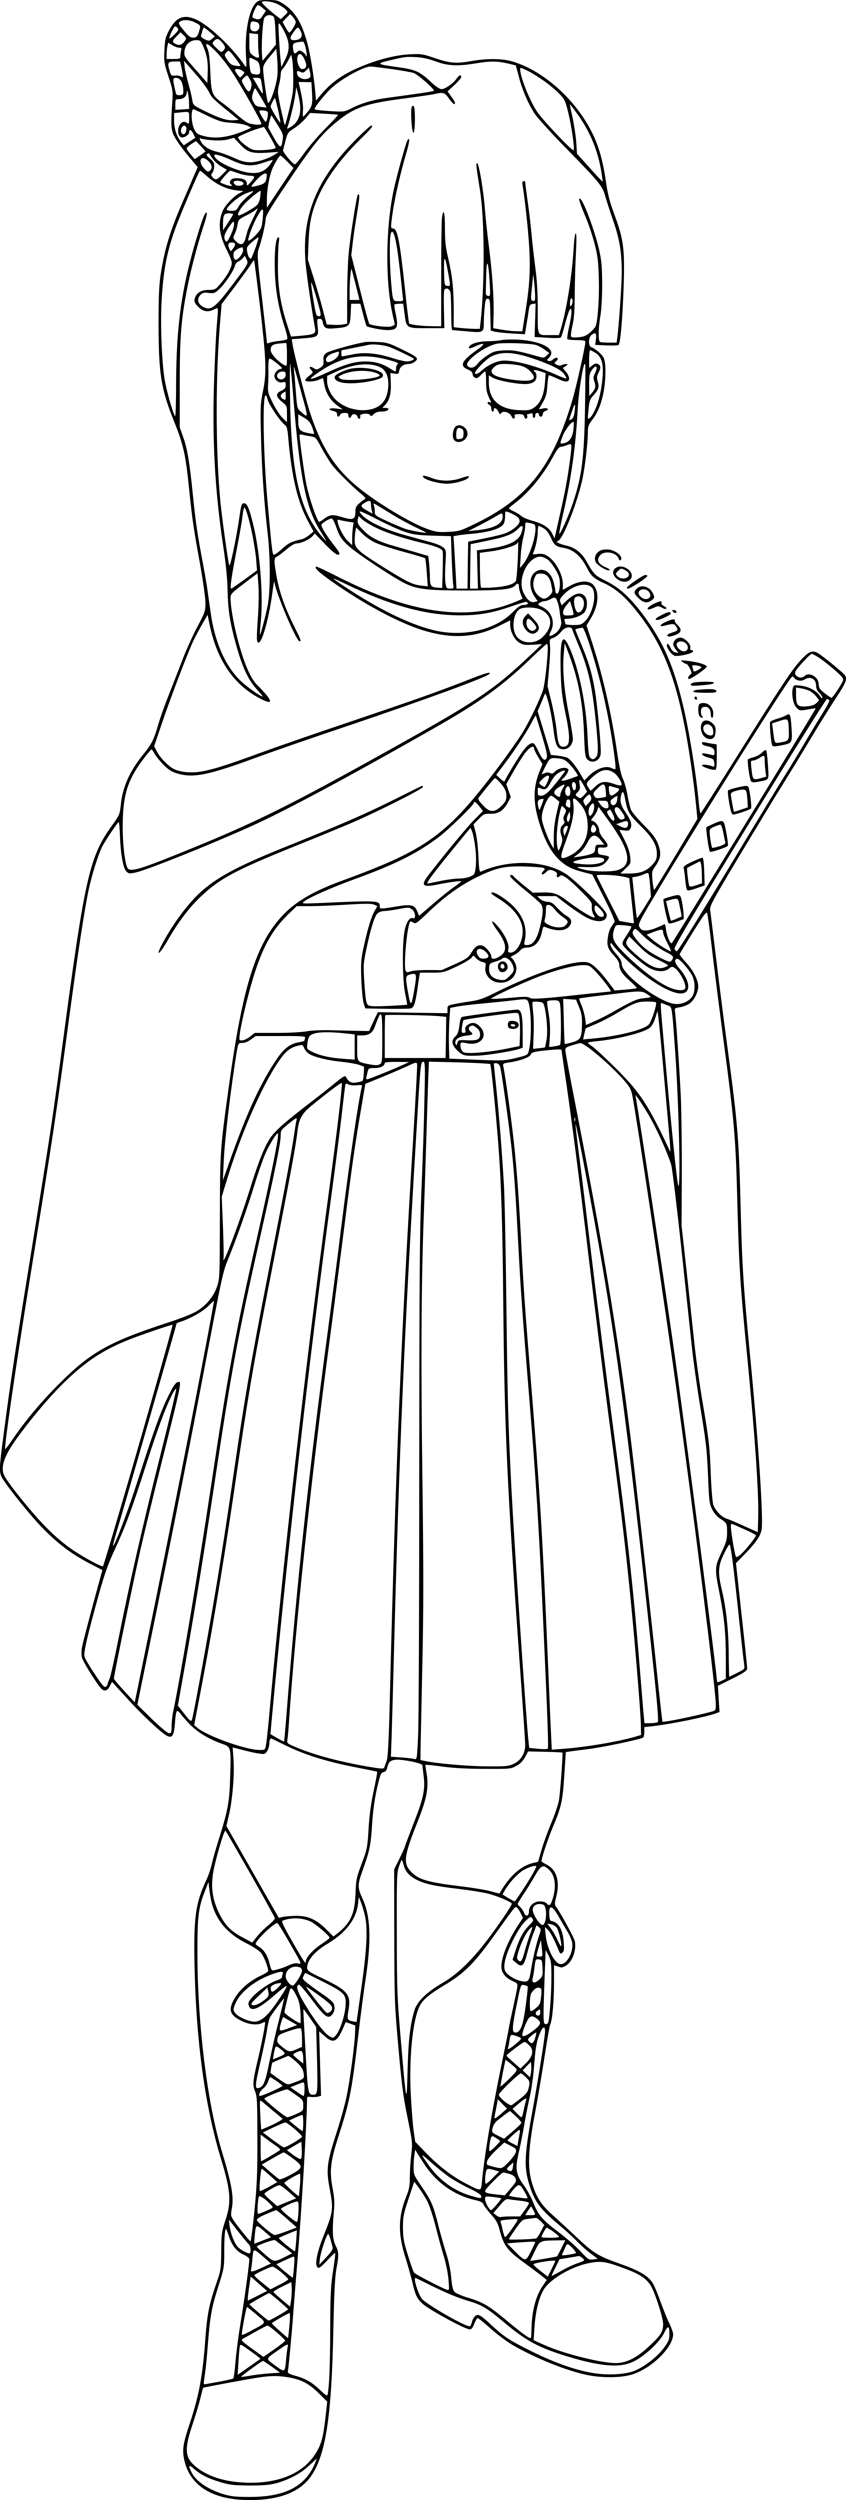
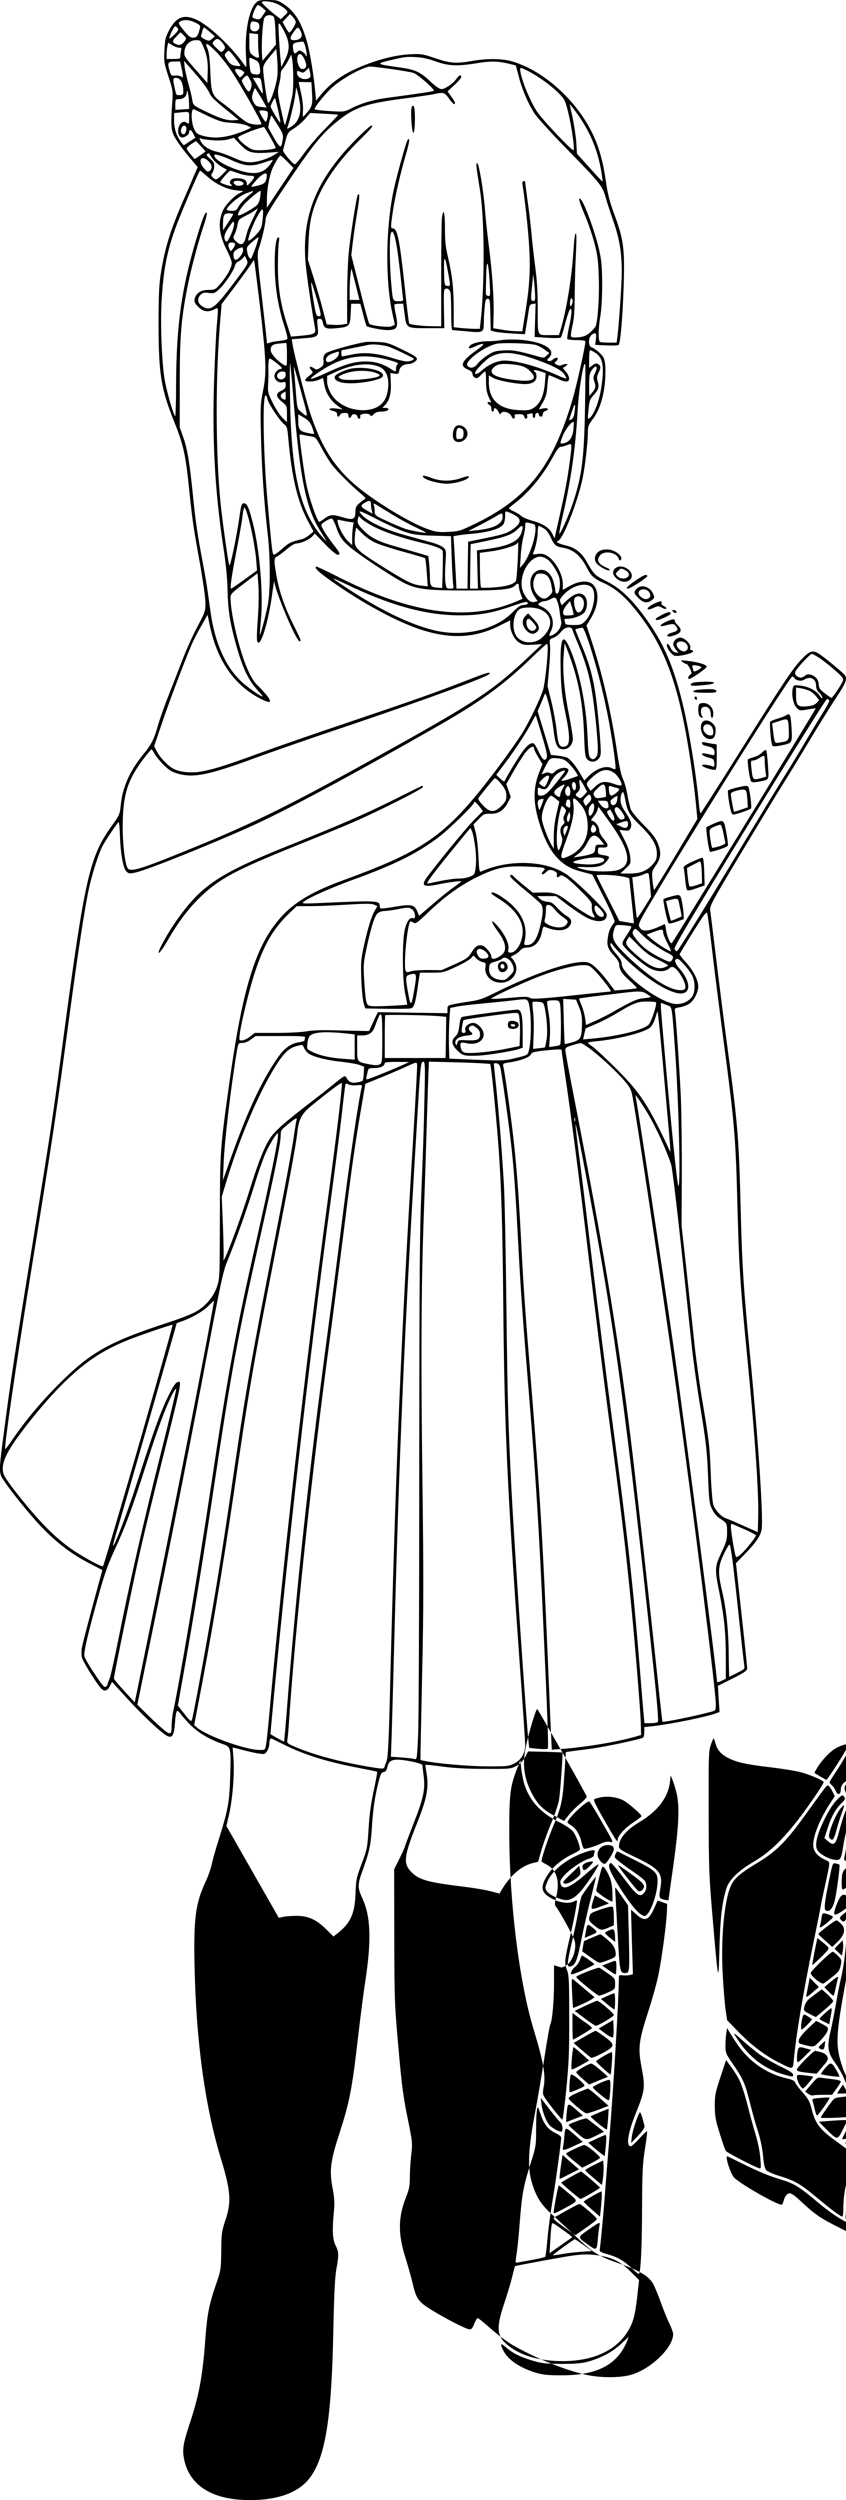
<svg xmlns="http://www.w3.org/2000/svg" version="1.0" viewBox="0 0 674.686 1991.993" preserveAspectRatio="xMidYMid meet">
  <g transform="translate(-300.156,2000) scale(0.1,-0.1)" fill="#000000" stroke="none">
-     <path d="M5041 19976 c-55 -58 -88 -234 -78 -416 6 -101 5 -104 -11 -80 -92 135 -269 305 -371 357 -107 54 -172 32 -230 -77 -29 -54 -34 -73 -38 -158 -5 -91 -3 -104 32 -212 37 -114 37 -116 29 -225 -10 -142 -8 -194 10 -236 16 -39 79 -126 149 -207 l45 -54 -33 -76 c-18 -43 -56 -131 -85 -197 -103 -238 -145 -376 -177 -581 -13 -84 -17 -177 -17 -399 1 -398 19 -512 125 -776 72 -179 92 -265 118 -529 27 -258 33 -301 87 -599 24 -136 44 -275 44 -314 0 -66 -3 -75 -65 -192 -36 -67 -92 -192 -124 -276 -32 -85 -82 -211 -109 -280 -28 -70 -63 -169 -78 -220 -33 -118 -53 -158 -120 -240 -110 -135 -167 -265 -180 -410 -7 -65 -11 -76 -66 -152 -181 -249 -218 -407 -388 -1676 -88 -657 -99 -730 -220 -1481 -179 -1107 -203 -1266 -260 -1702 -36 -272 -37 -302 -9 -348 49 -79 220 -292 314 -389 122 -126 236 -213 377 -286 l106 -55 -24 -88 c-63 -227 -135 -501 -140 -534 -4 -20 -3 -53 0 -72 6 -30 111 -201 153 -248 25 -28 51 -22 70 16 l18 35 117 -128 c123 -136 282 -284 324 -303 40 -19 54 5 61 106 3 47 10 89 15 92 5 4 17 -4 26 -17 9 -13 43 -52 75 -86 61 -64 156 -121 264 -159 67 -23 68 -27 60 -268 -6 -198 -17 -258 -95 -506 -22 -69 -45 -152 -52 -185 -7 -33 -27 -91 -45 -130 -84 -179 -100 -294 -92 -674 12 -605 83 -1123 212 -1546 77 -253 83 -340 34 -486 -29 -87 -32 -105 -33 -244 -2 -148 -2 -152 -43 -270 -53 -154 -69 -235 -83 -420 -21 -298 -50 -455 -120 -669 -59 -176 -66 -223 -50 -302 44 -211 227 -324 524 -324 243 0 410 68 496 202 111 171 157 478 170 1153 6 289 13 424 24 485 21 113 20 136 -6 189 -25 50 -28 117 -13 278 6 63 3 104 -10 173 -28 143 -19 219 53 440 83 257 101 351 152 792 17 147 42 340 56 430 49 323 42 511 -26 656 -37 80 -37 106 1 212 58 160 68 207 78 373 7 109 20 202 39 287 26 112 31 125 52 130 18 4 26 15 31 40 13 64 52 72 197 44 45 -9 82 -22 82 -28 0 -6 5 -44 10 -85 14 -108 -1 -179 -81 -382 -38 -98 -69 -180 -69 -184 0 -4 -19 -46 -42 -93 l-43 -86 1 -530 c1 -513 2 -543 33 -891 26 -297 39 -395 73 -560 40 -196 40 -202 29 -295 -6 -52 -11 -132 -11 -177 0 -68 -5 -96 -29 -156 -65 -162 -66 -296 -7 -482 19 -60 44 -150 56 -198 24 -106 38 -134 83 -174 59 -51 339 -203 375 -203 14 0 24 14 36 45 10 25 22 45 27 45 6 0 52 -38 104 -84 52 -46 129 -104 172 -129 178 -104 435 -208 600 -241 117 -24 271 -22 354 4 156 48 328 216 329 321 0 14 -14 53 -30 86 -17 33 -48 112 -71 174 -22 63 -51 131 -64 151 -38 57 -106 97 -265 153 -170 60 -207 83 -351 220 -59 55 -142 132 -186 171 -91 82 -130 147 -164 269 -31 116 -23 265 30 542 22 117 56 319 76 449 20 130 40 245 45 254 16 29 30 187 30 333 l0 138 23 -7 c12 -4 27 -8 32 -10 6 -2 24 4 41 15 50 31 84 122 70 193 -5 29 -123 243 -153 280 -8 10 -8 28 3 68 33 126 7 219 -71 261 -25 13 -45 26 -45 29 0 25 51 177 90 271 68 160 79 208 92 416 l12 183 30 4 c17 3 89 12 159 21 116 15 404 76 427 90 6 3 10 24 10 45 l0 39 58 6 c157 18 437 75 514 104 l28 10 -7 105 -6 104 117 58 c102 52 116 62 116 84 0 14 -20 207 -45 430 l-44 405 68 70 c92 94 129 148 137 201 14 93 -28 719 -91 1366 -53 547 -64 711 -75 1128 -15 619 -23 717 -105 1330 -31 228 -73 564 -95 745 -22 182 -42 346 -45 365 -4 31 20 75 242 445 136 225 283 469 328 540 45 72 143 231 217 355 74 124 172 281 216 348 82 123 93 154 70 184 -16 20 -129 114 -187 156 -64 47 -85 43 -156 -30 -72 -75 -152 -195 -520 -781 -154 -245 -283 -446 -286 -447 -4 0 -10 35 -14 78 -21 234 -80 597 -131 802 -76 312 -160 498 -319 709 -102 134 -184 209 -291 262 -90 45 -96 52 -158 161 -35 62 -88 104 -150 119 -28 6 -60 16 -70 22 -18 9 -18 10 -1 19 43 25 157 320 194 503 21 105 41 286 41 367 0 40 6 56 40 100 63 82 100 224 100 381 0 50 -5 88 -15 107 -15 29 -65 72 -97 83 -27 10 -25 81 4 101 30 21 38 12 32 -38 l-6 -44 88 -4 c49 -2 93 -1 99 4 15 14 33 229 41 488 8 283 -2 355 -75 552 -39 105 -53 163 -69 273 -23 159 -57 276 -112 385 -136 269 -403 501 -650 565 -74 19 -192 19 -300 0 -130 -23 -176 -20 -297 21 -103 35 -112 36 -208 31 -115 -6 -264 -45 -402 -105 -134 -57 -231 -128 -310 -226 l-31 -38 -6 68 c-11 126 -39 298 -63 389 -43 160 -96 249 -185 310 -49 32 -58 35 -129 35 -66 0 -78 -3 -98 -24z m177 -10 c26 -13 55 -33 64 -43 17 -19 17 -21 -11 -47 l-30 -29 -31 24 c-57 43 -120 101 -120 110 0 18 82 8 128 -15z m-123 -29 l27 -23 -24 -36 c-19 -30 -27 -35 -48 -31 -14 3 -29 9 -33 13 -11 9 28 100 42 100 5 0 22 -10 36 -23z m265 -114 c0 -18 -41 -83 -52 -83 -3 0 -17 19 -30 43 l-23 42 30 32 30 31 23 -24 c12 -14 22 -32 22 -41z m-181 48 c11 -7 16 -39 19 -118 l4 -108 -53 -65 -54 -64 -3 34 c-8 83 4 285 18 308 15 23 44 28 69 13z m-618 -52 c35 -17 40 -24 35 -44 -16 -62 -25 -75 -54 -75 -23 0 -38 12 -75 58 -43 52 -45 58 -30 70 25 18 79 15 124 -9z m487 5 c36 -10 26 -74 -12 -74 -31 0 -43 16 -38 50 4 31 11 34 50 24z m230 -94 c35 -76 34 -131 -3 -205 l-30 -60 -6 60 c-4 33 -9 114 -13 180 -6 112 -5 119 10 100 9 -11 28 -45 42 -75z m-859 46 c9 -11 4 -21 -25 -50 -20 -20 -39 -35 -41 -32 -7 7 35 96 45 96 5 0 15 -6 21 -14z m988 -45 c7 -29 -18 -51 -58 -51 -39 0 -40 18 -5 66 28 37 32 40 44 25 7 -9 16 -27 19 -40z m-732 14 l40 -35 -23 -20 c-22 -18 -25 -18 -58 -3 -22 11 -33 22 -29 31 3 8 8 25 11 38 3 13 9 24 13 24 3 0 24 -16 46 -35z m-198 -69 c-23 -33 -43 -41 -71 -28 -34 15 -33 27 5 64 l30 31 25 -24 c21 -20 23 -25 11 -43z m583 -20 c0 -39 3 -81 6 -93 8 -30 -14 -30 -50 -2 -24 19 -26 26 -26 98 l0 77 35 -4 35 -4 0 -72z m-293 12 c33 -38 36 -48 17 -69 -17 -19 -18 -19 -56 18 -35 34 -37 38 -21 55 21 24 35 23 60 -4z m-146 -34 c32 -75 40 -124 37 -212 l-3 -83 -94 107 c-91 104 -93 107 -88 148 7 52 44 86 93 86 32 0 36 -4 55 -46z m819 -20 c7 -30 9 -58 6 -61 -3 -4 -6 -1 -6 5 0 6 -11 19 -25 28 -24 16 -27 15 -44 0 -22 -20 -28 -14 -33 34 -3 36 3 40 79 49 6 0 17 -23 23 -55z m-1010 6 c18 0 21 -4 16 -22 -3 -13 -6 -33 -6 -45 0 -21 -5 -23 -55 -23 l-55 0 0 34 c0 18 3 48 6 65 l7 31 32 -20 c18 -11 42 -20 55 -20z m297 -34 c34 -35 89 -105 122 -155 86 -131 244 -411 237 -419 -12 -11 -84 -4 -113 12 -15 8 -53 36 -83 63 -30 27 -79 66 -107 87 -91 65 -97 78 -104 251 -4 106 -11 161 -23 188 -25 56 -2 47 71 -27z m487 -186 c-8 -79 -55 -220 -74 -220 -8 0 -40 223 -40 275 0 22 15 48 53 93 l52 63 7 -78 c4 -43 5 -103 2 -133z m-334 135 c24 -31 41 -58 38 -60 -2 -2 -20 -2 -41 2 -28 4 -42 14 -62 45 -25 38 -26 41 -9 59 21 23 21 22 74 -46z m551 -11 c22 -49 15 -74 -21 -74 -22 0 -45 60 -36 96 10 38 35 29 57 -22z m-91 -135 c1 -53 -1 -114 -5 -135 -11 -69 -57 -255 -62 -250 -3 3 -17 63 -33 135 -25 120 -26 133 -14 183 8 29 14 67 14 84 0 17 7 37 16 45 8 7 27 36 42 63 l26 51 8 -40 c4 -22 8 -83 8 -136z m1138 121 c96 -35 172 -39 317 -15 114 19 169 19 253 0 l67 -16 23 -86 c27 -107 76 -220 127 -298 22 -33 134 -157 250 -275 271 -277 292 -303 315 -388 10 -37 39 -125 64 -197 49 -142 66 -246 66 -407 0 -91 -23 -424 -35 -515 l-6 -43 -59 0 c-32 0 -64 2 -72 5 -17 7 -16 102 2 210 8 47 14 150 14 250 -1 139 -5 188 -23 269 -35 155 -124 394 -152 412 -18 11 -7 -26 41 -141 24 -55 56 -152 73 -215 25 -98 30 -139 34 -277 5 -149 -8 -338 -25 -382 -4 -10 -24 -32 -44 -50 -29 -25 -49 -34 -91 -38 -36 -4 -57 -2 -61 6 -4 6 1 44 10 84 14 55 18 115 19 252 1 99 5 249 10 333 5 103 5 152 -2 152 -6 0 -13 -50 -17 -122 -13 -216 -54 -478 -101 -636 l-16 -52 -69 0 c-108 0 -100 -16 -100 206 0 138 -6 235 -20 337 -10 78 -24 198 -30 267 -6 69 -20 186 -31 260 -10 74 -19 141 -19 148 0 8 -6 12 -12 9 -7 -2 -12 -10 -11 -18 21 -131 46 -360 54 -494 12 -190 5 -320 -32 -547 l-22 -138 -51 1 c-28 1 -80 6 -116 13 l-65 11 3 105 c4 128 -11 341 -37 544 -11 83 -25 211 -31 285 -11 156 -49 381 -63 381 -11 0 -9 -21 23 -220 36 -226 38 -746 4 -1047 l-6 -53 -43 0 c-23 0 -70 3 -104 6 l-61 7 0 141 c0 167 -12 273 -45 414 -20 82 -25 130 -25 233 0 129 -12 170 -24 83 -3 -26 -6 -231 -6 -455 l0 -409 -72 1 c-76 0 -174 12 -183 21 -3 2 -19 131 -35 286 -41 381 -59 472 -95 472 -19 0 -19 8 0 139 18 119 61 305 106 459 28 94 32 139 9 102 -12 -20 -86 -286 -109 -395 -65 -303 -68 -736 -6 -1002 8 -35 15 -66 15 -69 0 -2 -12 -9 -26 -14 -27 -11 -161 5 -177 20 -5 4 -39 129 -76 278 l-68 269 13 109 c7 60 23 166 35 237 19 113 21 152 4 135 -10 -10 -64 -357 -74 -481 -6 -70 -11 -222 -11 -337 l0 -209 -33 -6 c-17 -4 -54 -5 -81 -3 l-49 3 -29 110 c-15 61 -49 177 -74 258 l-47 148 5 137 c4 96 12 162 27 222 52 199 183 402 390 604 82 80 103 106 85 106 -12 0 -121 -104 -197 -188 -260 -288 -359 -563 -328 -914 10 -104 46 -353 76 -520 6 -36 -10 -44 -112 -53 l-81 -7 -30 94 c-53 163 -74 295 -74 464 0 82 3 170 7 193 6 34 4 42 -6 39 -20 -7 -31 -130 -25 -283 5 -143 31 -288 77 -429 17 -52 26 -93 21 -98 -5 -5 -36 -12 -68 -15 -32 -3 -67 -10 -76 -15 -13 -6 -18 -5 -18 6 0 8 -18 169 -40 359 -38 326 -39 347 -24 388 23 65 54 199 54 234 0 23 40 91 158 265 214 320 290 414 411 511 140 114 229 144 534 184 109 14 217 30 240 35 74 17 85 14 119 -35 31 -43 48 -56 48 -35 0 6 -13 29 -30 51 l-29 41 54 50 c30 28 55 56 55 64 0 22 -18 16 -37 -12 -24 -37 -91 -84 -120 -84 -15 0 -47 21 -87 59 -88 82 -123 97 -262 116 -170 23 -175 28 -69 53 128 30 132 31 215 27 51 -3 102 -14 158 -35z m-1445 14 c30 -14 35 -23 41 -62 7 -51 0 -61 -43 -54 -24 3 -30 10 -35 40 -7 44 -8 92 -1 92 2 0 20 -7 38 -16z m-584 -64 c15 -72 15 -85 -3 -70 -8 6 -30 10 -48 8 -30 -3 -33 -1 -45 42 -18 60 -12 70 41 70 l44 0 11 -50z m134 -75 c37 -44 76 -98 86 -120 18 -40 35 -57 171 -167 l65 -53 -34 -3 c-53 -5 -116 14 -228 69 -101 50 -101 50 -108 92 -3 23 -17 81 -31 130 -13 48 -27 109 -30 135 l-5 47 23 -26 c13 -14 54 -61 91 -104z m1538 65 c79 -11 159 -25 178 -31 36 -12 175 -135 162 -143 -7 -5 -121 -22 -381 -57 -103 -14 -195 -41 -274 -81 -59 -30 -60 -30 -178 -23 -65 4 -118 11 -118 15 0 17 89 128 140 173 81 73 251 166 306 167 11 0 85 -9 165 -20z m-652 -71 c-39 -24 -99 1 -99 41 0 17 3 18 25 8 22 -10 29 -9 48 11 l22 22 9 -37 c6 -27 5 -38 -5 -45z m1744 55 c80 -41 186 -117 244 -176 49 -50 53 -59 77 -158 26 -107 52 -287 42 -297 -9 -10 -247 240 -292 308 -60 91 -134 277 -134 338 0 15 4 14 63 -15z m-2278 2 c19 -14 19 -14 0 -36 -18 -20 -20 -21 -33 -3 -32 43 -34 53 -9 53 13 0 32 -6 42 -14z m60 -70 c14 -26 16 -41 9 -66 -12 -41 -24 -38 -54 15 -25 44 -25 44 -5 64 27 27 29 26 50 -13z m-550 -10 c9 -13 17 -44 18 -68 2 -40 0 -43 -26 -46 -16 -2 -29 2 -31 10 -17 64 -25 111 -21 119 11 17 45 9 60 -15z m639 2 c3 -13 7 -43 11 -68 7 -51 3 -48 -49 43 l-28 47 31 0 c24 0 32 -5 35 -22z m406 -98 c6 -91 0 -113 -44 -162 -14 -16 -26 -28 -28 -28 -2 0 -2 24 0 52 2 29 -5 92 -16 139 l-19 86 51 -1 51 -1 5 -85z m-404 -42 c24 -40 42 -73 41 -74 -1 0 -21 1 -43 4 -35 3 -45 9 -60 37 -15 29 -16 39 -5 75 7 23 15 39 19 36 3 -4 25 -39 48 -78z m309 -56 c7 -78 -17 -137 -69 -170 -34 -21 -38 -22 -32 -6 18 47 56 203 62 258 l8 61 12 -43 c7 -24 16 -69 19 -100z m-886 21 l1 -51 -55 -4 -55 -3 0 43 c0 40 2 42 29 42 35 0 61 22 62 53 2 42 17 -24 18 -80z m711 -62 c11 -52 19 -95 17 -98 -5 -5 -77 115 -77 128 0 14 31 72 35 67 2 -2 13 -46 25 -97z m2378 -18 c103 -140 167 -288 197 -458 8 -48 14 -90 12 -91 -2 -2 -48 47 -103 109 l-101 112 -6 95 c-4 52 -18 141 -30 198 -13 56 -22 102 -21 102 1 0 25 -30 52 -67z m-2943 -25 c98 -46 117 -52 199 -57 54 -4 103 -13 121 -23 l30 -16 -45 -20 c-137 -58 -244 -72 -344 -43 -42 12 -51 20 -67 55 -23 51 -26 156 -4 156 2 0 51 -23 110 -52z m480 31 c9 -14 -4 -79 -15 -79 -8 0 -50 71 -50 85 0 10 59 5 65 -6z m-625 -49 c0 -48 -1 -50 -20 -38 -15 10 -25 10 -38 2 -37 -24 -41 -104 -6 -118 20 -8 64 19 64 39 0 28 17 23 33 -10 l16 -33 -46 -30 -46 -30 -19 23 c-37 47 -58 109 -58 172 l0 62 38 4 c88 9 82 12 82 -43z m1188 25 c2 -1 -43 -50 -100 -107 -57 -57 -132 -145 -168 -195 -36 -51 -70 -92 -77 -92 -16 -1 -99 99 -94 113 2 6 9 34 16 61 19 76 23 82 73 113 26 16 65 50 87 75 l40 47 110 -6 c61 -3 111 -7 113 -9z m-483 -80 c43 -68 47 -79 41 -118 -11 -73 -19 -72 -67 10 -24 43 -46 81 -47 86 -4 7 19 97 24 97 2 0 24 -34 49 -75z m-730 -16 c10 -16 -4 -59 -19 -59 -19 0 -28 28 -16 51 12 21 25 25 35 8z m669 -77 c25 -43 46 -83 46 -89 0 -14 -128 -26 -176 -17 -35 6 -124 78 -124 100 0 9 127 62 180 75 14 4 26 7 27 8 0 0 22 -34 47 -77z m-451 -30 c46 -3 95 0 121 8 l43 12 48 -51 c61 -65 94 -75 214 -68 l96 7 -30 -20 c-51 -34 -138 -62 -195 -63 -43 0 -73 8 -135 36 -44 20 -102 41 -130 47 -64 14 -111 44 -131 82 -15 29 -15 31 2 23 11 -4 54 -10 97 -13z m-63 -88 c0 -2 -19 -16 -43 -33 l-43 -29 -32 38 c-18 21 -32 43 -32 48 0 5 17 20 37 34 l37 24 38 -39 c21 -22 38 -42 38 -43z m53 -53 c15 -22 47 -52 72 -67 l46 -27 -37 -38 c-43 -44 -54 -47 -77 -21 -13 15 -14 19 -1 36 8 11 14 35 14 52 0 26 -8 39 -35 61 -23 19 -30 30 -22 35 7 4 13 8 13 8 1 0 13 -18 27 -39z m157 -18 c103 -47 156 -52 250 -20 41 14 76 24 77 23 2 -1 -9 -18 -22 -37 -53 -71 -121 -85 -241 -48 -113 35 -204 89 -204 122 0 14 60 -3 140 -40z m444 -12 l48 -49 -106 -158 -106 -159 0 67 c0 87 23 205 51 260 28 56 50 88 58 88 4 0 28 -22 55 -49z m-629 4 c29 -28 32 -57 9 -76 -14 -11 -20 -9 -45 19 -56 62 -22 115 36 57z m-12 -120 c70 -62 155 -103 229 -111 l61 -7 -34 -18 c-44 -22 -114 -97 -132 -141 -39 -93 -28 -192 33 -310 22 -43 40 -89 40 -103 0 -40 -45 -117 -109 -187 -21 -24 -33 -28 -77 -28 -60 0 -99 -25 -110 -72 -5 -23 0 -34 29 -63 39 -39 78 -45 127 -20 35 18 34 26 20 -133 -5 -57 -14 -239 -20 -405 -18 -483 4 -901 72 -1352 20 -130 33 -259 34 -340 4 -157 16 -245 55 -393 58 -221 106 -327 187 -414 25 -27 42 -48 38 -48 -16 0 -121 74 -168 118 -128 119 -214 313 -247 555 -6 42 -16 112 -22 155 -5 42 -23 147 -39 232 -45 238 -58 328 -80 545 -27 267 -45 373 -78 464 l-27 76 0 350 c0 377 11 510 61 766 27 139 87 366 133 501 16 48 26 90 21 93 -12 8 -31 -38 -79 -197 -120 -397 -163 -695 -165 -1160 0 -152 -4 -271 -8 -265 -19 28 -67 200 -83 290 -23 138 -35 436 -25 624 14 246 40 387 108 578 41 114 191 465 199 465 3 0 28 -20 56 -45z m247 25 c30 -11 72 -19 93 -20 45 0 46 -10 7 -52 -27 -31 -29 -31 -30 -11 0 28 -27 43 -79 43 -30 0 -43 -5 -51 -19 -7 -13 -7 -22 0 -26 5 -3 10 -10 10 -15 0 -8 -67 11 -91 26 -9 5 68 94 81 94 3 -1 30 -9 60 -20z m229 -17 c-3 -53 -14 -67 -64 -80 -70 -18 -71 -18 -30 29 51 61 96 84 94 51z m-190 -57 c13 -15 -4 -26 -39 -26 -20 0 -43 23 -33 33 12 12 60 7 72 -7z m39 -110 c-29 -24 -62 -60 -73 -80 -17 -32 -24 -36 -57 -36 -21 0 -38 5 -38 10 0 25 98 108 151 128 76 29 78 28 17 -22z m99 -1 c-2 -25 -13 -55 -23 -66 -23 -26 -143 -93 -151 -85 -12 12 20 64 65 108 42 40 101 87 111 88 2 0 1 -20 -2 -45z m-56 -172 c-21 -43 -41 -87 -44 -98 -3 -11 -11 -39 -17 -62 -14 -54 -39 -63 -75 -27 -27 26 -27 28 -11 61 9 18 19 51 22 74 6 37 12 43 63 69 31 15 65 35 76 44 11 8 21 16 22 16 2 0 -15 -35 -36 -77z m74 -19 c-5 -53 -12 -70 -42 -104 -20 -23 -45 -46 -56 -52 -18 -9 -19 -8 -13 16 13 52 46 132 78 186 37 64 44 54 33 -46z m-235 49 c0 -5 -18 -35 -40 -68 l-40 -60 0 45 c0 76 8 90 46 90 19 0 34 -3 34 -7z m-10 -146 c-29 -68 -40 -82 -51 -65 -16 25 -9 54 28 108 33 48 38 52 41 32 2 -13 -6 -47 -18 -75z m1314 -102 c9 -49 22 -155 31 -235 8 -80 17 -160 19 -177 5 -32 4 -33 -34 -33 -47 0 -46 -3 -60 160 -11 131 -13 322 -4 369 11 53 31 18 48 -84z m-1124 -17 c-16 -44 -32 -83 -35 -86 -10 -11 -26 15 -32 52 -6 35 -3 41 38 77 24 21 47 38 51 39 4 0 -6 -37 -22 -82z m-164 27 c2 -5 -5 -21 -15 -34 l-19 -24 -12 22 c-6 12 -9 29 -6 37 6 17 47 16 52 -1z m64 -50 c0 -26 -39 -75 -59 -75 -17 0 -24 49 -10 66 12 15 44 32 62 33 4 1 7 -10 7 -24z m-70 -255 c-154 -205 -187 -231 -252 -193 -41 24 -48 63 -17 94 18 18 29 20 65 15 41 -5 48 -3 83 29 45 41 116 147 126 187 4 15 15 30 25 33 9 3 26 15 36 26 l18 21 15 -31 c14 -30 14 -30 -99 -181z m1704 85 c21 -116 21 -117 -6 -113 -22 3 -23 7 -25 118 -3 131 7 129 31 -5z m-1503 -242 c54 -461 58 -559 29 -703 -22 -108 -23 -130 -17 -375 7 -265 24 -515 54 -775 21 -183 21 -447 1 -555 -17 -89 -59 -248 -64 -243 -1 2 2 53 8 113 20 210 -8 554 -63 774 -30 120 -47 161 -69 161 -22 0 -25 -10 -40 -115 -22 -155 -73 -399 -80 -379 -9 23 -56 360 -70 499 -40 407 -41 1020 0 1476 l9 106 109 144 c59 79 117 159 127 176 10 18 21 31 23 28 2 -2 21 -151 43 -332z m1835 168 c7 -117 6 -123 -12 -119 -12 2 -19 11 -18 26 0 12 1 73 3 135 2 145 17 123 27 -42z m-1067 -33 l29 -118 -39 0 -39 0 0 79 c0 77 11 185 16 166 2 -6 16 -63 33 -127z m1430 -81 c1 -41 -2 -48 -16 -45 -20 4 -20 8 -7 133 l8 80 7 -60 c4 -33 7 -82 8 -108z m-1713 -133 c5 -29 4 -34 -13 -34 -17 0 -22 13 -36 93 -9 50 -19 117 -22 147 -5 48 -1 42 30 -58 19 -62 37 -129 41 -148z m1038 155 c3 -17 6 -92 6 -165 0 -74 3 -134 8 -134 4 0 56 -5 116 -10 131 -13 136 -10 136 69 0 31 3 86 7 124 5 56 9 67 24 67 17 0 19 -12 21 -127 l3 -127 30 -8 c17 -5 78 -11 136 -15 l107 -6 11 69 c7 38 15 92 19 119 6 43 11 51 31 53 l24 4 -4 -134 -4 -133 100 -6 c55 -4 104 -3 109 2 5 4 21 56 36 116 16 59 33 109 39 111 16 5 13 -41 -9 -142 -11 -49 -17 -92 -14 -97 3 -5 36 -9 75 -9 48 0 69 -4 69 -12 0 -36 -72 -359 -104 -466 -157 -530 -359 -786 -783 -989 -112 -54 -123 -57 -208 -61 -81 -4 -98 -1 -173 26 -134 50 -382 199 -536 322 -192 155 -304 328 -396 615 -35 112 -125 463 -135 529 l-7 43 87 7 c124 9 129 13 120 92 -6 61 -5 64 14 64 16 0 23 -8 27 -30 10 -47 25 -53 108 -45 103 9 110 16 114 114 l4 81 37 0 36 0 23 -87 c12 -47 24 -88 27 -91 9 -10 122 -32 163 -32 84 0 93 18 68 135 -7 33 -11 63 -9 68 2 4 19 7 37 7 l33 0 11 -81 c14 -115 14 -114 180 -114 l137 0 -3 147 c-2 81 -1 152 3 158 14 22 42 10 49 -21z m972 -83 c-10 -39 -23 -31 -18 10 3 24 8 32 14 26 6 -6 8 -22 4 -36z m-2276 -411 c0 -95 0 -96 -21 -84 -50 26 -109 91 -109 119 0 36 16 48 70 53 25 2 48 4 53 5 4 1 7 -41 7 -93z m2458 15 c63 -39 75 -114 47 -290 -17 -100 -54 -197 -87 -227 -21 -18 -21 -18 -13 62 6 68 11 84 35 110 45 49 52 70 39 113 -9 32 -8 44 5 70 21 41 20 59 -3 71 -14 8 -25 6 -45 -10 l-26 -20 0 70 c0 39 3 71 8 71 4 0 22 -9 40 -20z m-2499 -122 c1 -5 -4 -8 -11 -8 -20 0 -48 -32 -48 -55 0 -32 34 -59 65 -51 22 6 25 3 25 -22 0 -22 -7 -32 -35 -45 -47 -22 -45 -48 5 -88 39 -32 40 -33 40 -98 l0 -65 -36 35 c-19 18 -54 72 -77 118 -38 77 -41 88 -37 150 2 36 3 89 2 116 -1 28 0 60 3 73 5 22 6 21 55 -15 27 -21 49 -41 49 -45z m91 -228 c53 -648 100 -882 212 -1065 17 -27 38 -61 46 -75 10 -16 4 -13 -16 10 -186 206 -258 508 -267 1110 -3 162 -3 291 0 285 2 -5 14 -125 25 -265z m2327 -90 c-7 -403 -25 -547 -99 -765 -31 -93 -101 -250 -106 -237 -2 6 12 80 32 164 63 275 99 531 115 828 8 156 50 404 60 354 2 -10 1 -165 -2 -344z m-2262 120 c57 -206 57 -204 -2 -152 -32 27 -32 27 -43 172 -6 80 -13 159 -15 175 -5 37 12 -17 60 -195z m2355 197 c0 -8 -7 -28 -15 -44 -12 -23 -13 -37 -5 -58 15 -41 12 -61 -15 -92 l-24 -28 -1 88 c0 74 3 94 21 118 22 31 39 38 39 16z m-2480 -52 c0 -29 -28 -47 -53 -34 -33 19 -12 59 30 59 18 0 23 -6 23 -25z m0 -170 c0 -33 -2 -35 -20 -25 -25 13 -26 36 -2 49 9 6 18 11 20 11 1 0 2 -16 2 -35z m-145 -26 c8 -37 97 -171 132 -199 23 -18 27 -30 34 -118 28 -308 74 -503 160 -661 l41 -76 -34 -28 c-18 -15 -44 -30 -58 -33 -86 -20 -105 -29 -156 -75 -30 -27 -60 -49 -67 -49 -13 0 -16 22 -52 425 -33 364 -42 845 -15 845 5 0 11 -14 15 -31z m2449 -98 c-5 -37 -12 -55 -27 -63 -16 -8 -19 -7 -15 3 3 8 13 38 23 67 21 65 28 62 19 -7z m-2093 -125 c10 -28 17 -51 15 -53 -2 -2 -26 2 -55 8 -60 13 -71 28 -71 98 l0 50 46 -27 c37 -22 50 -37 65 -76z m2083 -22 c-8 -63 -33 -98 -79 -106 -30 -6 -30 -4 -4 63 20 49 74 117 85 106 3 -2 1 -30 -2 -63z m-2097 -50 c42 -7 44 -9 89 -93 25 -47 63 -109 84 -136 40 -52 164 -175 235 -233 28 -23 36 -35 26 -39 -7 -3 -27 -18 -44 -33 -25 -22 -31 -35 -31 -69 -1 -61 -20 -68 -107 -41 -77 23 -97 21 -147 -17 -18 -14 -35 -23 -36 -22 -23 26 -79 192 -101 299 -14 64 -55 360 -55 392 0 6 9 8 23 4 12 -3 41 -9 64 -12z m2063 -242 c-20 -138 -37 -224 -93 -470 l-23 -102 -16 34 c-24 49 -72 82 -155 105 -40 11 -82 28 -93 39 -12 11 -39 27 -60 37 -22 10 -40 21 -40 24 0 3 20 21 43 38 115 87 228 223 310 375 30 57 48 78 62 78 11 1 34 7 50 14 27 11 30 11 33 -6 2 -11 -6 -85 -18 -166z m-1580 -299 c0 -16 3 -39 7 -52 l6 -24 -43 24 c-54 30 -57 40 -23 61 40 25 53 22 53 -9z m180 -89 c52 -31 132 -75 178 -96 45 -22 82 -40 82 -42 0 -6 -117 15 -165 30 -27 9 -94 37 -147 62 -95 43 -98 46 -98 78 0 18 -3 40 -7 50 -6 16 -3 16 28 -3 19 -11 77 -47 129 -79z m-1125 -159 c13 -66 27 -156 30 -200 l6 -80 -99 -72 c-55 -40 -103 -73 -107 -73 -11 0 2 92 45 315 21 110 42 227 45 260 4 33 10 64 13 69 9 15 41 -89 67 -219z m1210 29 c68 -23 101 -28 226 -32 l147 -4 6 -182 c4 -99 9 -193 12 -208 5 -26 3 -28 -25 -28 -28 0 -30 3 -37 46 -4 26 -4 95 0 153 7 103 6 108 -16 128 -13 12 -57 31 -98 42 -41 11 -133 36 -204 56 -189 52 -334 125 -366 186 -7 13 35 -5 132 -55 79 -41 179 -87 223 -102z m886 129 c50 -30 46 -62 -14 -106 -46 -34 -77 -45 -228 -76 l-134 -27 -3 -187 -2 -187 -44 0 -44 0 -6 118 c-4 64 -9 158 -12 209 l-6 91 29 5 c15 3 60 9 98 12 161 14 252 42 275 84 5 11 10 38 10 60 0 40 1 40 27 30 14 -5 39 -17 54 -26z m-101 -11 c0 -57 -70 -93 -206 -107 l-69 -7 95 49 c52 27 111 59 130 71 45 28 50 28 50 -6z m-1020 -82 c86 -43 224 -89 375 -125 111 -26 160 -46 167 -67 2 -7 2 -76 0 -153 l-4 -140 -43 3 c-48 4 -55 15 -55 88 0 23 -3 69 -6 103 l-7 61 -81 24 c-45 13 -124 36 -176 51 -128 35 -197 68 -248 118 -54 52 -64 70 -56 101 l6 24 26 -25 c15 -14 61 -42 102 -63z m-307 0 c26 -77 49 -110 120 -168 70 -57 282 -199 389 -259 118 -68 189 -78 538 -78 271 0 354 9 381 41 17 21 29 17 29 -11 0 -14 7 -41 15 -61 l14 -35 -44 -19 c-386 -166 -843 -103 -1432 196 -91 47 -168 82 -171 80 -13 -13 17 -42 120 -115 244 -173 516 -321 708 -385 243 -80 435 -72 636 29 l84 42 0 -36 c1 -52 33 -117 72 -141 28 -18 44 -21 108 -17 l75 5 -90 -85 c-313 -295 -427 -370 -1290 -848 -688 -381 -958 -512 -1541 -746 -229 -92 -310 -119 -350 -119 -28 0 -34 5 -43 33 -18 58 -31 186 -31 310 1 261 39 379 184 564 23 29 43 52 46 52 3 1 14 -16 25 -36 11 -20 44 -60 73 -89 44 -43 65 -55 118 -70 123 -33 244 -8 609 126 121 45 452 160 736 255 628 212 1120 392 1134 416 12 19 -27 8 -167 -47 -254 -99 -404 -152 -918 -326 -278 -93 -615 -210 -749 -259 -274 -101 -386 -135 -482 -149 -79 -11 -167 1 -212 29 -45 28 -102 89 -126 136 l-20 40 63 185 c57 168 166 458 233 617 14 34 49 103 78 153 l52 91 13 -63 c57 -291 192 -493 405 -603 87 -46 103 -35 48 32 -23 26 -51 57 -63 68 -58 51 -112 177 -165 378 -33 130 -55 256 -55 323 0 31 8 39 108 115 l107 81 7 -89 c4 -48 3 -155 -2 -236 -14 -202 -13 -227 4 -227 29 0 85 204 110 400 8 58 14 97 15 88 5 -75 175 -478 202 -478 15 0 12 9 -51 135 -70 142 -113 266 -134 390 -21 122 -21 140 7 152 12 6 46 32 75 57 35 29 63 46 80 46 35 1 102 31 126 58 l18 21 82 -85 c44 -46 89 -84 99 -84 25 0 21 13 -21 67 -66 83 -114 161 -107 173 11 18 68 51 83 48 7 -2 23 -32 35 -68z m96 43 l43 -6 -6 -36 c-3 -20 -6 -60 -6 -90 l0 -55 -31 30 c-33 31 -72 100 -83 148 -6 26 -5 28 16 22 13 -3 43 -9 67 -13z m1479 -19 c43 -13 -20 -244 -88 -324 l-22 -25 6 90 c2 50 12 117 20 150 9 32 16 74 16 92 0 31 2 33 28 27 15 -3 33 -7 40 -10z m-98 -69 c-22 -67 -101 -105 -265 -128 l-90 -12 4 -152 4 -153 -32 0 -31 0 2 177 3 177 131 27 c151 31 207 53 249 98 35 36 44 23 25 -34z m178 35 c22 -14 41 -39 57 -75 26 -59 40 -70 100 -80 83 -15 139 -64 193 -170 27 -54 56 -78 127 -110 82 -36 156 -96 235 -190 212 -254 324 -511 409 -940 35 -176 75 -448 92 -625 l12 -125 -169 -282 c-93 -156 -172 -283 -175 -283 -4 0 -10 33 -14 74 -6 71 -5 75 25 117 42 61 47 101 20 173 -18 47 -40 77 -112 150 -50 50 -96 105 -104 123 -7 17 -21 71 -29 120 -8 48 -25 106 -36 128 -13 26 -29 98 -45 205 -47 319 -113 608 -199 876 l-46 140 35 58 c61 101 69 208 21 264 -35 40 -111 37 -188 -6 l-57 -32 0 47 c0 82 -66 195 -133 229 -20 11 -43 14 -70 10 -35 -6 -39 -5 -32 11 19 43 35 121 35 165 0 26 3 48 8 48 4 0 22 -9 40 -20z m-1345 -113 c31 -15 132 -48 224 -73 93 -25 171 -49 175 -52 3 -4 9 -56 13 -115 l8 -109 -59 7 c-67 8 -119 35 -322 163 -177 112 -202 136 -202 194 0 25 3 59 6 75 l6 30 47 -47 c25 -25 72 -59 104 -73z m1137 -148 c-4 -80 -10 -151 -14 -157 -16 -27 -72 -44 -169 -52 -56 -4 -105 -5 -109 -1 -4 3 -8 67 -9 141 l-1 135 88 12 c89 11 198 45 210 64 3 6 7 9 8 7 1 -2 0 -69 -4 -149z m237 14 c31 -20 81 -99 94 -145 13 -49 2 -128 -17 -128 -8 0 -14 10 -14 23 0 13 -7 46 -15 75 -25 84 -91 116 -148 72 -47 -37 -48 -126 -2 -194 l24 -36 -25 -6 c-30 -8 -58 15 -86 70 -47 92 9 248 102 285 27 11 53 6 87 -16z m2 -135 c12 -12 23 -38 27 -57 3 -20 8 -44 10 -53 7 -23 -38 -68 -66 -68 -12 0 -34 12 -49 28 -36 35 -46 90 -27 136 13 32 19 36 50 36 23 0 42 -7 55 -22z m-1358 -172 c246 -95 450 -138 654 -139 156 0 262 18 418 73 61 21 114 37 119 34 18 -11 6 -24 -23 -24 -25 0 -43 -12 -90 -59 -141 -143 -398 -200 -634 -141 -195 49 -440 169 -714 352 -111 74 -109 75 30 9 70 -34 178 -81 240 -105z m1709 84 c44 -44 13 -202 -51 -268 -29 -29 -37 -32 -95 -32 -35 0 -64 4 -64 9 0 5 -3 16 -6 25 -5 12 1 16 22 16 51 0 118 26 138 53 24 33 25 100 1 127 -33 37 -82 24 -147 -38 l-37 -35 -10 24 c-8 20 -4 30 28 63 67 72 177 100 221 56z m-76 -86 c31 -30 8 -114 -30 -114 -29 0 -49 112 -21 123 22 10 35 7 51 -9z m-196 -31 c8 -21 15 -56 17 -78 2 -22 7 -53 11 -69 9 -37 -16 -86 -57 -110 -38 -22 -45 -16 -25 23 38 73 8 159 -70 196 -35 17 -36 19 -19 31 10 8 28 14 39 14 12 1 32 7 46 15 37 21 44 19 58 -22z m116 -45 c8 -29 13 -54 11 -56 -2 -3 -21 -5 -42 -6 -32 -1 -38 2 -41 21 -2 13 8 37 25 58 15 19 29 35 30 35 1 0 8 -23 17 -52z m-244 -18 c89 -46 93 -136 8 -217 -64 -62 -177 -52 -214 19 -36 67 -13 187 39 208 41 16 126 11 167 -10z m246 -157 c3 -10 25 -66 50 -125 80 -195 108 -321 139 -627 19 -197 19 -245 -1 -265 -19 -20 -29 -20 -47 -2 -10 11 -15 56 -20 173 -10 250 -69 538 -146 708 -55 121 -75 63 -68 -200 4 -138 11 -198 36 -319 45 -215 41 -276 -16 -276 -32 0 -42 25 -53 136 -6 53 -24 153 -41 223 l-31 125 12 136 c7 74 11 158 8 186 -5 50 -4 51 29 63 18 7 45 28 59 47 30 39 80 48 90 17z m139 -125 c53 -164 103 -356 140 -542 36 -176 74 -440 64 -444 -4 -2 -17 1 -28 7 -45 25 -124 -2 -184 -62 l-36 -36 -27 47 c-37 65 -82 120 -107 134 -12 6 -46 14 -77 17 l-55 6 -53 175 -53 174 21 48 c11 26 25 59 31 75 11 27 12 24 35 -57 13 -47 30 -138 38 -203 17 -138 31 -167 81 -167 42 0 75 38 75 85 0 18 -15 111 -34 206 -37 189 -50 348 -38 474 l7 80 27 -70 c79 -204 118 -403 127 -647 6 -162 9 -189 25 -207 37 -40 100 -16 108 41 6 41 -26 393 -47 513 -23 133 -49 221 -105 354 -27 65 -50 121 -50 124 0 5 26 12 57 16 7 0 31 -57 58 -141z m-335 -20 c0 -81 -23 -288 -37 -333 -24 -75 -104 -243 -164 -342 -29 -47 -114 -169 -190 -270 -410 -545 -568 -661 -1244 -908 -278 -102 -425 -197 -543 -354 -170 -225 -267 -569 -366 -1291 -69 -498 -70 -512 -71 -1040 -1 -474 -1 -486 -23 -552 -28 -83 -96 -162 -179 -205 -32 -17 -130 -55 -218 -83 -464 -152 -609 -234 -856 -480 -147 -146 -272 -295 -376 -447 -31 -46 -58 -81 -60 -79 -10 10 85 663 192 1326 203 1258 200 1236 335 2235 54 398 105 732 136 883 24 118 78 292 111 357 24 46 123 195 131 195 4 0 8 -48 10 -108 5 -143 25 -260 51 -285 19 -19 24 -20 78 -8 89 20 582 217 916 367 263 118 767 387 1452 777 372 211 553 341 781 561 65 63 122 115 127 116 4 0 7 -15 7 -32z m2161 -77 c24 -15 79 -58 122 -95 65 -57 77 -71 71 -89 -8 -26 -82 -137 -91 -137 -9 0 -76 51 -90 68 -7 9 -13 28 -13 44 0 52 -74 96 -109 64 -21 -19 -41 -20 -65 -3 -12 9 -16 20 -12 34 8 24 117 143 132 143 5 0 30 -13 55 -29z m-196 -162 c14 -22 57 -30 81 -14 47 31 94 6 94 -50 0 -21 9 -40 25 -55 14 -13 25 -31 25 -39 0 -10 -8 -4 -20 14 -27 42 -90 75 -155 82 -52 6 -54 5 -61 -21 -12 -49 3 -128 30 -155 24 -24 28 -25 88 -14 35 6 64 10 65 9 3 -3 -1136 -1859 -1147 -1870 -12 -12 -41 56 -48 112 -2 23 -7 41 -11 39 -53 -28 -114 -50 -144 -51 -31 -1 -41 4 -54 25 -16 26 -13 30 172 340 369 614 1027 1659 1045 1659 5 0 12 -5 15 -11z m129 -107 c16 -10 38 -29 50 -45 l20 -27 -21 -22 c-16 -15 -38 -23 -79 -26 -72 -6 -84 7 -84 91 l0 59 43 -7 c23 -4 55 -14 71 -23z m151 -72 c3 -5 -20 -51 -53 -102 -32 -51 -91 -149 -132 -218 -40 -69 -118 -197 -173 -285 -55 -88 -192 -313 -305 -500 -316 -527 -544 -895 -553 -895 -5 0 -12 8 -18 18 -7 13 116 221 597 1005 333 543 611 987 618 987 7 0 16 -4 19 -10z m-2291 -282 c38 -128 45 -162 36 -179 -15 -27 -32 -13 -65 56 -14 30 -30 57 -35 60 -20 12 -49 -7 -88 -59 -35 -46 -134 -209 -146 -240 -2 -6 -18 3 -35 20 l-32 30 65 86 c85 112 180 258 218 332 16 32 31 56 32 55 2 -2 24 -75 50 -161z m-64 -101 c0 -7 15 -39 34 -70 l34 -56 -25 -61 c-53 -133 -51 -256 8 -434 39 -118 83 -199 140 -257 55 -56 107 -84 202 -108 l72 -19 93 -183 c55 -109 90 -189 85 -195 -37 -51 -45 -68 -53 -118 -11 -69 -3 -95 50 -153 25 -26 40 -52 40 -68 0 -41 25 -79 87 -133 32 -28 55 -53 53 -55 -3 -3 -43 -8 -91 -12 l-85 -7 -44 58 c-70 94 -129 152 -165 164 -92 30 -408 -72 -755 -245 -84 -42 -122 -55 -190 -64 -47 -7 -106 -17 -132 -23 -45 -9 -48 -12 -48 -40 l0 -31 -277 4 -278 4 -17 -35 c-9 -19 -25 -53 -35 -75 l-18 -40 -75 1 c-41 1 -138 3 -215 5 -86 3 -165 -1 -205 -8 -36 -7 -143 -13 -241 -13 l-176 0 -38 -30 c-21 -16 -49 -30 -63 -30 -24 0 -24 1 -18 53 12 94 77 359 121 492 71 217 145 344 268 463 l65 62 104 0 c56 0 189 5 295 12 149 9 198 9 218 0 l26 -12 -19 -33 c-27 -44 -57 -141 -88 -282 -24 -109 -26 -133 -21 -270 3 -82 12 -168 19 -190 l13 -40 170 -3 c94 -1 180 0 192 3 25 6 36 37 53 150 5 39 12 85 15 103 l6 32 93 0 c91 0 96 1 199 49 58 27 111 59 119 70 15 21 15 21 35 -3 12 -13 35 -27 51 -31 28 -6 30 -9 25 -39 -11 -67 46 -126 122 -126 71 0 125 51 125 117 0 26 -22 70 -43 84 -4 3 5 12 21 18 16 7 39 23 51 37 13 16 32 24 51 24 67 0 109 45 125 133 6 30 11 37 24 31 89 -38 168 -34 197 11 21 31 12 56 -28 79 -18 10 -51 39 -74 64 -33 37 -47 45 -78 47 -23 2 -46 11 -59 24 l-21 21 75 0 75 0 97 -74 c54 -40 122 -85 152 -100 85 -41 155 -32 155 22 0 21 -27 54 -132 158 -73 72 -158 147 -188 167 -166 112 -459 122 -681 23 -14 -6 -17 8 -22 121 -3 71 -13 156 -22 191 l-17 64 42 43 c39 40 45 42 93 41 64 -1 103 24 138 88 l24 46 -18 51 -18 51 62 109 c35 61 78 128 97 150 33 39 62 51 62 26z m276 -118 c34 -33 80 -98 73 -102 -2 -1 -32 -12 -66 -24 -62 -21 -79 -18 -47 8 8 7 22 25 30 40 13 26 12 29 -3 37 -24 12 -75 -3 -98 -28 -13 -14 -22 -17 -36 -10 -11 7 -27 7 -43 0 l-26 -10 26 53 c40 79 41 80 101 75 44 -4 60 -11 89 -39z m364 -78 c30 -21 68 -86 57 -98 -5 -4 -30 0 -56 10 -74 26 -105 22 -150 -18 l-39 -36 -16 23 c-24 33 -20 42 31 87 69 62 118 71 173 32z m-397 7 c-111 -148 -151 -188 -185 -188 -25 0 -28 3 -28 35 0 33 1 34 24 23 36 -16 52 -5 81 52 15 29 39 59 58 70 37 23 65 27 50 8z m-123 -38 c0 -18 -29 -80 -37 -80 -4 0 -17 7 -27 15 -19 15 -19 16 9 45 29 30 55 39 55 20z m-398 -37 c44 -49 58 -76 58 -116 0 -32 -7 -46 -39 -78 -56 -56 -94 -55 -150 7 -29 30 -40 49 -33 57 55 72 126 157 131 157 4 0 19 -12 33 -27z m678 -37 l24 -45 -24 -26 c-27 -29 -30 -30 -55 -12 -17 13 -17 15 4 36 18 18 20 28 15 63 -8 50 3 45 36 -16z m-65 -1 c0 -16 -5 -30 -11 -32 -13 -4 -28 43 -18 58 11 19 29 3 29 -26z m-105 -17 c-11 -18 -20 -41 -20 -50 0 -22 -10 -23 -35 -4 -24 17 -15 40 27 66 46 28 51 25 28 -12z m342 -15 c3 -27 3 -50 2 -51 -1 -2 -20 -6 -42 -9 -34 -5 -42 -2 -52 16 -10 19 -7 26 23 56 49 49 64 46 69 -12z m-282 -14 c0 -35 -24 -44 -38 -14 -13 28 14 78 29 54 5 -8 9 -26 9 -40z m368 34 c29 -7 28 -17 -4 -42 -39 -31 -51 -26 -56 20 -3 37 -2 40 17 34 11 -4 30 -9 43 -12z m71 -100 c17 -91 31 -115 125 -207 92 -91 126 -150 126 -219 0 -38 -6 -53 -32 -83 -47 -53 -98 -74 -186 -74 l-73 0 42 40 c41 39 42 40 36 96 -4 37 -19 82 -46 134 l-40 78 39 -5 c31 -4 40 -2 49 16 16 29 4 67 -40 131 -38 55 -46 88 -33 138 11 38 20 25 33 -45z m-274 26 c5 -15 0 -28 -18 -46 l-25 -26 -12 23 c-10 19 -8 25 11 46 28 30 36 30 44 3z m-281 -13 l28 -24 -23 -98 c-15 -67 -22 -128 -21 -188 l0 -89 -17 29 c-29 48 -74 166 -78 209 -7 56 47 186 76 185 3 -1 19 -11 35 -24z m489 -13 c-8 -48 -52 -53 -53 -6 0 10 51 46 56 40 1 -1 -1 -16 -3 -34z m-602 -37 c-16 -43 -19 -46 -24 -25 -13 47 -8 67 16 71 12 2 23 3 24 3 1 -1 -6 -23 -16 -49z m296 22 c44 -47 64 -93 70 -158 12 -123 -41 -221 -146 -270 -77 -36 -80 -24 -27 119 51 135 70 231 60 297 -8 53 2 55 43 12z m-67 -13 c0 -33 -2 -35 -21 -25 -12 7 -18 17 -15 27 3 8 6 19 6 24 0 5 7 9 15 9 11 0 15 -11 15 -35z m302 0 c3 -13 3 -27 0 -30 -14 -14 -43 -2 -62 25 l-21 30 39 0 c34 0 40 -3 44 -25z m-1027 -21 l28 -36 -71 -71 c-60 -62 -216 -250 -359 -434 -70 -89 -55 -106 71 -80 96 19 186 31 186 24 0 -2 -28 -24 -62 -48 -35 -24 -110 -85 -168 -135 l-106 -91 -16 38 c-22 51 -48 56 -173 35 -124 -20 -125 -20 -125 4 0 45 -12 46 -495 24 -123 -5 -129 -4 -110 12 37 31 220 112 404 179 320 116 499 205 670 334 73 54 281 256 281 273 0 18 19 6 45 -28z m915 -6 c-1 -30 -19 -68 -33 -68 -15 0 -16 53 -1 75 22 34 34 31 34 -7z m-235 -56 c-12 -22 -13 -36 -6 -50 8 -14 5 -22 -10 -35 -21 -19 -24 -52 -8 -93 8 -22 6 -38 -7 -74 -17 -42 -18 -43 -25 -20 -17 62 -4 223 27 324 6 18 7 18 25 -1 18 -18 18 -21 4 -51z m353 -55 c167 -232 189 -349 73 -389 -48 -16 -192 -15 -261 1 -87 21 -85 26 6 22 94 -3 134 8 164 47 28 35 26 40 -25 48 -41 6 -45 9 -45 35 0 27 2 28 37 26 50 -3 53 18 8 70 -22 26 -35 52 -35 69 0 30 -34 74 -58 74 -9 0 -6 10 12 31 14 17 29 41 32 55 3 13 7 24 9 24 1 0 38 -51 83 -113z m105 71 c29 -41 26 -57 -10 -58 -16 0 -56 68 -49 85 9 25 30 16 59 -27z m-73 -17 c21 -43 10 -68 -16 -35 -31 41 -37 56 -23 65 8 5 15 9 16 9 2 0 12 -18 23 -39z m-349 -48 c-9 -17 -10 -17 -17 0 -3 10 -1 30 7 45 l13 27 4 -27 c2 -15 -1 -35 -7 -45z m469 -28 c0 -34 -21 -40 -61 -19 l-33 17 34 12 c52 19 60 17 60 -10z m-259 -26 c8 -17 8 -24 -3 -35 -20 -20 -40 -2 -32 29 8 32 19 34 35 6z m-221 2 c0 -5 -6 -23 -14 -41 l-13 -32 -7 27 c-4 16 -2 33 5 41 13 16 29 19 29 5z m-739 -158 c7 -51 9 -116 5 -154 -7 -63 -9 -67 -42 -82 -20 -10 -60 -17 -92 -17 -31 0 -99 -9 -151 -20 -52 -11 -96 -20 -98 -20 -19 0 44 83 291 384 l50 60 13 -31 c7 -17 18 -71 24 -120z m1002 52 l28 -35 -35 0 c-32 0 -35 -3 -38 -32 -2 -28 -9 -35 -39 -45 -19 -6 -57 -14 -85 -18 l-49 -7 42 31 c26 20 52 53 69 87 33 68 64 73 107 19z m27 -157 c0 -23 -75 -40 -152 -35 -120 8 -125 20 -16 43 92 19 168 16 168 -8z m-487 -63 c17 -7 17 -9 1 -26 -25 -28 -8 -36 19 -11 26 25 36 26 70 11 17 -8 23 -17 20 -30 -6 -21 7 -25 25 -7 16 16 67 -22 172 -127 78 -78 84 -88 81 -120 -1 -21 4 -46 13 -61 13 -19 13 -24 3 -24 -19 0 -121 63 -204 126 -84 65 -114 75 -210 73 l-72 -2 -70 57 c-38 31 -75 63 -81 71 -15 18 -30 19 -30 3 0 -7 52 -56 116 -108 64 -52 122 -103 130 -114 20 -28 18 -76 -8 -181 -24 -100 -56 -145 -103 -145 -25 0 -26 2 -19 33 21 95 -5 183 -78 263 -63 70 -189 147 -188 117 0 -5 24 -22 53 -40 127 -77 197 -171 197 -265 0 -83 -49 -168 -96 -168 -21 0 -23 4 -18 30 8 37 -29 117 -85 180 -58 67 -60 42 -2 -37 75 -102 80 -165 18 -203 -41 -26 -67 -26 -67 -1 0 24 -44 78 -70 86 -34 11 -58 -4 -88 -53 -26 -43 -39 -52 -134 -95 l-105 -47 -109 1 c-60 0 -122 -4 -138 -11 -23 -8 -31 -8 -38 2 -21 30 10 370 36 396 2 2 13 -2 24 -9 19 -12 29 -4 118 81 133 127 248 210 379 276 159 79 229 95 390 90 72 -2 138 -7 148 -11z m853 -140 l7 -90 -54 -87 c-30 -48 -55 -85 -58 -83 -2 2 -11 76 -20 165 l-17 160 36 6 c19 4 46 12 60 20 14 7 28 9 32 6 4 -4 10 -48 14 -97z m-230 73 c35 -6 64 -14 64 -17 0 -3 9 -85 19 -181 11 -96 18 -176 18 -176 -1 -1 -28 2 -59 8 l-57 10 -90 178 c-50 98 -91 181 -91 184 0 10 130 6 196 -6z m-531 -263 c14 -20 44 -47 66 -62 43 -29 47 -38 22 -65 -22 -24 -83 -23 -134 2 -35 19 -39 23 -32 48 5 15 8 46 8 70 0 36 2 42 21 42 13 0 32 -14 49 -35z m387 -29 c14 -26 -4 -41 -31 -26 -25 13 -45 56 -36 78 4 12 10 10 31 -9 14 -13 30 -32 36 -43z m-1524 28 c26 -18 33 -80 7 -70 -26 9 -51 -27 -66 -95 -21 -96 -19 -399 4 -508 10 -46 17 -85 15 -86 -2 -2 -68 -6 -148 -10 -115 -5 -149 -4 -163 7 -15 11 -20 39 -29 168 -10 149 -9 159 15 277 35 164 64 260 88 284 10 10 33 19 52 20 17 0 64 6 102 13 94 18 97 18 123 0z m2392 -319 c17 -148 60 -486 95 -751 80 -601 93 -747 105 -1197 15 -586 23 -709 80 -1292 62 -630 94 -1093 88 -1286 l-3 -117 -108 48 c-59 27 -122 54 -141 60 -41 13 -89 64 -106 110 -6 19 -16 129 -20 245 -9 230 -13 263 -70 600 -21 127 -48 322 -60 435 -12 113 -40 372 -62 575 l-41 370 2 405 c1 223 -3 504 -8 625 -12 239 -38 621 -46 671 -5 30 -4 32 37 38 23 4 57 16 74 27 38 23 74 91 74 140 0 51 -43 132 -101 194 -28 30 -49 58 -47 63 1 4 50 84 107 177 84 134 106 164 112 149 4 -10 22 -140 39 -289z m-644 183 c3 -4 -13 -34 -35 -67 -33 -49 -40 -65 -32 -80 20 -37 163 -161 217 -187 61 -30 120 -29 154 1 14 12 23 14 37 6 41 -22 102 -134 89 -166 -9 -24 -75 -18 -141 14 -81 38 -209 135 -317 239 -119 115 -133 145 -107 222 12 32 12 32 70 28 32 -2 61 -7 65 -10z m79 -59 c49 -51 144 -119 208 -150 49 -24 55 -34 35 -62 -12 -16 -19 -14 -88 20 -94 48 -143 85 -192 146 -31 40 -36 52 -28 68 15 26 19 25 65 -22z m175 11 c0 -10 15 -48 34 -84 19 -36 31 -66 28 -66 -15 0 -110 60 -151 96 l-43 37 58 22 c65 24 74 23 74 -5z m-43 -216 c45 -21 82 -42 82 -46 1 -3 -14 -11 -32 -17 -57 -19 -122 12 -235 114 -69 62 -77 78 -57 109 l16 24 72 -72 c55 -56 91 -82 154 -112z m-258 7 c145 -140 302 -246 405 -272 117 -29 130 75 25 195 -38 43 -44 76 -14 76 17 0 92 -85 116 -132 27 -52 26 -137 -2 -172 -29 -37 -71 -56 -123 -56 -117 0 -436 233 -436 319 0 22 -13 45 -45 81 -25 28 -45 61 -45 73 0 20 3 18 27 -13 14 -19 56 -64 92 -99z m-1113 54 c32 -32 27 -49 -14 -53 -24 -2 -34 2 -47 22 -35 53 14 77 61 31z m192 -68 c12 -13 25 -37 28 -55 6 -27 1 -37 -30 -68 -33 -33 -40 -36 -77 -31 -59 8 -91 41 -87 91 3 38 5 41 47 53 25 7 49 17 55 23 16 16 41 11 64 -13z m675 -79 c53 -54 141 -168 129 -168 -5 0 -89 -9 -188 -19 -353 -39 -443 -45 -459 -31 -12 10 -42 10 -153 0 -76 -7 -144 -11 -152 -8 -16 5 251 129 395 183 132 50 268 84 333 85 49 0 56 -3 95 -42z m-1438 -156 c-23 -135 -29 -136 -50 -16 -22 124 -21 131 23 141 47 11 49 3 27 -125z m1878 -47 c15 -10 8 -13 -42 -18 -59 -5 -94 -20 -266 -118 -33 -19 -91 -48 -130 -65 l-70 -31 -7 53 c-4 29 -17 76 -29 104 -12 28 -20 52 -18 54 2 3 114 17 249 33 261 32 248 32 313 -12z m-974 -38 c29 -35 36 -298 10 -398 -9 -36 -9 -36 -104 -59 -91 -22 -103 -22 -312 -14 l-218 9 -3 100 c-2 55 0 146 3 202 l7 102 49 10 c28 6 125 18 217 26 92 9 196 19 232 24 97 12 107 12 119 -2z m411 -52 c19 -47 24 -76 23 -135 -2 -109 -10 -125 -78 -145 -32 -9 -58 -15 -60 -13 -1 2 -5 83 -7 181 l-5 178 51 -3 51 -3 25 -60z m-153 28 c10 -34 11 -319 1 -328 -3 -4 -24 -9 -47 -12 l-40 -5 6 88 c3 59 0 119 -10 178 -9 49 -14 93 -11 98 3 4 25 8 49 8 40 0 45 -3 52 -27z m-125 -18 c19 -73 29 -203 19 -264 -6 -35 -12 -65 -13 -66 -2 -1 -24 -5 -49 -7 l-46 -5 4 111 c3 61 1 144 -4 184 -5 40 -7 75 -4 78 3 3 23 4 45 2 35 -3 41 -7 48 -33z m891 28 c9 -16 -36 -153 -58 -177 -38 -41 -246 -93 -447 -111 l-76 -7 9 43 c6 24 11 44 12 45 1 1 39 18 85 37 46 20 122 59 169 88 129 77 159 89 235 89 37 0 69 -3 71 -7z m88 -22 c42 -16 37 14 64 -356 29 -398 46 -1085 27 -1085 -9 0 -60 496 -112 1090 -33 371 -33 373 -22 368 4 -2 23 -9 43 -17z m-21 -601 c56 -626 53 -580 39 -550 -168 358 -232 455 -428 650 -80 80 -163 156 -183 170 -21 14 -38 28 -38 31 0 4 33 10 73 13 169 17 371 68 421 107 15 12 33 43 43 77 l18 57 7 -50 c4 -28 26 -255 48 -505z m-2250 335 c0 -188 -1 -195 -21 -206 -16 -8 -37 -8 -83 1 -98 19 -96 16 -96 130 l0 100 38 0 c54 0 84 20 101 65 56 154 61 146 61 -90z m448 179 l62 -6 -2 -164 -3 -164 -242 0 -243 0 0 168 c0 93 2 171 4 173 6 6 347 0 424 -7z m-720 -140 l52 -6 0 -101 0 -100 -93 7 c-105 7 -188 26 -249 57 -40 20 -40 21 -35 66 2 25 12 52 20 60 31 31 129 36 305 17z m-343 -32 c-3 -7 -5 -17 -5 -22 0 -4 -19 -11 -42 -14 -70 -11 -120 -48 -175 -128 -128 -186 -238 -423 -370 -793 l-64 -180 6 135 c6 174 60 623 106 898 11 61 12 62 43 62 20 0 47 11 69 28 l37 27 200 0 c166 1 200 -2 195 -13z m2288 -101 c96 -76 194 -169 259 -243 44 -51 53 -69 64 -126 39 -206 257 -1660 348 -2317 141 -1020 316 -2415 316 -2522 0 -52 0 -52 -37 -62 -134 -36 -381 -86 -388 -79 -2 2 -15 118 -30 258 -55 528 -186 1697 -225 2010 -107 853 -218 1518 -455 2729 -36 183 -65 343 -65 355 0 17 11 25 53 37 28 9 60 17 69 18 9 0 50 -25 91 -58z m-2258 -27 c40 -26 148 -53 259 -64 56 -6 119 -17 141 -24 l40 -15 -2 -52 c-2 -29 -6 -56 -10 -60 -5 -5 -26 -11 -49 -14 -42 -7 -60 3 -83 43 -8 14 -19 8 -83 -44 -40 -33 -118 -95 -173 -137 -237 -181 -318 -253 -357 -318 -47 -77 -91 -192 -163 -424 -63 -201 -179 -514 -197 -530 -8 -7 -9 -7 -5 1 4 7 2 121 -3 255 l-10 244 40 131 c105 343 252 688 385 903 68 109 110 150 172 166 48 13 48 13 60 -16 7 -16 24 -36 38 -45z m2015 29 c0 -5 11 -84 25 -177 47 -313 114 -827 195 -1506 45 -371 112 -909 150 -1195 94 -704 133 -1025 169 -1380 39 -377 89 -980 93 -1105 l2 -94 -44 -13 c-141 -41 -396 -84 -586 -98 l-82 -6 -6 128 c-4 70 -15 342 -26 603 -41 962 -65 1355 -135 2210 -49 603 -58 729 -80 1160 -19 359 -39 611 -66 830 -19 164 -64 476 -74 516 -4 19 1 22 43 28 86 12 166 40 176 63 8 18 23 22 95 31 115 12 151 13 151 5z m-1270 -120 c-78 -36 -270 -113 -282 -113 -5 0 -7 8 -5 18 3 9 8 29 11 45 6 25 10 27 55 27 47 0 81 17 81 41 0 5 44 9 98 8 l97 -1 -55 -25z m86 -593 c-95 -1543 -142 -2682 -186 -4470 -8 -328 -15 -454 -25 -480 -7 -19 -16 -42 -18 -51 -5 -15 -18 -14 -144 7 -236 42 -437 97 -581 161 -51 22 -53 25 -48 56 3 17 8 73 11 122 51 765 178 1957 326 3060 33 248 86 662 119 920 58 466 85 652 138 960 l27 159 125 51 c69 28 161 68 205 88 79 36 80 36 83 14 2 -12 -13 -281 -32 -597z m90 308 c-3 -172 -14 -488 -23 -703 -15 -332 -17 -670 -18 -2275 0 -1037 -4 -1972 -9 -2078 -9 -190 -9 -193 -30 -187 -12 3 -58 9 -104 12 l-83 6 6 166 c3 91 12 418 20 726 41 1556 82 2497 175 4045 35 591 36 600 57 600 15 0 16 -31 9 -312z m525 294 c7 -8 42 -351 64 -632 24 -310 34 -637 40 -1270 9 -993 31 -1465 130 -2858 25 -343 45 -642 45 -664 0 -67 -33 -123 -88 -150 -44 -21 -58 -23 -217 -22 -151 1 -397 22 -495 43 l-35 7 0 64 c1 36 7 333 14 660 11 492 11 758 1 1530 -12 905 -9 1524 10 2050 5 135 14 405 20 600 6 195 13 424 16 508 l6 153 242 -6 c132 -4 244 -10 247 -13z m80 -26 c13 -49 77 -511 93 -671 20 -195 32 -383 51 -745 19 -358 34 -571 85 -1190 57 -695 79 -1048 115 -1845 33 -722 42 -970 35 -978 -3 -4 -38 -5 -77 -1 l-71 7 -6 56 c-19 173 -115 1599 -136 2011 -26 520 -31 706 -40 1455 -5 440 -14 877 -20 970 -15 253 -38 546 -60 760 -11 104 -20 194 -20 198 0 5 10 7 22 5 14 -2 24 -13 29 -32z m-1286 -363 c-14 -125 -53 -424 -85 -663 -186 -1374 -366 -2958 -475 -4175 -9 -99 -20 -193 -24 -210 -7 -29 -10 -30 -57 -28 -110 3 -410 111 -487 175 l-27 23 25 130 c103 527 205 1129 295 1745 109 743 146 963 270 1600 188 961 221 1142 235 1265 10 87 36 134 107 192 146 119 243 192 246 183 2 -5 -8 -112 -23 -237z m142 220 c42 4 44 3 39 -17 -27 -111 -98 -595 -161 -1096 -30 -245 -82 -645 -115 -890 -150 -1122 -244 -1996 -320 -2964 -11 -143 -22 -261 -23 -262 -1 -2 -26 11 -56 28 l-53 31 6 66 c121 1317 297 2875 475 4186 33 242 72 546 87 675 14 129 28 241 30 248 3 10 8 10 25 1 12 -6 42 -9 66 -6z m2324 -231 c64 -108 155 -308 183 -402 9 -30 45 -329 81 -665 36 -335 74 -694 85 -796 11 -102 38 -293 59 -425 53 -321 61 -383 70 -614 7 -180 10 -202 32 -246 14 -29 38 -58 59 -71 59 -38 60 -40 60 -111 0 -59 -6 -79 -45 -162 -54 -115 -55 -129 -15 -327 38 -192 50 -318 50 -517 l0 -162 -35 -17 c-19 -9 -35 -13 -35 -8 0 62 -259 2055 -350 2691 -77 540 -269 1807 -296 1955 l-5 30 20 -25 c11 -14 48 -72 82 -128z m-584 -54 c-3 -7 -5 -2 -5 12 0 14 2 19 5 13 2 -7 2 -19 0 -25z m-2221 5 c-3 -10 -10 -52 -16 -93 -21 -148 -60 -361 -230 -1230 -120 -617 -170 -908 -255 -1490 -67 -462 -120 -799 -176 -1120 -70 -400 -148 -822 -157 -844 -7 -16 -16 -9 -60 48 l-52 66 60 338 c79 448 143 842 235 1452 132 880 183 1151 354 1911 122 542 171 780 171 839 0 43 3 48 58 92 62 51 76 57 68 31z m2344 -628 c199 -1070 291 -1752 495 -3660 40 -372 50 -502 42 -507 -7 -4 -33 -8 -59 -8 l-47 0 -5 53 c-3 28 -17 196 -31 372 -54 664 -95 1041 -224 2010 -44 330 -114 886 -156 1235 -42 349 -89 736 -106 860 -16 124 -28 232 -28 240 2 21 47 -207 119 -595z m-2494 478 c-13 -92 -78 -402 -171 -813 -170 -750 -229 -1074 -365 -1980 -97 -647 -242 -1510 -300 -1780 -5 -25 -9 -71 -10 -102 0 -51 -2 -58 -20 -58 -12 0 -66 45 -137 113 l-116 114 97 474 c135 655 298 1474 406 2039 183 960 176 928 229 1057 65 161 141 376 201 569 27 89 65 197 83 241 31 74 91 173 104 173 3 0 2 -21 -1 -47z m-571 -1634 c-119 -626 -285 -1464 -406 -2058 -66 -322 -130 -633 -141 -690 l-22 -105 -83 90 c-45 49 -83 94 -83 100 0 24 152 761 210 1019 34 149 117 491 185 760 135 538 145 585 123 585 -24 0 -44 -29 -97 -140 -55 -116 -108 -265 -234 -655 -78 -243 -184 -521 -194 -511 -2 2 16 72 42 155 42 139 465 1608 465 1616 0 2 17 9 38 16 74 24 174 81 215 123 23 23 43 42 45 41 1 -1 -27 -157 -63 -346z m-430 -431 c-168 -591 -385 -1329 -392 -1337 -7 -9 -139 61 -238 127 -64 43 -139 105 -210 177 -108 107 -301 345 -338 415 -34 64 -6 152 92 290 101 142 250 321 360 431 176 176 314 271 516 355 97 40 368 133 373 128 2 -1 -71 -265 -163 -586z m65 -454 c-140 -556 -246 -1020 -335 -1469 -31 -154 -62 -294 -70 -312 -8 -17 -15 -35 -15 -41 0 -5 -6 -15 -14 -21 -12 -10 -28 9 -89 101 -42 62 -79 125 -82 140 -8 30 25 171 113 488 47 169 75 247 130 366 84 180 135 318 254 689 88 274 150 441 204 547 15 29 29 48 31 42 2 -6 -55 -244 -127 -530z m4658 -589 c51 -22 92 -44 92 -49 0 -13 -72 -104 -114 -145 -23 -22 -40 -31 -45 -25 -9 9 -41 202 -41 245 0 11 4 19 8 17 5 -1 50 -21 100 -43z m-94 -255 c9 -69 32 -273 51 -455 19 -181 38 -347 41 -367 6 -37 5 -37 -55 -67 -33 -17 -62 -31 -63 -31 -2 0 -4 80 -5 178 -1 189 -20 367 -54 510 -34 143 -31 195 16 291 21 45 42 78 46 73 4 -4 14 -63 23 -132z m-3563 -1468 c146 -72 322 -127 539 -170 102 -20 187 -37 189 -39 3 -2 -10 -69 -27 -151 -22 -102 -35 -195 -41 -303 -9 -147 -12 -163 -49 -262 -49 -130 -51 -137 -56 -268 -6 -144 -39 -218 -131 -294 l-44 -35 -54 54 c-80 80 -144 110 -237 111 -41 0 -91 -4 -110 -8 l-35 -8 -209 366 -209 366 22 94 c27 122 43 315 35 436 l-7 96 114 -29 c63 -16 124 -26 136 -23 22 5 43 49 43 90 0 22 9 38 19 32 3 -2 54 -26 112 -55z m2206 -56 c5 -5 -18 -328 -28 -381 -6 -33 -33 -114 -61 -180 -28 -66 -63 -163 -78 -215 l-27 -94 -48 -12 c-87 -23 -171 -95 -241 -209 -10 -16 -18 -31 -19 -32 0 -1 -31 7 -68 17 -38 11 -146 29 -240 40 -276 34 -344 55 -405 125 -55 62 -46 125 58 385 80 200 94 286 70 410 -4 25 -7 46 -5 48 2 2 63 -4 137 -14 87 -12 203 -18 338 -18 201 -1 206 0 250 24 31 17 52 39 69 70 l24 45 136 -3 c75 -2 137 -5 138 -6z m-2487 -969 c106 -187 193 -345 194 -351 0 -7 -23 -32 -51 -55 -29 -23 -70 -63 -91 -90 l-39 -49 -73 39 c-98 51 -143 98 -191 194 -50 103 -65 194 -50 308 12 92 90 362 101 350 4 -4 94 -160 200 -346z m1220 74 c14 -53 44 -87 101 -117 70 -35 140 -51 334 -74 94 -11 199 -28 235 -37 70 -17 183 -64 193 -80 4 -6 -51 -91 -121 -189 -162 -229 -294 -364 -432 -444 -128 -75 -203 -148 -224 -220 -34 -114 -48 -237 -54 -475 -7 -287 -10 -276 -53 230 -30 347 -32 400 -33 855 -1 446 0 489 17 538 10 28 20 52 22 52 3 0 9 -17 15 -39z m1024 -82 c-41 -70 -133 -209 -138 -209 -7 0 -96 52 -96 56 0 2 11 22 25 45 36 57 94 118 136 145 40 25 102 45 107 34 2 -4 -14 -36 -34 -71z m140 39 c50 -50 56 -148 17 -250 -12 -32 -23 -35 -41 -13 -7 9 -29 15 -52 15 -49 0 -88 -35 -88 -78 0 -41 -25 -48 -40 -12 -6 16 -20 36 -31 46 -10 9 -19 20 -19 24 0 4 21 38 46 76 26 38 66 104 91 147 51 89 67 95 117 45z m-2688 -283 c43 -133 129 -227 271 -299 50 -24 102 -59 116 -76 23 -27 57 -114 57 -144 0 -6 -27 -23 -59 -38 -81 -38 -155 -99 -196 -161 -67 -102 -58 -149 38 -197 63 -32 131 -39 169 -19 11 6 21 9 23 7 5 -5 -21 -145 -54 -285 -44 -187 -47 -212 -25 -268 16 -42 18 -84 18 -374 1 -275 -3 -365 -23 -574 -14 -136 -28 -246 -32 -245 -10 4 -104 121 -136 169 -21 32 -22 40 -13 90 18 92 0 196 -81 464 -114 377 -192 1007 -193 1555 -1 306 7 375 57 505 l31 80 8 -70 c5 -38 15 -92 24 -120z m1211 -59 c29 -106 23 -264 -22 -584 l-40 -283 -30 5 c-44 9 -47 18 -35 85 23 127 -3 161 -203 256 -104 49 -126 64 -126 82 -2 62 56 132 163 196 146 87 228 195 243 317 l6 55 14 -34 c8 -18 21 -61 30 -95z m1427 68 c33 -13 28 -155 -5 -162 -21 -4 -79 85 -79 121 0 37 41 57 84 41z m-179 -70 l17 -35 -41 -62 c-80 -124 -131 -251 -131 -328 0 -47 33 -88 90 -114 40 -18 41 -19 35 -59 -4 -23 -18 -90 -31 -151 -14 -60 -29 -133 -34 -161 -4 -27 -31 -160 -59 -295 -80 -388 -138 -735 -156 -932 -8 -80 -3 -79 -130 -14 -108 56 -213 137 -316 243 l-86 89 -11 77 c-7 43 -17 166 -23 274 -18 302 12 619 70 731 24 49 77 93 186 159 173 103 245 175 420 419 163 227 155 217 170 205 7 -6 21 -27 30 -46z m267 29 c8 -10 26 -38 40 -63 14 -25 41 -71 60 -103 20 -31 39 -73 42 -92 14 -72 -39 -175 -89 -175 -49 0 -110 118 -122 233 l-6 62 22 -19 c20 -18 53 -79 85 -160 14 -34 18 -37 32 -25 14 11 16 27 11 85 -7 97 -40 156 -92 166 -17 3 -21 12 -23 56 -3 56 11 69 40 35z m-197 -120 c-47 -46 -79 -103 -110 -198 l-26 -80 26 -22 c50 -44 65 -31 94 85 12 46 30 104 40 130 10 26 21 55 25 66 6 18 7 18 25 1 18 -16 18 -20 5 -58 -23 -65 -52 -185 -65 -267 -16 -104 -22 -114 -70 -107 -53 7 -128 52 -140 85 -17 42 5 125 63 242 33 66 68 121 96 149 42 42 46 43 58 26 12 -16 10 -22 -21 -52z m-1747 27 c39 -18 152 -114 152 -130 0 -4 -30 -27 -66 -51 -66 -43 -124 -107 -124 -138 0 -25 -13 -5 -109 162 -73 128 -87 159 -75 164 69 26 152 24 222 -7z m-162 -179 c93 -161 93 -162 64 -156 -21 5 -44 0 -73 -13 -41 -20 -111 -42 -133 -42 -6 0 -16 23 -22 52 -15 64 -45 113 -83 135 -16 10 -29 20 -29 24 0 28 152 173 174 166 5 -2 51 -76 102 -166z m2126 129 c16 -23 43 -138 34 -148 -2 -2 -15 22 -29 52 -14 31 -38 72 -53 92 l-28 36 29 -4 c15 -2 36 -14 47 -28z m-212 -49 c-11 -29 -30 -87 -41 -129 -24 -89 -33 -102 -54 -81 -13 13 -13 21 1 69 20 67 59 147 87 177 11 13 22 22 23 20 2 -2 -5 -27 -16 -56z m93 -118 c7 -62 6 -63 -18 -63 -14 0 -25 3 -25 7 0 11 33 124 35 121 1 -2 5 -31 8 -65z m76 -218 c1 -118 -14 -333 -25 -368 -3 -10 -13 -17 -22 -15 -19 4 -20 23 -7 377 l8 214 23 -44 c20 -39 23 -59 23 -164z m-71 65 c3 -61 1 -67 -26 -93 -36 -35 -64 -29 -52 12 4 15 11 56 15 90 7 60 8 62 34 59 25 -3 26 -6 29 -68z m-1934 4 c9 -3 16 -15 16 -27 0 -24 -58 -117 -73 -117 -23 0 -57 44 -57 74 0 55 58 91 114 70z m-138 -50 c-3 -9 -6 -21 -6 -28 0 -7 -18 -18 -39 -25 -52 -15 -147 -79 -195 -131 -29 -32 -37 -47 -32 -65 15 -60 74 -38 205 76 51 45 95 78 98 75 8 -8 -96 -164 -144 -217 -47 -52 -87 -73 -129 -66 -53 9 -121 43 -139 70 -15 24 -15 28 5 76 40 91 155 182 295 232 65 23 89 24 81 3z m324 -65 c173 -88 184 -100 177 -194 -5 -77 -46 -200 -79 -234 -19 -21 -20 -22 -51 -4 -39 23 -115 122 -196 257 -60 99 -73 144 -45 153 5 2 52 -53 104 -122 102 -137 129 -156 162 -115 20 25 23 61 8 90 -6 11 -38 38 -73 62 -34 23 -88 61 -119 85 -53 41 -57 45 -46 68 6 14 13 25 15 25 1 0 66 -32 143 -71z m-365 -49 c-39 -40 -54 -39 -55 2 0 16 38 36 75 37 15 1 12 -7 -20 -39z m1994 14 c6 -6 -19 -202 -35 -276 -16 -70 -41 -102 -71 -91 -19 8 -15 56 23 240 29 141 29 142 54 136 14 -3 27 -7 29 -9z m-1682 -60 c98 -70 123 -93 123 -115 0 -21 -26 -43 -44 -36 -13 5 -171 207 -162 207 3 0 40 -25 83 -56z m1790 -21 c-6 -56 -10 -67 -39 -91 -17 -15 -37 -27 -42 -27 -7 0 -10 26 -9 69 2 59 6 73 29 97 17 18 32 25 46 21 19 -5 20 -10 15 -69z m-2195 -19 c-44 -37 -88 -58 -108 -50 -16 7 -9 17 51 74 l69 66 7 -33 c6 -29 3 -37 -19 -57z m244 23 c20 -38 28 -72 32 -134 2 -46 2 -83 -1 -83 -19 0 -127 74 -127 86 0 18 39 174 46 186 9 14 24 -2 50 -55z m-141 -197 c-25 -96 -58 -244 -75 -328 -30 -151 -46 -195 -77 -206 -43 -17 -41 6 12 234 18 80 39 181 46 225 6 44 17 89 23 100 15 27 110 155 113 152 1 -1 -18 -81 -42 -177z m250 19 l48 -70 7 -262 c6 -266 5 -277 -30 -277 -42 0 -43 8 -61 332 -20 356 -20 348 -16 348 2 0 25 -32 52 -71z m1835 46 c0 -15 -6 -25 -14 -25 -24 0 -30 22 -11 37 25 17 25 17 25 -12z m-2 -81 c2 -15 -13 -33 -54 -64 -59 -45 -90 -55 -87 -30 5 39 41 124 58 136 16 12 23 11 49 -4 17 -10 32 -27 34 -38z m-1995 -41 c-80 -30 -86 -30 -78 10 4 17 11 42 16 54 l8 22 56 -32 56 -32 -58 -22z m520 -45 c-4 -100 -42 -383 -69 -509 -13 -63 -49 -191 -79 -283 -76 -234 -83 -290 -56 -436 33 -177 31 -190 -49 -390 -59 -148 -74 -250 -35 -250 7 0 38 28 69 62 31 34 58 59 61 57 2 -3 -5 -66 -17 -140 -18 -115 -22 -180 -23 -464 -1 -295 -8 -459 -20 -521 -4 -18 -11 -14 -61 33 -65 62 -114 90 -199 114 -39 10 -59 21 -58 30 9 64 35 343 43 464 6 83 22 281 35 440 31 373 75 1107 75 1266 0 23 3 25 30 21 16 -2 41 -1 56 2 l26 7 -8 257 -7 257 42 -37 c68 -62 99 -50 145 54 l25 56 38 -13 38 -14 -2 -63z m-423 -40 l0 -67 -47 -21 c-53 -23 -62 -21 -122 30 -28 24 -32 32 -26 58 6 28 14 33 93 60 60 20 89 26 94 18 4 -6 8 -41 8 -78z m1936 28 c-15 -118 -60 -397 -101 -621 -66 -366 -67 -445 -10 -609 35 -101 85 -166 204 -266 58 -48 131 -114 161 -145 30 -32 81 -77 112 -100 l57 -43 -37 -5 c-35 -4 -40 -1 -99 63 -35 38 -116 109 -181 158 -129 98 -157 131 -200 238 -15 38 -50 101 -77 138 -60 84 -66 126 -37 252 12 49 30 144 42 210 11 67 31 171 45 230 14 60 30 170 35 244 12 157 21 208 49 273 27 63 46 54 37 -17z m-77 -25 c-13 -44 -28 -51 -50 -25 -11 14 -8 20 21 44 19 16 36 27 38 25 2 -2 -2 -21 -9 -44z m-124 6 c18 -9 17 -12 -20 -44 -52 -45 -80 -61 -72 -40 3 8 9 35 12 61 7 43 9 45 34 40 14 -4 35 -11 46 -17z m78 -65 c38 -39 29 -86 -28 -142 l-43 -42 -55 49 c-30 26 -56 51 -56 54 -1 9 131 109 144 109 6 0 23 -12 38 -28z m-1955 -55 c9 -11 1 -18 -39 -35 l-51 -21 6 37 c14 75 14 75 45 53 15 -11 33 -26 39 -34z m146 -3 c3 -9 6 -31 6 -51 l0 -35 -40 32 c-22 17 -40 35 -40 40 0 7 41 27 61 29 4 1 10 -6 13 -15z m-93 -37 c69 -52 96 -86 102 -126 6 -45 7 -44 -94 -81 -35 -13 -38 -12 -104 35 l-67 48 6 41 c4 22 8 41 9 41 35 16 123 53 127 54 3 0 12 -5 21 -12z m1798 -90 c9 -12 -2 -27 -56 -80 -37 -36 -69 -64 -70 -63 -2 1 7 50 18 109 l22 106 37 -29 c20 -16 42 -36 49 -43z m116 -35 l-6 -34 -30 28 -29 28 32 34 33 33 3 -27 c2 -15 1 -43 -3 -62z m-38 -34 c30 -31 31 -35 22 -78 -8 -39 -19 -53 -66 -90 -31 -25 -63 -49 -70 -53 -16 -10 -103 60 -103 83 0 16 158 169 176 170 5 0 24 -15 41 -32z m-1992 -28 c24 -17 46 -34 49 -39 5 -7 -159 -81 -179 -81 -17 0 0 40 24 58 16 12 34 37 41 57 6 19 14 35 16 35 3 0 25 -14 49 -30z m225 -65 c0 -30 -3 -55 -8 -55 -4 0 -29 16 -56 35 l-49 34 29 12 c16 6 38 15 49 19 33 14 35 12 35 -45z m-67 -48 c54 -38 57 -42 57 -83 0 -42 -1 -43 -56 -68 -31 -14 -63 -26 -71 -26 -16 0 -183 137 -183 149 0 11 173 79 185 73 6 -3 36 -23 68 -45z m1834 -41 c-3 -8 -11 -41 -18 -75 -6 -34 -15 -61 -18 -61 -4 0 -22 15 -40 34 l-32 33 48 41 c50 43 69 52 60 28z m-2022 -81 c39 -32 74 -62 79 -66 5 -4 -31 -26 -79 -49 -49 -22 -89 -39 -90 -38 -1 2 -5 56 -8 121 -5 110 -4 118 11 105 9 -8 49 -40 87 -73z m1825 -25 c-50 -44 -60 -48 -54 -22 2 9 8 43 15 76 l11 59 36 -37 37 -37 -45 -39z m115 -21 c25 -23 45 -47 44 -53 0 -6 -31 -37 -69 -69 l-69 -58 -50 25 c-48 25 -49 26 -41 61 5 20 20 45 36 58 47 37 99 76 102 77 1 0 23 -19 47 -41z m-1695 -54 c0 -36 -3 -65 -6 -65 -3 0 -29 19 -57 42 l-50 42 49 23 c27 12 52 22 57 22 4 1 7 -28 7 -64z m-71 -47 c34 -28 61 -56 61 -62 0 -12 -125 -86 -144 -86 -6 0 -46 27 -90 60 l-78 59 83 40 c46 21 89 40 96 40 6 1 38 -22 72 -51z m1797 -35 c-3 -16 -8 -45 -12 -65 l-6 -37 -39 20 c-21 10 -39 21 -39 24 0 8 85 84 93 85 5 0 6 -12 3 -27z m-1944 -100 c21 -14 35 -29 33 -33 -5 -8 -143 -90 -151 -90 -2 0 -4 48 -4 106 l0 106 43 -32 c23 -18 59 -43 79 -57z m1758 60 c14 -9 27 -18 29 -20 6 -5 -71 -83 -82 -83 -8 0 -3 60 9 103 7 21 13 21 44 0z m-1558 -165 c-4 -4 -32 9 -61 31 l-52 39 58 34 58 34 3 -64 c2 -36 -1 -69 -6 -74z m1713 54 c-3 -15 -30 -51 -58 -80 -56 -56 -49 -55 -140 -31 -34 9 -37 12 -31 37 3 16 33 53 71 89 l66 62 49 -25 c45 -23 49 -28 43 -52z m-727 -100 c98 -147 239 -245 404 -282 41 -9 59 -19 64 -32 3 -11 30 -46 59 -79 45 -50 57 -72 72 -131 30 -117 62 -161 189 -253 61 -44 127 -94 148 -110 l38 -31 -36 -53 c-54 -80 -85 -207 -86 -348 0 -35 -3 -63 -8 -63 -15 0 -88 55 -204 152 -132 109 -175 134 -299 172 -47 14 -93 34 -103 45 -13 14 -20 46 -26 113 -5 56 -20 131 -38 188 -17 52 -45 151 -62 218 -42 169 -56 203 -133 316 -65 94 -67 99 -67 159 0 34 3 79 7 100 l6 39 20 -34 c11 -18 36 -57 55 -86z m-1052 51 c87 -64 85 -76 -16 -131 -46 -25 -85 -40 -92 -36 -7 4 -41 32 -76 62 l-63 55 83 48 c46 27 87 49 92 49 4 0 37 -21 72 -47z m1252 -152 c34 -23 105 -63 157 -88 68 -33 95 -51 95 -64 0 -17 -3 -17 -72 2 -143 40 -263 126 -352 253 -66 95 -65 95 25 15 46 -41 112 -94 147 -118z m504 84 c-4 -35 -15 -42 -41 -26 -11 7 -8 14 15 35 16 14 29 26 29 26 1 0 -1 -16 -3 -35z m-1938 -69 l59 -53 -67 -38 c-37 -20 -69 -35 -72 -32 -8 8 7 177 15 177 3 -1 33 -25 65 -54z m1790 43 l39 -11 -49 -49 c-26 -27 -52 -49 -56 -49 -10 0 -10 45 -2 89 7 34 12 36 68 20z m119 -30 c24 -6 42 -19 49 -34 10 -22 6 -30 -37 -81 l-48 -56 -65 7 c-76 8 -92 13 -92 28 0 14 131 147 145 147 5 0 27 -5 48 -11z m-1669 -86 c-4 -49 -8 -89 -9 -91 -4 -5 -116 96 -116 105 0 8 109 73 124 73 4 0 5 -39 1 -87z m1017 -136 c16 -31 45 -119 64 -195 19 -75 48 -182 65 -237 18 -58 34 -137 38 -187 7 -85 7 -88 -13 -82 -39 13 -251 122 -261 136 -6 7 -28 69 -49 138 -34 108 -39 138 -40 220 0 86 4 108 45 231 l45 136 38 -51 c21 -28 52 -77 68 -109z m776 76 c14 -24 24 -46 21 -48 -4 -5 -140 13 -146 20 -2 2 13 24 34 49 44 50 50 49 91 -21z m-1883 3 l59 -52 -76 -31 -75 -31 -51 45 c-28 24 -51 48 -51 53 0 11 101 69 120 69 8 0 41 -24 74 -53z m-140 -105 c19 -21 19 -21 -38 -46 -31 -14 -61 -25 -66 -25 -9 0 -4 106 6 138 4 14 58 -23 98 -67z m1835 54 c5 -5 -72 -95 -81 -95 -14 0 -48 63 -48 88 0 23 2 24 63 17 34 -4 64 -9 66 -10z m159 -21 c35 -4 62 -11 62 -18 0 -6 -16 -32 -35 -58 l-35 -48 -69 0 c-38 0 -76 -2 -84 -5 -7 -3 -24 3 -37 13 l-24 19 49 57 c44 52 52 57 79 52 17 -3 59 -8 94 -12z m-1776 -81 c-2 -43 -7 -82 -12 -86 -7 -8 -120 84 -128 103 -3 8 105 58 128 59 12 1 14 -12 12 -76z m1873 7 c21 -40 20 -40 -25 -40 l-40 0 22 35 c13 19 24 35 25 35 1 0 9 -13 18 -30z m-1965 -69 l78 -69 -84 -32 c-46 -17 -89 -30 -94 -28 -27 9 -139 105 -140 119 0 11 25 27 73 47 39 17 76 31 81 32 4 0 43 -31 86 -69z m2024 -20 l28 -29 -27 -51 c-14 -29 -31 -54 -38 -56 -23 -7 -217 -13 -217 -7 0 4 24 41 53 82 52 73 54 75 102 81 28 3 55 7 61 7 5 1 23 -11 38 -27z m-184 14 c0 -14 -94 -144 -101 -140 -4 3 -12 27 -18 53 -5 26 -13 55 -16 64 -6 14 1 17 37 21 78 7 98 7 98 2z m-2147 -194 c17 -13 23 -61 11 -74 -9 -8 -75 26 -96 50 -28 30 -58 109 -65 166 l-6 52 70 -90 c38 -49 77 -96 86 -104z m136 92 l44 -39 -67 -26 -66 -26 0 21 c0 12 3 45 6 74 8 60 10 60 83 -4z m2296 5 c24 -18 44 -36 45 -40 0 -5 -31 -8 -70 -8 -38 0 -70 2 -70 5 0 13 35 75 42 75 5 0 29 -15 53 -32z m-2590 -30 c25 -79 61 -125 116 -151 27 -12 49 -29 49 -37 0 -37 -43 -350 -70 -508 -16 -96 -34 -233 -40 -305 -6 -73 -14 -135 -18 -138 -4 -4 -50 -14 -102 -24 -52 -9 -104 -19 -116 -21 -21 -5 -21 -5 -8 80 7 47 17 152 23 233 18 229 30 296 82 460 48 151 49 155 49 285 0 115 5 178 15 178 1 0 10 -24 20 -52z m539 -40 c-4 -46 -8 -85 -10 -86 -1 -2 -32 20 -68 49 -36 29 -63 55 -60 58 4 4 108 48 142 60 1 1 -1 -36 -4 -81z m273 10 c6 -24 14 -52 17 -63 4 -15 -8 -35 -50 -80 l-56 -60 5 50 c6 51 54 195 66 195 3 0 11 -19 18 -42z m-369 -63 l63 -49 -53 -27 c-91 -45 -89 -46 -162 17 -36 31 -66 59 -66 63 0 11 135 59 145 52 6 -4 38 -29 73 -56z m2211 -7 c-17 -35 -33 -64 -34 -66 -4 -4 -215 -39 -215 -36 0 2 17 37 37 78 41 84 37 82 166 85 l77 1 -31 -62z m-209 47 c0 -3 -16 -37 -35 -75 -42 -83 -43 -83 -134 9 l-56 56 70 6 c105 8 155 10 155 4z m299 -49 c18 -19 29 -36 24 -39 -5 -3 -33 -9 -62 -13 -52 -7 -53 -6 -42 14 6 11 15 32 21 46 12 34 20 33 59 -8z m-2465 -70 l58 -51 -68 -32 c-80 -37 -97 -40 -90 -15 2 9 8 50 11 89 8 82 4 82 89 9z m2556 -26 c0 -3 -24 -14 -52 -23 -29 -9 -88 -36 -130 -61 -43 -24 -78 -42 -78 -40 0 2 14 33 32 68 l32 65 70 11 c39 6 76 13 81 14 11 4 45 -23 45 -34z m-2310 6 c0 -12 -3 -51 -6 -84 l-7 -61 -26 19 c-14 11 -44 35 -66 54 l-39 35 64 30 c36 17 68 31 73 31 4 0 7 -11 7 -24z m2080 -11 c0 -3 -14 -32 -30 -65 l-30 -60 -60 47 c-33 25 -57 49 -54 52 12 13 174 37 174 26z m501 -41 c157 -55 215 -88 257 -150 32 -46 102 -260 102 -311 0 -61 -17 -89 -108 -174 -94 -89 -172 -131 -253 -137 -105 -8 -433 73 -590 145 l-82 37 7 103 c8 128 37 242 77 305 51 79 210 173 343 203 97 21 136 18 247 -21z m-2685 -50 c30 -26 54 -50 54 -55 0 -5 -32 -25 -71 -44 l-71 -36 -31 25 c-70 55 -102 85 -97 89 15 14 128 66 143 67 11 0 43 -21 73 -46z m-188 -185 c-40 -21 -76 -38 -79 -39 -5 0 2 64 17 158 l5 33 65 -58 66 -57 -74 -37z m1368 87 c142 -70 222 -103 316 -131 99 -29 146 -57 271 -162 175 -148 273 -202 476 -267 289 -91 453 -107 563 -53 92 45 207 152 244 225 34 68 44 65 44 -13 0 -35 -8 -54 -45 -104 -52 -70 -155 -150 -235 -182 -77 -30 -226 -37 -345 -14 -137 25 -291 80 -466 166 -184 91 -221 115 -323 208 -95 89 -112 98 -136 76 -10 -9 -22 -30 -25 -46 -4 -16 -10 -31 -15 -34 -22 -13 -351 175 -385 220 -29 38 -68 165 -51 165 2 0 53 -24 112 -54z m-1103 -123 l-8 -52 -65 55 c-36 30 -66 58 -68 62 -1 4 30 24 70 43 l73 36 3 -46 c1 -25 -1 -69 -5 -98z m-98 -5 c40 -35 74 -65 74 -68 1 -6 -145 -90 -155 -90 -8 0 -152 123 -153 130 -1 4 146 87 157 89 2 1 37 -27 77 -61z m-176 -112 c80 -68 84 -57 -41 -125 -43 -24 -78 -39 -78 -34 0 32 35 223 42 221 4 -2 39 -30 77 -62z m264 -43 c-2 -32 -6 -77 -9 -101 l-5 -43 -65 57 c-35 31 -64 59 -64 63 0 6 129 80 141 81 3 0 4 -26 2 -57z m-102 -99 c35 -30 64 -59 64 -64 0 -5 -39 -36 -86 -69 l-87 -60 -92 66 c-80 58 -89 68 -73 77 146 83 190 106 199 106 6 0 39 -25 75 -56z m-197 -158 c37 -26 66 -50 64 -51 -2 -1 -43 -31 -92 -65 l-89 -62 7 113 c3 61 9 116 12 121 6 10 9 8 98 -56z m282 47 c-2 -10 -8 -52 -12 -93 -10 -117 -8 -116 -88 -58 -78 57 -79 50 24 122 71 50 84 55 76 29z m-127 -160 l66 -48 -90 -6 c-49 -4 -119 -12 -154 -19 -34 -6 -65 -10 -67 -8 -3 4 165 126 175 127 2 1 33 -20 70 -46z m143 -87 c98 -18 159 -52 237 -130 l62 -62 -15 -136 c-18 -156 -34 -211 -84 -287 -96 -144 -274 -222 -507 -223 -188 0 -338 43 -441 127 -89 73 -94 138 -28 334 25 75 54 171 64 215 11 43 20 79 22 81 6 4 396 76 458 84 97 13 147 12 232 -3z m202 -682 c-77 -185 -238 -269 -519 -269 -119 0 -151 4 -215 23 -123 39 -214 101 -251 173 -28 56 -23 65 16 31 55 -49 114 -79 210 -108 79 -24 108 -27 235 -28 109 0 161 4 210 17 105 28 200 79 265 140 33 31 61 56 62 57 1 0 -5 -16 -13 -36z M6285 19147 c-11 -28 0 -200 13 -205 15 -5 18 203 2 213 -6 3 -13 0 -15 -8z M7000 17290 c-25 -5 -76 -9 -113 -9 -67 -1 -128 -18 -142 -41 -13 -21 1 -21 46 0 80 36 86 22 13 -29 -124 -88 -141 -127 -68 -157 22 -9 34 -21 34 -34 0 -11 8 -24 19 -29 14 -8 24 -4 46 19 16 17 32 30 36 30 4 0 7 -35 7 -77 -1 -72 6 -100 40 -166 2 -4 -3 -4 -12 -1 -9 3 -16 1 -16 -5 0 -7 7 -14 15 -17 8 -4 15 -17 15 -30 0 -13 5 -24 10 -24 6 0 10 7 10 16 0 20 20 13 34 -12 6 -10 12 -21 14 -24 2 -2 7 2 11 9 14 22 70 4 82 -26 5 -13 14 -21 20 -18 6 4 8 13 5 21 -4 11 4 14 33 14 31 0 40 -4 44 -21 3 -12 10 -18 17 -14 6 4 9 13 6 21 -3 8 -1 14 3 14 5 0 16 3 25 6 12 4 16 0 16 -15 0 -12 5 -21 10 -21 6 0 10 9 10 20 0 11 7 20 15 20 8 0 15 -7 15 -15 0 -8 7 -15 15 -15 8 0 15 9 15 19 0 11 9 23 20 26 35 11 23 28 -15 21 l-36 -7 32 55 c25 46 32 71 36 136 3 44 9 80 13 80 5 0 32 -11 62 -25 70 -33 98 -33 98 -1 0 14 -11 38 -25 54 l-25 30 23 15 c19 14 20 16 4 16 -10 1 -26 -3 -35 -8 -11 -6 -25 -5 -40 3 -21 11 -22 14 -8 25 9 8 16 17 16 22 0 14 -22 10 -41 -7 -10 -9 -25 -14 -34 -10 -13 5 -13 8 5 26 65 65 -51 132 -248 144 -48 2 -107 1 -132 -4z m280 -40 c19 -7 50 -24 68 -38 l34 -25 -21 -20 c-19 -19 -24 -20 -63 -9 -163 47 -204 54 -279 50 -69 -4 -84 -9 -133 -41 -30 -20 -65 -50 -77 -67 -25 -33 -59 -39 -80 -14 -26 32 126 148 228 174 51 12 279 5 323 -10z m-35 -104 c147 -50 230 -90 256 -127 11 -17 19 -32 17 -35 -3 -2 -36 10 -74 27 -166 76 -367 127 -447 114 -52 -9 -106 -36 -151 -75 -34 -31 -56 -38 -56 -20 0 17 91 110 125 127 83 44 175 40 330 -11z m-103 -57 c37 -8 63 -22 86 -45 69 -69 22 -92 -142 -69 -150 20 -197 54 -142 102 22 18 39 23 86 23 32 0 83 -5 112 -11z m205 -142 c-8 -97 -37 -162 -87 -195 -31 -21 -44 -23 -120 -20 -159 8 -240 83 -240 222 l0 55 34 -20 c37 -21 180 -49 256 -49 58 0 90 22 90 60 0 16 -4 32 -10 35 -27 17 -5 22 36 8 l47 -16 -6 -80z M5910 17274 c-99 -18 -286 -71 -307 -87 -20 -16 -24 -27 -22 -59 3 -33 -1 -41 -25 -58 -27 -17 -31 -17 -53 -3 -30 20 -42 9 -19 -16 17 -18 16 -20 -18 -46 -20 -15 -33 -31 -30 -36 8 -14 71 -11 108 5 l34 14 11 -58 c13 -66 52 -126 108 -165 l38 -27 -52 7 c-58 7 -75 -8 -23 -20 21 -5 30 -13 30 -26 0 -23 15 -25 24 -4 3 9 18 15 36 15 23 0 30 -4 30 -20 0 -23 15 -27 24 -5 8 23 43 18 49 -6 3 -12 10 -18 16 -15 6 4 8 13 5 20 -8 20 68 28 79 9 7 -12 12 -11 28 6 13 13 32 21 54 21 39 0 65 8 65 21 0 5 -11 9 -25 9 l-24 0 24 26 c34 36 48 94 43 180 l-3 72 32 -5 c30 -5 33 -3 39 25 6 32 37 52 78 52 13 0 34 8 47 19 33 26 21 37 -110 100 -98 48 -117 53 -188 56 -43 2 -89 2 -103 -1z m190 -36 c32 -10 188 -84 200 -95 9 -8 -25 -23 -55 -23 -16 0 -66 12 -110 26 -126 40 -226 50 -322 30 -44 -9 -82 -16 -84 -16 -2 0 -5 11 -5 25 -1 14 1 25 5 25 4 0 49 9 101 20 52 10 106 21 120 24 32 5 106 -2 150 -16z m-398 -63 c-5 -30 -78 -73 -94 -57 -19 19 2 50 45 66 56 19 55 20 49 -9z m367 -35 c94 -23 119 -34 102 -44 -6 -4 -11 -18 -11 -32 0 -30 -1 -30 -53 3 -57 36 -118 53 -191 53 -83 0 -157 -21 -285 -79 -173 -80 -196 -79 -73 3 168 112 323 141 511 96z m-36 -66 c49 -24 72 -81 64 -164 -9 -106 -63 -163 -164 -176 -121 -15 -247 43 -295 135 -18 34 -28 68 -28 95 l1 41 75 35 c135 61 264 74 347 34z M5775 17056 c-61 -19 -105 -45 -105 -61 0 -32 50 -50 135 -49 94 1 228 28 245 50 43 51 -161 96 -275 60z m224 -27 c17 -6 31 -15 31 -19 0 -28 -282 -52 -314 -27 -19 14 -19 15 2 26 72 39 201 48 281 20z M6631 16597 c-18 -22 -24 -73 -12 -96 26 -48 111 -15 111 44 0 52 -69 88 -99 52z m57 -16 c8 -5 12 -22 10 -42 -2 -29 -7 -34 -30 -37 -26 -3 -28 -1 -28 36 0 51 15 64 48 43z M6379 16196 c19 -22 122 -50 186 -50 82 1 193 39 173 60 -3 2 -30 -5 -61 -16 -73 -26 -161 -26 -229 0 -64 24 -86 26 -69 6z M7192 15092 c-30 -30 -28 -73 4 -111 29 -34 63 -40 88 -15 26 25 19 52 -27 101 l-44 46 -21 -21z m62 -53 c30 -35 31 -42 11 -59 -25 -21 -65 12 -65 55 0 44 19 46 54 4z M6145 13629 c-237 -118 -420 -197 -835 -364 -392 -157 -553 -240 -693 -359 -101 -86 -229 -254 -317 -418 -64 -119 -30 -101 40 21 82 143 170 260 265 349 149 142 275 209 754 402 167 67 372 151 455 187 212 92 568 272 561 283 -3 6 -7 10 -8 9 -1 0 -101 -50 -222 -110z M9270 14300 c-8 -6 -39 -17 -67 -26 -29 -8 -55 -20 -59 -25 -7 -13 6 -172 16 -188 6 -10 20 -10 68 -1 94 19 93 17 86 143 -7 107 -12 118 -44 97z m22 -111 c3 -91 2 -93 -70 -105 -45 -7 -42 -14 -57 107 l-6 45 48 16 c82 27 81 28 85 -63z M9080 14005 c-13 -14 -42 -31 -64 -37 -23 -6 -44 -14 -49 -18 -9 -7 12 -160 25 -176 6 -8 23 -9 56 -3 92 18 86 7 78 132 -4 62 -10 115 -14 119 -5 5 -19 -3 -32 -17z m20 -64 c0 -21 3 -59 6 -84 l6 -45 -38 -11 c-69 -19 -69 -19 -80 78 -6 55 -5 61 12 61 11 0 33 9 49 19 42 27 45 26 45 -18z M8875 13724 c-33 -8 -63 -18 -67 -22 -4 -4 0 -49 9 -100 13 -73 20 -92 33 -92 21 0 132 38 141 48 6 6 -3 99 -17 160 -5 25 -15 26 -99 6z m80 -36 c3 -13 6 -45 8 -72 l2 -49 -54 -18 c-30 -11 -55 -18 -56 -16 -4 5 -25 121 -25 138 0 11 12 20 38 27 62 17 81 14 87 -10z M8693 13437 c-29 -13 -55 -25 -58 -28 -6 -7 19 -186 28 -195 7 -8 135 34 143 47 3 6 -2 53 -12 105 -20 106 -19 106 -101 71z m76 -69 c7 -35 14 -70 17 -79 3 -11 -10 -20 -48 -32 -29 -9 -54 -14 -57 -12 -5 6 -20 92 -20 126 -1 22 6 30 37 42 20 9 42 16 48 16 6 1 17 -27 23 -61z M8522 13134 c-58 -27 -72 -38 -68 -52 3 -9 8 -49 12 -88 3 -40 10 -77 14 -84 5 -8 24 -6 74 12 l67 23 -3 109 c-2 62 -7 110 -13 112 -5 1 -43 -13 -83 -32z m77 -106 l1 -66 -47 -16 c-33 -11 -49 -13 -54 -5 -7 11 -22 140 -17 144 2 1 26 14 53 28 l50 25 7 -21 c3 -12 6 -52 7 -89z M8347 12855 c-27 -7 -51 -16 -54 -19 -7 -6 28 -171 39 -189 5 -9 23 -6 65 9 l58 21 -2 42 c-1 24 -7 67 -13 97 -13 60 -14 61 -93 39z m67 -37 c3 -13 9 -45 15 -71 l9 -49 -41 -18 c-23 -11 -43 -17 -45 -16 -1 2 -11 38 -21 80 l-18 76 31 9 c51 15 65 13 70 -11z M6980 12325 c-15 -18 -6 -61 16 -69 24 -9 54 12 54 37 0 43 -44 63 -70 32z m43 -20 c8 -18 -11 -31 -25 -17 -11 11 -3 32 12 32 4 0 10 -7 13 -15z M6908 11930 c-114 -15 -214 -30 -222 -33 -9 -4 -17 -29 -21 -69 -6 -47 -13 -68 -31 -85 -37 -34 -31 -70 17 -115 43 -40 54 -43 164 -39 66 2 271 35 323 52 l32 11 0 126 c0 130 -11 175 -40 178 -8 1 -108 -11 -222 -26z m237 -52 c3 -29 5 -89 3 -133 l-3 -80 -110 -22 c-119 -25 -287 -40 -327 -30 -18 5 -27 16 -32 38 -8 43 -2 48 46 37 116 -26 182 63 101 138 -30 28 -59 31 -92 8 -16 -12 -22 -23 -18 -40 3 -18 0 -24 -14 -24 -16 0 -18 6 -13 48 4 26 9 50 13 54 6 7 352 55 408 57 31 1 32 0 38 -51z m-341 -69 c17 -13 26 -30 26 -49 0 -43 -20 -52 -102 -49 -69 4 -72 3 -79 -21 -6 -22 -7 -23 -14 -7 -13 30 25 59 84 65 53 5 61 11 36 32 -25 21 -17 45 16 49 4 1 18 -8 33 -20z M7061 11861 c-7 -5 -11 -19 -9 -32 2 -19 10 -25 34 -27 37 -4 63 21 48 45 -11 18 -54 25 -73 14z m49 -31 c0 -5 -6 -10 -14 -10 -8 0 -18 5 -21 10 -3 6 3 10 14 10 12 0 21 -4 21 -10z M7803 15618 c-45 -12 -69 -58 -51 -96 14 -28 94 -76 111 -65 5 3 -6 12 -24 20 -69 29 -85 62 -49 101 36 38 130 19 145 -29 4 -13 11 -17 16 -12 23 23 -26 70 -85 83 -17 3 -46 3 -63 -2z M7912 15475 c-33 -24 -26 -63 18 -93 73 -49 150 17 87 76 -32 30 -76 37 -105 17z m72 -16 c14 -7 27 -18 31 -27 15 -39 -57 -58 -89 -23 -17 18 -17 20 3 40 25 25 23 24 55 10z M8070 15374 c-64 -44 -83 -64 -60 -64 20 0 160 92 154 102 -9 15 -28 7 -94 -38z M8080 15310 c-27 -27 -25 -37 14 -76 39 -39 72 -43 107 -15 21 17 22 21 9 50 -23 56 -93 78 -130 41z m101 -32 c14 -25 6 -44 -21 -51 -28 -7 -74 31 -65 55 12 32 68 29 86 -4z M8206 15184 c-58 -31 -51 -56 8 -27 35 16 39 16 67 1 16 -10 31 -13 34 -7 4 5 -5 14 -19 20 -14 7 -22 17 -19 25 8 20 -16 16 -71 -12z M8370 15125 c7 -8 16 -12 21 -9 13 8 1 24 -18 24 -13 0 -13 -3 -3 -15z M8283 15102 c-52 -25 -67 -42 -39 -42 21 0 106 40 106 50 0 19 -17 17 -67 -8z M8318 15048 c-52 -22 -66 -45 -20 -34 73 19 79 18 95 -5 20 -28 15 -36 -34 -50 -22 -7 -38 -17 -36 -23 5 -13 29 -10 75 9 39 17 42 42 7 75 -13 12 -23 27 -22 33 4 17 -17 16 -65 -5z M8387 14902 c-23 -25 -21 -44 4 -77 l22 -27 -24 4 c-15 2 -29 14 -39 35 -15 33 -30 43 -30 21 0 -25 40 -78 62 -83 30 -8 141 18 146 33 2 7 -3 12 -11 12 -10 0 -13 7 -10 20 7 26 -47 80 -80 80 -13 0 -31 -8 -40 -18z m87 -31 c24 -26 13 -61 -19 -61 -31 0 -70 47 -54 66 16 20 53 17 73 -5z M8444 14726 c11 -9 25 -16 31 -16 6 0 19 -17 29 -37 16 -34 16 -38 2 -49 -16 -11 -22 -34 -10 -34 20 0 144 87 142 99 -3 16 -74 37 -158 46 -51 6 -54 5 -36 -9z m140 -35 c17 -7 16 -8 -7 -24 -29 -19 -47 -22 -47 -8 0 5 -3 16 -6 25 -5 12 0 16 17 15 13 0 32 -4 43 -8z M8543 14563 c-18 -2 -33 -10 -33 -17 0 -10 14 -12 53 -9 98 7 137 14 132 24 -6 9 -87 10 -152 2z M8558 14503 c-16 -2 -28 -9 -28 -14 0 -5 43 -9 95 -9 80 0 93 2 89 15 -5 11 -21 15 -68 14 -33 -1 -73 -4 -88 -6z M8540 14441 c0 -6 5 -13 10 -16 6 -3 10 1 10 9 0 9 -4 16 -10 16 -5 0 -10 -4 -10 -9z M8583 14393 c-17 -6 -17 -85 -1 -101 17 -17 33 -15 19 2 -7 8 -11 27 -9 43 2 21 9 29 27 31 30 5 51 -20 51 -60 0 -15 5 -28 10 -28 6 0 10 16 10 35 0 59 -56 99 -107 78z M8600 14241 c-24 -45 3 -116 47 -127 38 -10 58 7 61 54 3 34 -2 47 -22 67 -30 30 -71 33 -86 6z m74 -27 c9 -8 16 -29 16 -45 0 -23 -4 -29 -22 -29 -29 0 -58 28 -58 56 0 34 38 45 64 18z M8600 14077 c0 -9 15 -17 38 -22 47 -9 62 -21 62 -52 0 -18 -4 -23 -17 -19 -10 2 -33 8 -52 11 -52 11 -34 -18 20 -31 40 -10 44 -14 47 -44 3 -26 0 -31 -12 -27 -36 14 -86 19 -86 8 0 -12 89 -41 107 -34 8 3 11 36 11 103 l-1 99 -41 6 c-22 4 -49 9 -58 11 -11 3 -18 0 -18 -9z" />
+     <path d="M5041 19976 c-55 -58 -88 -234 -78 -416 6 -101 5 -104 -11 -80 -92 135 -269 305 -371 357 -107 54 -172 32 -230 -77 -29 -54 -34 -73 -38 -158 -5 -91 -3 -104 32 -212 37 -114 37 -116 29 -225 -10 -142 -8 -194 10 -236 16 -39 79 -126 149 -207 l45 -54 -33 -76 c-18 -43 -56 -131 -85 -197 -103 -238 -145 -376 -177 -581 -13 -84 -17 -177 -17 -399 1 -398 19 -512 125 -776 72 -179 92 -265 118 -529 27 -258 33 -301 87 -599 24 -136 44 -275 44 -314 0 -66 -3 -75 -65 -192 -36 -67 -92 -192 -124 -276 -32 -85 -82 -211 -109 -280 -28 -70 -63 -169 -78 -220 -33 -118 -53 -158 -120 -240 -110 -135 -167 -265 -180 -410 -7 -65 -11 -76 -66 -152 -181 -249 -218 -407 -388 -1676 -88 -657 -99 -730 -220 -1481 -179 -1107 -203 -1266 -260 -1702 -36 -272 -37 -302 -9 -348 49 -79 220 -292 314 -389 122 -126 236 -213 377 -286 l106 -55 -24 -88 c-63 -227 -135 -501 -140 -534 -4 -20 -3 -53 0 -72 6 -30 111 -201 153 -248 25 -28 51 -22 70 16 l18 35 117 -128 c123 -136 282 -284 324 -303 40 -19 54 5 61 106 3 47 10 89 15 92 5 4 17 -4 26 -17 9 -13 43 -52 75 -86 61 -64 156 -121 264 -159 67 -23 68 -27 60 -268 -6 -198 -17 -258 -95 -506 -22 -69 -45 -152 -52 -185 -7 -33 -27 -91 -45 -130 -84 -179 -100 -294 -92 -674 12 -605 83 -1123 212 -1546 77 -253 83 -340 34 -486 -29 -87 -32 -105 -33 -244 -2 -148 -2 -152 -43 -270 -53 -154 -69 -235 -83 -420 -21 -298 -50 -455 -120 -669 -59 -176 -66 -223 -50 -302 44 -211 227 -324 524 -324 243 0 410 68 496 202 111 171 157 478 170 1153 6 289 13 424 24 485 21 113 20 136 -6 189 -25 50 -28 117 -13 278 6 63 3 104 -10 173 -28 143 -19 219 53 440 83 257 101 351 152 792 17 147 42 340 56 430 49 323 42 511 -26 656 -37 80 -37 106 1 212 58 160 68 207 78 373 7 109 20 202 39 287 26 112 31 125 52 130 18 4 26 15 31 40 13 64 52 72 197 44 45 -9 82 -22 82 -28 0 -6 5 -44 10 -85 14 -108 -1 -179 -81 -382 -38 -98 -69 -180 -69 -184 0 -4 -19 -46 -42 -93 l-43 -86 1 -530 c1 -513 2 -543 33 -891 26 -297 39 -395 73 -560 40 -196 40 -202 29 -295 -6 -52 -11 -132 -11 -177 0 -68 -5 -96 -29 -156 -65 -162 -66 -296 -7 -482 19 -60 44 -150 56 -198 24 -106 38 -134 83 -174 59 -51 339 -203 375 -203 14 0 24 14 36 45 10 25 22 45 27 45 6 0 52 -38 104 -84 52 -46 129 -104 172 -129 178 -104 435 -208 600 -241 117 -24 271 -22 354 4 156 48 328 216 329 321 0 14 -14 53 -30 86 -17 33 -48 112 -71 174 -22 63 -51 131 -64 151 -38 57 -106 97 -265 153 -170 60 -207 83 -351 220 -59 55 -142 132 -186 171 -91 82 -130 147 -164 269 -31 116 -23 265 30 542 22 117 56 319 76 449 20 130 40 245 45 254 16 29 30 187 30 333 l0 138 23 -7 c12 -4 27 -8 32 -10 6 -2 24 4 41 15 50 31 84 122 70 193 -5 29 -123 243 -153 280 -8 10 -8 28 3 68 33 126 7 219 -71 261 -25 13 -45 26 -45 29 0 25 51 177 90 271 68 160 79 208 92 416 l12 183 30 4 c17 3 89 12 159 21 116 15 404 76 427 90 6 3 10 24 10 45 l0 39 58 6 c157 18 437 75 514 104 l28 10 -7 105 -6 104 117 58 c102 52 116 62 116 84 0 14 -20 207 -45 430 l-44 405 68 70 c92 94 129 148 137 201 14 93 -28 719 -91 1366 -53 547 -64 711 -75 1128 -15 619 -23 717 -105 1330 -31 228 -73 564 -95 745 -22 182 -42 346 -45 365 -4 31 20 75 242 445 136 225 283 469 328 540 45 72 143 231 217 355 74 124 172 281 216 348 82 123 93 154 70 184 -16 20 -129 114 -187 156 -64 47 -85 43 -156 -30 -72 -75 -152 -195 -520 -781 -154 -245 -283 -446 -286 -447 -4 0 -10 35 -14 78 -21 234 -80 597 -131 802 -76 312 -160 498 -319 709 -102 134 -184 209 -291 262 -90 45 -96 52 -158 161 -35 62 -88 104 -150 119 -28 6 -60 16 -70 22 -18 9 -18 10 -1 19 43 25 157 320 194 503 21 105 41 286 41 367 0 40 6 56 40 100 63 82 100 224 100 381 0 50 -5 88 -15 107 -15 29 -65 72 -97 83 -27 10 -25 81 4 101 30 21 38 12 32 -38 l-6 -44 88 -4 c49 -2 93 -1 99 4 15 14 33 229 41 488 8 283 -2 355 -75 552 -39 105 -53 163 -69 273 -23 159 -57 276 -112 385 -136 269 -403 501 -650 565 -74 19 -192 19 -300 0 -130 -23 -176 -20 -297 21 -103 35 -112 36 -208 31 -115 -6 -264 -45 -402 -105 -134 -57 -231 -128 -310 -226 l-31 -38 -6 68 c-11 126 -39 298 -63 389 -43 160 -96 249 -185 310 -49 32 -58 35 -129 35 -66 0 -78 -3 -98 -24z m177 -10 c26 -13 55 -33 64 -43 17 -19 17 -21 -11 -47 l-30 -29 -31 24 c-57 43 -120 101 -120 110 0 18 82 8 128 -15z m-123 -29 l27 -23 -24 -36 c-19 -30 -27 -35 -48 -31 -14 3 -29 9 -33 13 -11 9 28 100 42 100 5 0 22 -10 36 -23z m265 -114 c0 -18 -41 -83 -52 -83 -3 0 -17 19 -30 43 l-23 42 30 32 30 31 23 -24 c12 -14 22 -32 22 -41z m-181 48 c11 -7 16 -39 19 -118 l4 -108 -53 -65 -54 -64 -3 34 c-8 83 4 285 18 308 15 23 44 28 69 13z m-618 -52 c35 -17 40 -24 35 -44 -16 -62 -25 -75 -54 -75 -23 0 -38 12 -75 58 -43 52 -45 58 -30 70 25 18 79 15 124 -9z m487 5 c36 -10 26 -74 -12 -74 -31 0 -43 16 -38 50 4 31 11 34 50 24z m230 -94 c35 -76 34 -131 -3 -205 l-30 -60 -6 60 c-4 33 -9 114 -13 180 -6 112 -5 119 10 100 9 -11 28 -45 42 -75z m-859 46 c9 -11 4 -21 -25 -50 -20 -20 -39 -35 -41 -32 -7 7 35 96 45 96 5 0 15 -6 21 -14z m988 -45 c7 -29 -18 -51 -58 -51 -39 0 -40 18 -5 66 28 37 32 40 44 25 7 -9 16 -27 19 -40z m-732 14 l40 -35 -23 -20 c-22 -18 -25 -18 -58 -3 -22 11 -33 22 -29 31 3 8 8 25 11 38 3 13 9 24 13 24 3 0 24 -16 46 -35z m-198 -69 c-23 -33 -43 -41 -71 -28 -34 15 -33 27 5 64 l30 31 25 -24 c21 -20 23 -25 11 -43z m583 -20 c0 -39 3 -81 6 -93 8 -30 -14 -30 -50 -2 -24 19 -26 26 -26 98 l0 77 35 -4 35 -4 0 -72z m-293 12 c33 -38 36 -48 17 -69 -17 -19 -18 -19 -56 18 -35 34 -37 38 -21 55 21 24 35 23 60 -4z m-146 -34 c32 -75 40 -124 37 -212 l-3 -83 -94 107 c-91 104 -93 107 -88 148 7 52 44 86 93 86 32 0 36 -4 55 -46z m819 -20 c7 -30 9 -58 6 -61 -3 -4 -6 -1 -6 5 0 6 -11 19 -25 28 -24 16 -27 15 -44 0 -22 -20 -28 -14 -33 34 -3 36 3 40 79 49 6 0 17 -23 23 -55z m-1010 6 c18 0 21 -4 16 -22 -3 -13 -6 -33 -6 -45 0 -21 -5 -23 -55 -23 l-55 0 0 34 c0 18 3 48 6 65 l7 31 32 -20 c18 -11 42 -20 55 -20z m297 -34 c34 -35 89 -105 122 -155 86 -131 244 -411 237 -419 -12 -11 -84 -4 -113 12 -15 8 -53 36 -83 63 -30 27 -79 66 -107 87 -91 65 -97 78 -104 251 -4 106 -11 161 -23 188 -25 56 -2 47 71 -27z m487 -186 c-8 -79 -55 -220 -74 -220 -8 0 -40 223 -40 275 0 22 15 48 53 93 l52 63 7 -78 c4 -43 5 -103 2 -133z m-334 135 c24 -31 41 -58 38 -60 -2 -2 -20 -2 -41 2 -28 4 -42 14 -62 45 -25 38 -26 41 -9 59 21 23 21 22 74 -46z m551 -11 c22 -49 15 -74 -21 -74 -22 0 -45 60 -36 96 10 38 35 29 57 -22z m-91 -135 c1 -53 -1 -114 -5 -135 -11 -69 -57 -255 -62 -250 -3 3 -17 63 -33 135 -25 120 -26 133 -14 183 8 29 14 67 14 84 0 17 7 37 16 45 8 7 27 36 42 63 l26 51 8 -40 c4 -22 8 -83 8 -136z m1138 121 c96 -35 172 -39 317 -15 114 19 169 19 253 0 l67 -16 23 -86 c27 -107 76 -220 127 -298 22 -33 134 -157 250 -275 271 -277 292 -303 315 -388 10 -37 39 -125 64 -197 49 -142 66 -246 66 -407 0 -91 -23 -424 -35 -515 l-6 -43 -59 0 c-32 0 -64 2 -72 5 -17 7 -16 102 2 210 8 47 14 150 14 250 -1 139 -5 188 -23 269 -35 155 -124 394 -152 412 -18 11 -7 -26 41 -141 24 -55 56 -152 73 -215 25 -98 30 -139 34 -277 5 -149 -8 -338 -25 -382 -4 -10 -24 -32 -44 -50 -29 -25 -49 -34 -91 -38 -36 -4 -57 -2 -61 6 -4 6 1 44 10 84 14 55 18 115 19 252 1 99 5 249 10 333 5 103 5 152 -2 152 -6 0 -13 -50 -17 -122 -13 -216 -54 -478 -101 -636 l-16 -52 -69 0 c-108 0 -100 -16 -100 206 0 138 -6 235 -20 337 -10 78 -24 198 -30 267 -6 69 -20 186 -31 260 -10 74 -19 141 -19 148 0 8 -6 12 -12 9 -7 -2 -12 -10 -11 -18 21 -131 46 -360 54 -494 12 -190 5 -320 -32 -547 l-22 -138 -51 1 c-28 1 -80 6 -116 13 l-65 11 3 105 c4 128 -11 341 -37 544 -11 83 -25 211 -31 285 -11 156 -49 381 -63 381 -11 0 -9 -21 23 -220 36 -226 38 -746 4 -1047 l-6 -53 -43 0 c-23 0 -70 3 -104 6 l-61 7 0 141 c0 167 -12 273 -45 414 -20 82 -25 130 -25 233 0 129 -12 170 -24 83 -3 -26 -6 -231 -6 -455 l0 -409 -72 1 c-76 0 -174 12 -183 21 -3 2 -19 131 -35 286 -41 381 -59 472 -95 472 -19 0 -19 8 0 139 18 119 61 305 106 459 28 94 32 139 9 102 -12 -20 -86 -286 -109 -395 -65 -303 -68 -736 -6 -1002 8 -35 15 -66 15 -69 0 -2 -12 -9 -26 -14 -27 -11 -161 5 -177 20 -5 4 -39 129 -76 278 l-68 269 13 109 c7 60 23 166 35 237 19 113 21 152 4 135 -10 -10 -64 -357 -74 -481 -6 -70 -11 -222 -11 -337 l0 -209 -33 -6 c-17 -4 -54 -5 -81 -3 l-49 3 -29 110 c-15 61 -49 177 -74 258 l-47 148 5 137 c4 96 12 162 27 222 52 199 183 402 390 604 82 80 103 106 85 106 -12 0 -121 -104 -197 -188 -260 -288 -359 -563 -328 -914 10 -104 46 -353 76 -520 6 -36 -10 -44 -112 -53 l-81 -7 -30 94 c-53 163 -74 295 -74 464 0 82 3 170 7 193 6 34 4 42 -6 39 -20 -7 -31 -130 -25 -283 5 -143 31 -288 77 -429 17 -52 26 -93 21 -98 -5 -5 -36 -12 -68 -15 -32 -3 -67 -10 -76 -15 -13 -6 -18 -5 -18 6 0 8 -18 169 -40 359 -38 326 -39 347 -24 388 23 65 54 199 54 234 0 23 40 91 158 265 214 320 290 414 411 511 140 114 229 144 534 184 109 14 217 30 240 35 74 17 85 14 119 -35 31 -43 48 -56 48 -35 0 6 -13 29 -30 51 l-29 41 54 50 c30 28 55 56 55 64 0 22 -18 16 -37 -12 -24 -37 -91 -84 -120 -84 -15 0 -47 21 -87 59 -88 82 -123 97 -262 116 -170 23 -175 28 -69 53 128 30 132 31 215 27 51 -3 102 -14 158 -35z m-1445 14 c30 -14 35 -23 41 -62 7 -51 0 -61 -43 -54 -24 3 -30 10 -35 40 -7 44 -8 92 -1 92 2 0 20 -7 38 -16z m-584 -64 c15 -72 15 -85 -3 -70 -8 6 -30 10 -48 8 -30 -3 -33 -1 -45 42 -18 60 -12 70 41 70 l44 0 11 -50z m134 -75 c37 -44 76 -98 86 -120 18 -40 35 -57 171 -167 l65 -53 -34 -3 c-53 -5 -116 14 -228 69 -101 50 -101 50 -108 92 -3 23 -17 81 -31 130 -13 48 -27 109 -30 135 l-5 47 23 -26 c13 -14 54 -61 91 -104z m1538 65 c79 -11 159 -25 178 -31 36 -12 175 -135 162 -143 -7 -5 -121 -22 -381 -57 -103 -14 -195 -41 -274 -81 -59 -30 -60 -30 -178 -23 -65 4 -118 11 -118 15 0 17 89 128 140 173 81 73 251 166 306 167 11 0 85 -9 165 -20z m-652 -71 c-39 -24 -99 1 -99 41 0 17 3 18 25 8 22 -10 29 -9 48 11 l22 22 9 -37 c6 -27 5 -38 -5 -45z m1744 55 c80 -41 186 -117 244 -176 49 -50 53 -59 77 -158 26 -107 52 -287 42 -297 -9 -10 -247 240 -292 308 -60 91 -134 277 -134 338 0 15 4 14 63 -15z m-2278 2 c19 -14 19 -14 0 -36 -18 -20 -20 -21 -33 -3 -32 43 -34 53 -9 53 13 0 32 -6 42 -14z m60 -70 c14 -26 16 -41 9 -66 -12 -41 -24 -38 -54 15 -25 44 -25 44 -5 64 27 27 29 26 50 -13z m-550 -10 c9 -13 17 -44 18 -68 2 -40 0 -43 -26 -46 -16 -2 -29 2 -31 10 -17 64 -25 111 -21 119 11 17 45 9 60 -15z m639 2 c3 -13 7 -43 11 -68 7 -51 3 -48 -49 43 l-28 47 31 0 c24 0 32 -5 35 -22z m406 -98 c6 -91 0 -113 -44 -162 -14 -16 -26 -28 -28 -28 -2 0 -2 24 0 52 2 29 -5 92 -16 139 l-19 86 51 -1 51 -1 5 -85z m-404 -42 c24 -40 42 -73 41 -74 -1 0 -21 1 -43 4 -35 3 -45 9 -60 37 -15 29 -16 39 -5 75 7 23 15 39 19 36 3 -4 25 -39 48 -78z m309 -56 c7 -78 -17 -137 -69 -170 -34 -21 -38 -22 -32 -6 18 47 56 203 62 258 l8 61 12 -43 c7 -24 16 -69 19 -100z m-886 21 l1 -51 -55 -4 -55 -3 0 43 c0 40 2 42 29 42 35 0 61 22 62 53 2 42 17 -24 18 -80z m711 -62 c11 -52 19 -95 17 -98 -5 -5 -77 115 -77 128 0 14 31 72 35 67 2 -2 13 -46 25 -97z m2378 -18 c103 -140 167 -288 197 -458 8 -48 14 -90 12 -91 -2 -2 -48 47 -103 109 l-101 112 -6 95 c-4 52 -18 141 -30 198 -13 56 -22 102 -21 102 1 0 25 -30 52 -67z m-2943 -25 c98 -46 117 -52 199 -57 54 -4 103 -13 121 -23 l30 -16 -45 -20 c-137 -58 -244 -72 -344 -43 -42 12 -51 20 -67 55 -23 51 -26 156 -4 156 2 0 51 -23 110 -52z m480 31 c9 -14 -4 -79 -15 -79 -8 0 -50 71 -50 85 0 10 59 5 65 -6z m-625 -49 c0 -48 -1 -50 -20 -38 -15 10 -25 10 -38 2 -37 -24 -41 -104 -6 -118 20 -8 64 19 64 39 0 28 17 23 33 -10 l16 -33 -46 -30 -46 -30 -19 23 c-37 47 -58 109 -58 172 l0 62 38 4 c88 9 82 12 82 -43z m1188 25 c2 -1 -43 -50 -100 -107 -57 -57 -132 -145 -168 -195 -36 -51 -70 -92 -77 -92 -16 -1 -99 99 -94 113 2 6 9 34 16 61 19 76 23 82 73 113 26 16 65 50 87 75 l40 47 110 -6 c61 -3 111 -7 113 -9z m-483 -80 c43 -68 47 -79 41 -118 -11 -73 -19 -72 -67 10 -24 43 -46 81 -47 86 -4 7 19 97 24 97 2 0 24 -34 49 -75z m-730 -16 c10 -16 -4 -59 -19 -59 -19 0 -28 28 -16 51 12 21 25 25 35 8z m669 -77 c25 -43 46 -83 46 -89 0 -14 -128 -26 -176 -17 -35 6 -124 78 -124 100 0 9 127 62 180 75 14 4 26 7 27 8 0 0 22 -34 47 -77z m-451 -30 c46 -3 95 0 121 8 l43 12 48 -51 c61 -65 94 -75 214 -68 l96 7 -30 -20 c-51 -34 -138 -62 -195 -63 -43 0 -73 8 -135 36 -44 20 -102 41 -130 47 -64 14 -111 44 -131 82 -15 29 -15 31 2 23 11 -4 54 -10 97 -13z m-63 -88 c0 -2 -19 -16 -43 -33 l-43 -29 -32 38 c-18 21 -32 43 -32 48 0 5 17 20 37 34 l37 24 38 -39 c21 -22 38 -42 38 -43z m53 -53 c15 -22 47 -52 72 -67 l46 -27 -37 -38 c-43 -44 -54 -47 -77 -21 -13 15 -14 19 -1 36 8 11 14 35 14 52 0 26 -8 39 -35 61 -23 19 -30 30 -22 35 7 4 13 8 13 8 1 0 13 -18 27 -39z m157 -18 c103 -47 156 -52 250 -20 41 14 76 24 77 23 2 -1 -9 -18 -22 -37 -53 -71 -121 -85 -241 -48 -113 35 -204 89 -204 122 0 14 60 -3 140 -40z m444 -12 l48 -49 -106 -158 -106 -159 0 67 c0 87 23 205 51 260 28 56 50 88 58 88 4 0 28 -22 55 -49z m-629 4 c29 -28 32 -57 9 -76 -14 -11 -20 -9 -45 19 -56 62 -22 115 36 57z m-12 -120 c70 -62 155 -103 229 -111 l61 -7 -34 -18 c-44 -22 -114 -97 -132 -141 -39 -93 -28 -192 33 -310 22 -43 40 -89 40 -103 0 -40 -45 -117 -109 -187 -21 -24 -33 -28 -77 -28 -60 0 -99 -25 -110 -72 -5 -23 0 -34 29 -63 39 -39 78 -45 127 -20 35 18 34 26 20 -133 -5 -57 -14 -239 -20 -405 -18 -483 4 -901 72 -1352 20 -130 33 -259 34 -340 4 -157 16 -245 55 -393 58 -221 106 -327 187 -414 25 -27 42 -48 38 -48 -16 0 -121 74 -168 118 -128 119 -214 313 -247 555 -6 42 -16 112 -22 155 -5 42 -23 147 -39 232 -45 238 -58 328 -80 545 -27 267 -45 373 -78 464 l-27 76 0 350 c0 377 11 510 61 766 27 139 87 366 133 501 16 48 26 90 21 93 -12 8 -31 -38 -79 -197 -120 -397 -163 -695 -165 -1160 0 -152 -4 -271 -8 -265 -19 28 -67 200 -83 290 -23 138 -35 436 -25 624 14 246 40 387 108 578 41 114 191 465 199 465 3 0 28 -20 56 -45z m247 25 c30 -11 72 -19 93 -20 45 0 46 -10 7 -52 -27 -31 -29 -31 -30 -11 0 28 -27 43 -79 43 -30 0 -43 -5 -51 -19 -7 -13 -7 -22 0 -26 5 -3 10 -10 10 -15 0 -8 -67 11 -91 26 -9 5 68 94 81 94 3 -1 30 -9 60 -20z m229 -17 c-3 -53 -14 -67 -64 -80 -70 -18 -71 -18 -30 29 51 61 96 84 94 51z m-190 -57 c13 -15 -4 -26 -39 -26 -20 0 -43 23 -33 33 12 12 60 7 72 -7z m39 -110 c-29 -24 -62 -60 -73 -80 -17 -32 -24 -36 -57 -36 -21 0 -38 5 -38 10 0 25 98 108 151 128 76 29 78 28 17 -22z m99 -1 c-2 -25 -13 -55 -23 -66 -23 -26 -143 -93 -151 -85 -12 12 20 64 65 108 42 40 101 87 111 88 2 0 1 -20 -2 -45z m-56 -172 c-21 -43 -41 -87 -44 -98 -3 -11 -11 -39 -17 -62 -14 -54 -39 -63 -75 -27 -27 26 -27 28 -11 61 9 18 19 51 22 74 6 37 12 43 63 69 31 15 65 35 76 44 11 8 21 16 22 16 2 0 -15 -35 -36 -77z m74 -19 c-5 -53 -12 -70 -42 -104 -20 -23 -45 -46 -56 -52 -18 -9 -19 -8 -13 16 13 52 46 132 78 186 37 64 44 54 33 -46z m-235 49 c0 -5 -18 -35 -40 -68 l-40 -60 0 45 c0 76 8 90 46 90 19 0 34 -3 34 -7z m-10 -146 c-29 -68 -40 -82 -51 -65 -16 25 -9 54 28 108 33 48 38 52 41 32 2 -13 -6 -47 -18 -75z m1314 -102 c9 -49 22 -155 31 -235 8 -80 17 -160 19 -177 5 -32 4 -33 -34 -33 -47 0 -46 -3 -60 160 -11 131 -13 322 -4 369 11 53 31 18 48 -84z m-1124 -17 c-16 -44 -32 -83 -35 -86 -10 -11 -26 15 -32 52 -6 35 -3 41 38 77 24 21 47 38 51 39 4 0 -6 -37 -22 -82z m-164 27 c2 -5 -5 -21 -15 -34 l-19 -24 -12 22 c-6 12 -9 29 -6 37 6 17 47 16 52 -1z m64 -50 c0 -26 -39 -75 -59 -75 -17 0 -24 49 -10 66 12 15 44 32 62 33 4 1 7 -10 7 -24z m-70 -255 c-154 -205 -187 -231 -252 -193 -41 24 -48 63 -17 94 18 18 29 20 65 15 41 -5 48 -3 83 29 45 41 116 147 126 187 4 15 15 30 25 33 9 3 26 15 36 26 l18 21 15 -31 c14 -30 14 -30 -99 -181z m1704 85 c21 -116 21 -117 -6 -113 -22 3 -23 7 -25 118 -3 131 7 129 31 -5z m-1503 -242 c54 -461 58 -559 29 -703 -22 -108 -23 -130 -17 -375 7 -265 24 -515 54 -775 21 -183 21 -447 1 -555 -17 -89 -59 -248 -64 -243 -1 2 2 53 8 113 20 210 -8 554 -63 774 -30 120 -47 161 -69 161 -22 0 -25 -10 -40 -115 -22 -155 -73 -399 -80 -379 -9 23 -56 360 -70 499 -40 407 -41 1020 0 1476 l9 106 109 144 c59 79 117 159 127 176 10 18 21 31 23 28 2 -2 21 -151 43 -332z m1835 168 c7 -117 6 -123 -12 -119 -12 2 -19 11 -18 26 0 12 1 73 3 135 2 145 17 123 27 -42z m-1067 -33 l29 -118 -39 0 -39 0 0 79 c0 77 11 185 16 166 2 -6 16 -63 33 -127z m1430 -81 c1 -41 -2 -48 -16 -45 -20 4 -20 8 -7 133 l8 80 7 -60 c4 -33 7 -82 8 -108z m-1713 -133 c5 -29 4 -34 -13 -34 -17 0 -22 13 -36 93 -9 50 -19 117 -22 147 -5 48 -1 42 30 -58 19 -62 37 -129 41 -148z m1038 155 c3 -17 6 -92 6 -165 0 -74 3 -134 8 -134 4 0 56 -5 116 -10 131 -13 136 -10 136 69 0 31 3 86 7 124 5 56 9 67 24 67 17 0 19 -12 21 -127 l3 -127 30 -8 c17 -5 78 -11 136 -15 l107 -6 11 69 c7 38 15 92 19 119 6 43 11 51 31 53 l24 4 -4 -134 -4 -133 100 -6 c55 -4 104 -3 109 2 5 4 21 56 36 116 16 59 33 109 39 111 16 5 13 -41 -9 -142 -11 -49 -17 -92 -14 -97 3 -5 36 -9 75 -9 48 0 69 -4 69 -12 0 -36 -72 -359 -104 -466 -157 -530 -359 -786 -783 -989 -112 -54 -123 -57 -208 -61 -81 -4 -98 -1 -173 26 -134 50 -382 199 -536 322 -192 155 -304 328 -396 615 -35 112 -125 463 -135 529 l-7 43 87 7 c124 9 129 13 120 92 -6 61 -5 64 14 64 16 0 23 -8 27 -30 10 -47 25 -53 108 -45 103 9 110 16 114 114 l4 81 37 0 36 0 23 -87 c12 -47 24 -88 27 -91 9 -10 122 -32 163 -32 84 0 93 18 68 135 -7 33 -11 63 -9 68 2 4 19 7 37 7 l33 0 11 -81 c14 -115 14 -114 180 -114 l137 0 -3 147 c-2 81 -1 152 3 158 14 22 42 10 49 -21z m972 -83 c-10 -39 -23 -31 -18 10 3 24 8 32 14 26 6 -6 8 -22 4 -36z m-2276 -411 c0 -95 0 -96 -21 -84 -50 26 -109 91 -109 119 0 36 16 48 70 53 25 2 48 4 53 5 4 1 7 -41 7 -93z m2458 15 c63 -39 75 -114 47 -290 -17 -100 -54 -197 -87 -227 -21 -18 -21 -18 -13 62 6 68 11 84 35 110 45 49 52 70 39 113 -9 32 -8 44 5 70 21 41 20 59 -3 71 -14 8 -25 6 -45 -10 l-26 -20 0 70 c0 39 3 71 8 71 4 0 22 -9 40 -20z m-2499 -122 c1 -5 -4 -8 -11 -8 -20 0 -48 -32 -48 -55 0 -32 34 -59 65 -51 22 6 25 3 25 -22 0 -22 -7 -32 -35 -45 -47 -22 -45 -48 5 -88 39 -32 40 -33 40 -98 l0 -65 -36 35 c-19 18 -54 72 -77 118 -38 77 -41 88 -37 150 2 36 3 89 2 116 -1 28 0 60 3 73 5 22 6 21 55 -15 27 -21 49 -41 49 -45z m91 -228 c53 -648 100 -882 212 -1065 17 -27 38 -61 46 -75 10 -16 4 -13 -16 10 -186 206 -258 508 -267 1110 -3 162 -3 291 0 285 2 -5 14 -125 25 -265z m2327 -90 c-7 -403 -25 -547 -99 -765 -31 -93 -101 -250 -106 -237 -2 6 12 80 32 164 63 275 99 531 115 828 8 156 50 404 60 354 2 -10 1 -165 -2 -344z m-2262 120 c57 -206 57 -204 -2 -152 -32 27 -32 27 -43 172 -6 80 -13 159 -15 175 -5 37 12 -17 60 -195z m2355 197 c0 -8 -7 -28 -15 -44 -12 -23 -13 -37 -5 -58 15 -41 12 -61 -15 -92 l-24 -28 -1 88 c0 74 3 94 21 118 22 31 39 38 39 16z m-2480 -52 c0 -29 -28 -47 -53 -34 -33 19 -12 59 30 59 18 0 23 -6 23 -25z m0 -170 c0 -33 -2 -35 -20 -25 -25 13 -26 36 -2 49 9 6 18 11 20 11 1 0 2 -16 2 -35z m-145 -26 c8 -37 97 -171 132 -199 23 -18 27 -30 34 -118 28 -308 74 -503 160 -661 l41 -76 -34 -28 c-18 -15 -44 -30 -58 -33 -86 -20 -105 -29 -156 -75 -30 -27 -60 -49 -67 -49 -13 0 -16 22 -52 425 -33 364 -42 845 -15 845 5 0 11 -14 15 -31z m2449 -98 c-5 -37 -12 -55 -27 -63 -16 -8 -19 -7 -15 3 3 8 13 38 23 67 21 65 28 62 19 -7z m-2093 -125 c10 -28 17 -51 15 -53 -2 -2 -26 2 -55 8 -60 13 -71 28 -71 98 l0 50 46 -27 c37 -22 50 -37 65 -76z m2083 -22 c-8 -63 -33 -98 -79 -106 -30 -6 -30 -4 -4 63 20 49 74 117 85 106 3 -2 1 -30 -2 -63z m-2097 -50 c42 -7 44 -9 89 -93 25 -47 63 -109 84 -136 40 -52 164 -175 235 -233 28 -23 36 -35 26 -39 -7 -3 -27 -18 -44 -33 -25 -22 -31 -35 -31 -69 -1 -61 -20 -68 -107 -41 -77 23 -97 21 -147 -17 -18 -14 -35 -23 -36 -22 -23 26 -79 192 -101 299 -14 64 -55 360 -55 392 0 6 9 8 23 4 12 -3 41 -9 64 -12z m2063 -242 c-20 -138 -37 -224 -93 -470 l-23 -102 -16 34 c-24 49 -72 82 -155 105 -40 11 -82 28 -93 39 -12 11 -39 27 -60 37 -22 10 -40 21 -40 24 0 3 20 21 43 38 115 87 228 223 310 375 30 57 48 78 62 78 11 1 34 7 50 14 27 11 30 11 33 -6 2 -11 -6 -85 -18 -166z m-1580 -299 c0 -16 3 -39 7 -52 l6 -24 -43 24 c-54 30 -57 40 -23 61 40 25 53 22 53 -9z m180 -89 c52 -31 132 -75 178 -96 45 -22 82 -40 82 -42 0 -6 -117 15 -165 30 -27 9 -94 37 -147 62 -95 43 -98 46 -98 78 0 18 -3 40 -7 50 -6 16 -3 16 28 -3 19 -11 77 -47 129 -79z m-1125 -159 c13 -66 27 -156 30 -200 l6 -80 -99 -72 c-55 -40 -103 -73 -107 -73 -11 0 2 92 45 315 21 110 42 227 45 260 4 33 10 64 13 69 9 15 41 -89 67 -219z m1210 29 c68 -23 101 -28 226 -32 l147 -4 6 -182 c4 -99 9 -193 12 -208 5 -26 3 -28 -25 -28 -28 0 -30 3 -37 46 -4 26 -4 95 0 153 7 103 6 108 -16 128 -13 12 -57 31 -98 42 -41 11 -133 36 -204 56 -189 52 -334 125 -366 186 -7 13 35 -5 132 -55 79 -41 179 -87 223 -102z m886 129 c50 -30 46 -62 -14 -106 -46 -34 -77 -45 -228 -76 l-134 -27 -3 -187 -2 -187 -44 0 -44 0 -6 118 c-4 64 -9 158 -12 209 l-6 91 29 5 c15 3 60 9 98 12 161 14 252 42 275 84 5 11 10 38 10 60 0 40 1 40 27 30 14 -5 39 -17 54 -26z m-101 -11 c0 -57 -70 -93 -206 -107 l-69 -7 95 49 c52 27 111 59 130 71 45 28 50 28 50 -6z m-1020 -82 c86 -43 224 -89 375 -125 111 -26 160 -46 167 -67 2 -7 2 -76 0 -153 l-4 -140 -43 3 c-48 4 -55 15 -55 88 0 23 -3 69 -6 103 l-7 61 -81 24 c-45 13 -124 36 -176 51 -128 35 -197 68 -248 118 -54 52 -64 70 -56 101 l6 24 26 -25 c15 -14 61 -42 102 -63z m-307 0 c26 -77 49 -110 120 -168 70 -57 282 -199 389 -259 118 -68 189 -78 538 -78 271 0 354 9 381 41 17 21 29 17 29 -11 0 -14 7 -41 15 -61 l14 -35 -44 -19 c-386 -166 -843 -103 -1432 196 -91 47 -168 82 -171 80 -13 -13 17 -42 120 -115 244 -173 516 -321 708 -385 243 -80 435 -72 636 29 l84 42 0 -36 c1 -52 33 -117 72 -141 28 -18 44 -21 108 -17 l75 5 -90 -85 c-313 -295 -427 -370 -1290 -848 -688 -381 -958 -512 -1541 -746 -229 -92 -310 -119 -350 -119 -28 0 -34 5 -43 33 -18 58 -31 186 -31 310 1 261 39 379 184 564 23 29 43 52 46 52 3 1 14 -16 25 -36 11 -20 44 -60 73 -89 44 -43 65 -55 118 -70 123 -33 244 -8 609 126 121 45 452 160 736 255 628 212 1120 392 1134 416 12 19 -27 8 -167 -47 -254 -99 -404 -152 -918 -326 -278 -93 -615 -210 -749 -259 -274 -101 -386 -135 -482 -149 -79 -11 -167 1 -212 29 -45 28 -102 89 -126 136 l-20 40 63 185 c57 168 166 458 233 617 14 34 49 103 78 153 l52 91 13 -63 c57 -291 192 -493 405 -603 87 -46 103 -35 48 32 -23 26 -51 57 -63 68 -58 51 -112 177 -165 378 -33 130 -55 256 -55 323 0 31 8 39 108 115 l107 81 7 -89 c4 -48 3 -155 -2 -236 -14 -202 -13 -227 4 -227 29 0 85 204 110 400 8 58 14 97 15 88 5 -75 175 -478 202 -478 15 0 12 9 -51 135 -70 142 -113 266 -134 390 -21 122 -21 140 7 152 12 6 46 32 75 57 35 29 63 46 80 46 35 1 102 31 126 58 l18 21 82 -85 c44 -46 89 -84 99 -84 25 0 21 13 -21 67 -66 83 -114 161 -107 173 11 18 68 51 83 48 7 -2 23 -32 35 -68z m96 43 l43 -6 -6 -36 c-3 -20 -6 -60 -6 -90 l0 -55 -31 30 c-33 31 -72 100 -83 148 -6 26 -5 28 16 22 13 -3 43 -9 67 -13z m1479 -19 c43 -13 -20 -244 -88 -324 l-22 -25 6 90 c2 50 12 117 20 150 9 32 16 74 16 92 0 31 2 33 28 27 15 -3 33 -7 40 -10z m-98 -69 c-22 -67 -101 -105 -265 -128 l-90 -12 4 -152 4 -153 -32 0 -31 0 2 177 3 177 131 27 c151 31 207 53 249 98 35 36 44 23 25 -34z m178 35 c22 -14 41 -39 57 -75 26 -59 40 -70 100 -80 83 -15 139 -64 193 -170 27 -54 56 -78 127 -110 82 -36 156 -96 235 -190 212 -254 324 -511 409 -940 35 -176 75 -448 92 -625 l12 -125 -169 -282 c-93 -156 -172 -283 -175 -283 -4 0 -10 33 -14 74 -6 71 -5 75 25 117 42 61 47 101 20 173 -18 47 -40 77 -112 150 -50 50 -96 105 -104 123 -7 17 -21 71 -29 120 -8 48 -25 106 -36 128 -13 26 -29 98 -45 205 -47 319 -113 608 -199 876 l-46 140 35 58 c61 101 69 208 21 264 -35 40 -111 37 -188 -6 l-57 -32 0 47 c0 82 -66 195 -133 229 -20 11 -43 14 -70 10 -35 -6 -39 -5 -32 11 19 43 35 121 35 165 0 26 3 48 8 48 4 0 22 -9 40 -20z m-1345 -113 c31 -15 132 -48 224 -73 93 -25 171 -49 175 -52 3 -4 9 -56 13 -115 l8 -109 -59 7 c-67 8 -119 35 -322 163 -177 112 -202 136 -202 194 0 25 3 59 6 75 l6 30 47 -47 c25 -25 72 -59 104 -73z m1137 -148 c-4 -80 -10 -151 -14 -157 -16 -27 -72 -44 -169 -52 -56 -4 -105 -5 -109 -1 -4 3 -8 67 -9 141 l-1 135 88 12 c89 11 198 45 210 64 3 6 7 9 8 7 1 -2 0 -69 -4 -149z m237 14 c31 -20 81 -99 94 -145 13 -49 2 -128 -17 -128 -8 0 -14 10 -14 23 0 13 -7 46 -15 75 -25 84 -91 116 -148 72 -47 -37 -48 -126 -2 -194 l24 -36 -25 -6 c-30 -8 -58 15 -86 70 -47 92 9 248 102 285 27 11 53 6 87 -16z m2 -135 c12 -12 23 -38 27 -57 3 -20 8 -44 10 -53 7 -23 -38 -68 -66 -68 -12 0 -34 12 -49 28 -36 35 -46 90 -27 136 13 32 19 36 50 36 23 0 42 -7 55 -22z m-1358 -172 c246 -95 450 -138 654 -139 156 0 262 18 418 73 61 21 114 37 119 34 18 -11 6 -24 -23 -24 -25 0 -43 -12 -90 -59 -141 -143 -398 -200 -634 -141 -195 49 -440 169 -714 352 -111 74 -109 75 30 9 70 -34 178 -81 240 -105z m1709 84 c44 -44 13 -202 -51 -268 -29 -29 -37 -32 -95 -32 -35 0 -64 4 -64 9 0 5 -3 16 -6 25 -5 12 1 16 22 16 51 0 118 26 138 53 24 33 25 100 1 127 -33 37 -82 24 -147 -38 l-37 -35 -10 24 c-8 20 -4 30 28 63 67 72 177 100 221 56z m-76 -86 c31 -30 8 -114 -30 -114 -29 0 -49 112 -21 123 22 10 35 7 51 -9z m-196 -31 c8 -21 15 -56 17 -78 2 -22 7 -53 11 -69 9 -37 -16 -86 -57 -110 -38 -22 -45 -16 -25 23 38 73 8 159 -70 196 -35 17 -36 19 -19 31 10 8 28 14 39 14 12 1 32 7 46 15 37 21 44 19 58 -22z m116 -45 c8 -29 13 -54 11 -56 -2 -3 -21 -5 -42 -6 -32 -1 -38 2 -41 21 -2 13 8 37 25 58 15 19 29 35 30 35 1 0 8 -23 17 -52z m-244 -18 c89 -46 93 -136 8 -217 -64 -62 -177 -52 -214 19 -36 67 -13 187 39 208 41 16 126 11 167 -10z m246 -157 c3 -10 25 -66 50 -125 80 -195 108 -321 139 -627 19 -197 19 -245 -1 -265 -19 -20 -29 -20 -47 -2 -10 11 -15 56 -20 173 -10 250 -69 538 -146 708 -55 121 -75 63 -68 -200 4 -138 11 -198 36 -319 45 -215 41 -276 -16 -276 -32 0 -42 25 -53 136 -6 53 -24 153 -41 223 l-31 125 12 136 c7 74 11 158 8 186 -5 50 -4 51 29 63 18 7 45 28 59 47 30 39 80 48 90 17z m139 -125 c53 -164 103 -356 140 -542 36 -176 74 -440 64 -444 -4 -2 -17 1 -28 7 -45 25 -124 -2 -184 -62 l-36 -36 -27 47 c-37 65 -82 120 -107 134 -12 6 -46 14 -77 17 l-55 6 -53 175 -53 174 21 48 c11 26 25 59 31 75 11 27 12 24 35 -57 13 -47 30 -138 38 -203 17 -138 31 -167 81 -167 42 0 75 38 75 85 0 18 -15 111 -34 206 -37 189 -50 348 -38 474 l7 80 27 -70 c79 -204 118 -403 127 -647 6 -162 9 -189 25 -207 37 -40 100 -16 108 41 6 41 -26 393 -47 513 -23 133 -49 221 -105 354 -27 65 -50 121 -50 124 0 5 26 12 57 16 7 0 31 -57 58 -141z m-335 -20 c0 -81 -23 -288 -37 -333 -24 -75 -104 -243 -164 -342 -29 -47 -114 -169 -190 -270 -410 -545 -568 -661 -1244 -908 -278 -102 -425 -197 -543 -354 -170 -225 -267 -569 -366 -1291 -69 -498 -70 -512 -71 -1040 -1 -474 -1 -486 -23 -552 -28 -83 -96 -162 -179 -205 -32 -17 -130 -55 -218 -83 -464 -152 -609 -234 -856 -480 -147 -146 -272 -295 -376 -447 -31 -46 -58 -81 -60 -79 -10 10 85 663 192 1326 203 1258 200 1236 335 2235 54 398 105 732 136 883 24 118 78 292 111 357 24 46 123 195 131 195 4 0 8 -48 10 -108 5 -143 25 -260 51 -285 19 -19 24 -20 78 -8 89 20 582 217 916 367 263 118 767 387 1452 777 372 211 553 341 781 561 65 63 122 115 127 116 4 0 7 -15 7 -32z m2161 -77 c24 -15 79 -58 122 -95 65 -57 77 -71 71 -89 -8 -26 -82 -137 -91 -137 -9 0 -76 51 -90 68 -7 9 -13 28 -13 44 0 52 -74 96 -109 64 -21 -19 -41 -20 -65 -3 -12 9 -16 20 -12 34 8 24 117 143 132 143 5 0 30 -13 55 -29z m-196 -162 c14 -22 57 -30 81 -14 47 31 94 6 94 -50 0 -21 9 -40 25 -55 14 -13 25 -31 25 -39 0 -10 -8 -4 -20 14 -27 42 -90 75 -155 82 -52 6 -54 5 -61 -21 -12 -49 3 -128 30 -155 24 -24 28 -25 88 -14 35 6 64 10 65 9 3 -3 -1136 -1859 -1147 -1870 -12 -12 -41 56 -48 112 -2 23 -7 41 -11 39 -53 -28 -114 -50 -144 -51 -31 -1 -41 4 -54 25 -16 26 -13 30 172 340 369 614 1027 1659 1045 1659 5 0 12 -5 15 -11z m129 -107 c16 -10 38 -29 50 -45 l20 -27 -21 -22 c-16 -15 -38 -23 -79 -26 -72 -6 -84 7 -84 91 l0 59 43 -7 c23 -4 55 -14 71 -23z m151 -72 c3 -5 -20 -51 -53 -102 -32 -51 -91 -149 -132 -218 -40 -69 -118 -197 -173 -285 -55 -88 -192 -313 -305 -500 -316 -527 -544 -895 -553 -895 -5 0 -12 8 -18 18 -7 13 116 221 597 1005 333 543 611 987 618 987 7 0 16 -4 19 -10z m-2291 -282 c38 -128 45 -162 36 -179 -15 -27 -32 -13 -65 56 -14 30 -30 57 -35 60 -20 12 -49 -7 -88 -59 -35 -46 -134 -209 -146 -240 -2 -6 -18 3 -35 20 l-32 30 65 86 c85 112 180 258 218 332 16 32 31 56 32 55 2 -2 24 -75 50 -161z m-64 -101 c0 -7 15 -39 34 -70 l34 -56 -25 -61 c-53 -133 -51 -256 8 -434 39 -118 83 -199 140 -257 55 -56 107 -84 202 -108 l72 -19 93 -183 c55 -109 90 -189 85 -195 -37 -51 -45 -68 -53 -118 -11 -69 -3 -95 50 -153 25 -26 40 -52 40 -68 0 -41 25 -79 87 -133 32 -28 55 -53 53 -55 -3 -3 -43 -8 -91 -12 l-85 -7 -44 58 c-70 94 -129 152 -165 164 -92 30 -408 -72 -755 -245 -84 -42 -122 -55 -190 -64 -47 -7 -106 -17 -132 -23 -45 -9 -48 -12 -48 -40 l0 -31 -277 4 -278 4 -17 -35 c-9 -19 -25 -53 -35 -75 l-18 -40 -75 1 c-41 1 -138 3 -215 5 -86 3 -165 -1 -205 -8 -36 -7 -143 -13 -241 -13 l-176 0 -38 -30 c-21 -16 -49 -30 -63 -30 -24 0 -24 1 -18 53 12 94 77 359 121 492 71 217 145 344 268 463 l65 62 104 0 c56 0 189 5 295 12 149 9 198 9 218 0 l26 -12 -19 -33 c-27 -44 -57 -141 -88 -282 -24 -109 -26 -133 -21 -270 3 -82 12 -168 19 -190 l13 -40 170 -3 c94 -1 180 0 192 3 25 6 36 37 53 150 5 39 12 85 15 103 l6 32 93 0 c91 0 96 1 199 49 58 27 111 59 119 70 15 21 15 21 35 -3 12 -13 35 -27 51 -31 28 -6 30 -9 25 -39 -11 -67 46 -126 122 -126 71 0 125 51 125 117 0 26 -22 70 -43 84 -4 3 5 12 21 18 16 7 39 23 51 37 13 16 32 24 51 24 67 0 109 45 125 133 6 30 11 37 24 31 89 -38 168 -34 197 11 21 31 12 56 -28 79 -18 10 -51 39 -74 64 -33 37 -47 45 -78 47 -23 2 -46 11 -59 24 l-21 21 75 0 75 0 97 -74 c54 -40 122 -85 152 -100 85 -41 155 -32 155 22 0 21 -27 54 -132 158 -73 72 -158 147 -188 167 -166 112 -459 122 -681 23 -14 -6 -17 8 -22 121 -3 71 -13 156 -22 191 l-17 64 42 43 c39 40 45 42 93 41 64 -1 103 24 138 88 l24 46 -18 51 -18 51 62 109 c35 61 78 128 97 150 33 39 62 51 62 26z m276 -118 c34 -33 80 -98 73 -102 -2 -1 -32 -12 -66 -24 -62 -21 -79 -18 -47 8 8 7 22 25 30 40 13 26 12 29 -3 37 -24 12 -75 -3 -98 -28 -13 -14 -22 -17 -36 -10 -11 7 -27 7 -43 0 l-26 -10 26 53 c40 79 41 80 101 75 44 -4 60 -11 89 -39z m364 -78 c30 -21 68 -86 57 -98 -5 -4 -30 0 -56 10 -74 26 -105 22 -150 -18 l-39 -36 -16 23 c-24 33 -20 42 31 87 69 62 118 71 173 32z m-397 7 c-111 -148 -151 -188 -185 -188 -25 0 -28 3 -28 35 0 33 1 34 24 23 36 -16 52 -5 81 52 15 29 39 59 58 70 37 23 65 27 50 8z m-123 -38 c0 -18 -29 -80 -37 -80 -4 0 -17 7 -27 15 -19 15 -19 16 9 45 29 30 55 39 55 20z m-398 -37 c44 -49 58 -76 58 -116 0 -32 -7 -46 -39 -78 -56 -56 -94 -55 -150 7 -29 30 -40 49 -33 57 55 72 126 157 131 157 4 0 19 -12 33 -27z m678 -37 l24 -45 -24 -26 c-27 -29 -30 -30 -55 -12 -17 13 -17 15 4 36 18 18 20 28 15 63 -8 50 3 45 36 -16z m-65 -1 c0 -16 -5 -30 -11 -32 -13 -4 -28 43 -18 58 11 19 29 3 29 -26z m-105 -17 c-11 -18 -20 -41 -20 -50 0 -22 -10 -23 -35 -4 -24 17 -15 40 27 66 46 28 51 25 28 -12z m342 -15 c3 -27 3 -50 2 -51 -1 -2 -20 -6 -42 -9 -34 -5 -42 -2 -52 16 -10 19 -7 26 23 56 49 49 64 46 69 -12z m-282 -14 c0 -35 -24 -44 -38 -14 -13 28 14 78 29 54 5 -8 9 -26 9 -40z m368 34 c29 -7 28 -17 -4 -42 -39 -31 -51 -26 -56 20 -3 37 -2 40 17 34 11 -4 30 -9 43 -12z m71 -100 c17 -91 31 -115 125 -207 92 -91 126 -150 126 -219 0 -38 -6 -53 -32 -83 -47 -53 -98 -74 -186 -74 l-73 0 42 40 c41 39 42 40 36 96 -4 37 -19 82 -46 134 l-40 78 39 -5 c31 -4 40 -2 49 16 16 29 4 67 -40 131 -38 55 -46 88 -33 138 11 38 20 25 33 -45z m-274 26 c5 -15 0 -28 -18 -46 l-25 -26 -12 23 c-10 19 -8 25 11 46 28 30 36 30 44 3z m-281 -13 l28 -24 -23 -98 c-15 -67 -22 -128 -21 -188 l0 -89 -17 29 c-29 48 -74 166 -78 209 -7 56 47 186 76 185 3 -1 19 -11 35 -24z m489 -13 c-8 -48 -52 -53 -53 -6 0 10 51 46 56 40 1 -1 -1 -16 -3 -34z m-602 -37 c-16 -43 -19 -46 -24 -25 -13 47 -8 67 16 71 12 2 23 3 24 3 1 -1 -6 -23 -16 -49z m296 22 c44 -47 64 -93 70 -158 12 -123 -41 -221 -146 -270 -77 -36 -80 -24 -27 119 51 135 70 231 60 297 -8 53 2 55 43 12z m-67 -13 c0 -33 -2 -35 -21 -25 -12 7 -18 17 -15 27 3 8 6 19 6 24 0 5 7 9 15 9 11 0 15 -11 15 -35z m302 0 c3 -13 3 -27 0 -30 -14 -14 -43 -2 -62 25 l-21 30 39 0 c34 0 40 -3 44 -25z m-1027 -21 l28 -36 -71 -71 c-60 -62 -216 -250 -359 -434 -70 -89 -55 -106 71 -80 96 19 186 31 186 24 0 -2 -28 -24 -62 -48 -35 -24 -110 -85 -168 -135 l-106 -91 -16 38 c-22 51 -48 56 -173 35 -124 -20 -125 -20 -125 4 0 45 -12 46 -495 24 -123 -5 -129 -4 -110 12 37 31 220 112 404 179 320 116 499 205 670 334 73 54 281 256 281 273 0 18 19 6 45 -28z m915 -6 c-1 -30 -19 -68 -33 -68 -15 0 -16 53 -1 75 22 34 34 31 34 -7z m-235 -56 c-12 -22 -13 -36 -6 -50 8 -14 5 -22 -10 -35 -21 -19 -24 -52 -8 -93 8 -22 6 -38 -7 -74 -17 -42 -18 -43 -25 -20 -17 62 -4 223 27 324 6 18 7 18 25 -1 18 -18 18 -21 4 -51z m353 -55 c167 -232 189 -349 73 -389 -48 -16 -192 -15 -261 1 -87 21 -85 26 6 22 94 -3 134 8 164 47 28 35 26 40 -25 48 -41 6 -45 9 -45 35 0 27 2 28 37 26 50 -3 53 18 8 70 -22 26 -35 52 -35 69 0 30 -34 74 -58 74 -9 0 -6 10 12 31 14 17 29 41 32 55 3 13 7 24 9 24 1 0 38 -51 83 -113z m105 71 c29 -41 26 -57 -10 -58 -16 0 -56 68 -49 85 9 25 30 16 59 -27z m-73 -17 c21 -43 10 -68 -16 -35 -31 41 -37 56 -23 65 8 5 15 9 16 9 2 0 12 -18 23 -39z m-349 -48 c-9 -17 -10 -17 -17 0 -3 10 -1 30 7 45 l13 27 4 -27 c2 -15 -1 -35 -7 -45z m469 -28 c0 -34 -21 -40 -61 -19 l-33 17 34 12 c52 19 60 17 60 -10z m-259 -26 c8 -17 8 -24 -3 -35 -20 -20 -40 -2 -32 29 8 32 19 34 35 6z m-221 2 c0 -5 -6 -23 -14 -41 l-13 -32 -7 27 c-4 16 -2 33 5 41 13 16 29 19 29 5z m-739 -158 c7 -51 9 -116 5 -154 -7 -63 -9 -67 -42 -82 -20 -10 -60 -17 -92 -17 -31 0 -99 -9 -151 -20 -52 -11 -96 -20 -98 -20 -19 0 44 83 291 384 l50 60 13 -31 c7 -17 18 -71 24 -120z m1002 52 l28 -35 -35 0 c-32 0 -35 -3 -38 -32 -2 -28 -9 -35 -39 -45 -19 -6 -57 -14 -85 -18 l-49 -7 42 31 c26 20 52 53 69 87 33 68 64 73 107 19z m27 -157 c0 -23 -75 -40 -152 -35 -120 8 -125 20 -16 43 92 19 168 16 168 -8z m-487 -63 c17 -7 17 -9 1 -26 -25 -28 -8 -36 19 -11 26 25 36 26 70 11 17 -8 23 -17 20 -30 -6 -21 7 -25 25 -7 16 16 67 -22 172 -127 78 -78 84 -88 81 -120 -1 -21 4 -46 13 -61 13 -19 13 -24 3 -24 -19 0 -121 63 -204 126 -84 65 -114 75 -210 73 l-72 -2 -70 57 c-38 31 -75 63 -81 71 -15 18 -30 19 -30 3 0 -7 52 -56 116 -108 64 -52 122 -103 130 -114 20 -28 18 -76 -8 -181 -24 -100 -56 -145 -103 -145 -25 0 -26 2 -19 33 21 95 -5 183 -78 263 -63 70 -189 147 -188 117 0 -5 24 -22 53 -40 127 -77 197 -171 197 -265 0 -83 -49 -168 -96 -168 -21 0 -23 4 -18 30 8 37 -29 117 -85 180 -58 67 -60 42 -2 -37 75 -102 80 -165 18 -203 -41 -26 -67 -26 -67 -1 0 24 -44 78 -70 86 -34 11 -58 -4 -88 -53 -26 -43 -39 -52 -134 -95 l-105 -47 -109 1 c-60 0 -122 -4 -138 -11 -23 -8 -31 -8 -38 2 -21 30 10 370 36 396 2 2 13 -2 24 -9 19 -12 29 -4 118 81 133 127 248 210 379 276 159 79 229 95 390 90 72 -2 138 -7 148 -11z m853 -140 l7 -90 -54 -87 c-30 -48 -55 -85 -58 -83 -2 2 -11 76 -20 165 l-17 160 36 6 c19 4 46 12 60 20 14 7 28 9 32 6 4 -4 10 -48 14 -97z m-230 73 c35 -6 64 -14 64 -17 0 -3 9 -85 19 -181 11 -96 18 -176 18 -176 -1 -1 -28 2 -59 8 l-57 10 -90 178 c-50 98 -91 181 -91 184 0 10 130 6 196 -6z m-531 -263 c14 -20 44 -47 66 -62 43 -29 47 -38 22 -65 -22 -24 -83 -23 -134 2 -35 19 -39 23 -32 48 5 15 8 46 8 70 0 36 2 42 21 42 13 0 32 -14 49 -35z m387 -29 c14 -26 -4 -41 -31 -26 -25 13 -45 56 -36 78 4 12 10 10 31 -9 14 -13 30 -32 36 -43z m-1524 28 c26 -18 33 -80 7 -70 -26 9 -51 -27 -66 -95 -21 -96 -19 -399 4 -508 10 -46 17 -85 15 -86 -2 -2 -68 -6 -148 -10 -115 -5 -149 -4 -163 7 -15 11 -20 39 -29 168 -10 149 -9 159 15 277 35 164 64 260 88 284 10 10 33 19 52 20 17 0 64 6 102 13 94 18 97 18 123 0z m2392 -319 c17 -148 60 -486 95 -751 80 -601 93 -747 105 -1197 15 -586 23 -709 80 -1292 62 -630 94 -1093 88 -1286 l-3 -117 -108 48 c-59 27 -122 54 -141 60 -41 13 -89 64 -106 110 -6 19 -16 129 -20 245 -9 230 -13 263 -70 600 -21 127 -48 322 -60 435 -12 113 -40 372 -62 575 l-41 370 2 405 c1 223 -3 504 -8 625 -12 239 -38 621 -46 671 -5 30 -4 32 37 38 23 4 57 16 74 27 38 23 74 91 74 140 0 51 -43 132 -101 194 -28 30 -49 58 -47 63 1 4 50 84 107 177 84 134 106 164 112 149 4 -10 22 -140 39 -289z m-644 183 c3 -4 -13 -34 -35 -67 -33 -49 -40 -65 -32 -80 20 -37 163 -161 217 -187 61 -30 120 -29 154 1 14 12 23 14 37 6 41 -22 102 -134 89 -166 -9 -24 -75 -18 -141 14 -81 38 -209 135 -317 239 -119 115 -133 145 -107 222 12 32 12 32 70 28 32 -2 61 -7 65 -10z m79 -59 c49 -51 144 -119 208 -150 49 -24 55 -34 35 -62 -12 -16 -19 -14 -88 20 -94 48 -143 85 -192 146 -31 40 -36 52 -28 68 15 26 19 25 65 -22z m175 11 c0 -10 15 -48 34 -84 19 -36 31 -66 28 -66 -15 0 -110 60 -151 96 l-43 37 58 22 c65 24 74 23 74 -5z m-43 -216 c45 -21 82 -42 82 -46 1 -3 -14 -11 -32 -17 -57 -19 -122 12 -235 114 -69 62 -77 78 -57 109 l16 24 72 -72 c55 -56 91 -82 154 -112z m-258 7 c145 -140 302 -246 405 -272 117 -29 130 75 25 195 -38 43 -44 76 -14 76 17 0 92 -85 116 -132 27 -52 26 -137 -2 -172 -29 -37 -71 -56 -123 -56 -117 0 -436 233 -436 319 0 22 -13 45 -45 81 -25 28 -45 61 -45 73 0 20 3 18 27 -13 14 -19 56 -64 92 -99z m-1113 54 c32 -32 27 -49 -14 -53 -24 -2 -34 2 -47 22 -35 53 14 77 61 31z m192 -68 c12 -13 25 -37 28 -55 6 -27 1 -37 -30 -68 -33 -33 -40 -36 -77 -31 -59 8 -91 41 -87 91 3 38 5 41 47 53 25 7 49 17 55 23 16 16 41 11 64 -13z m675 -79 c53 -54 141 -168 129 -168 -5 0 -89 -9 -188 -19 -353 -39 -443 -45 -459 -31 -12 10 -42 10 -153 0 -76 -7 -144 -11 -152 -8 -16 5 251 129 395 183 132 50 268 84 333 85 49 0 56 -3 95 -42z m-1438 -156 c-23 -135 -29 -136 -50 -16 -22 124 -21 131 23 141 47 11 49 3 27 -125z m1878 -47 c15 -10 8 -13 -42 -18 -59 -5 -94 -20 -266 -118 -33 -19 -91 -48 -130 -65 l-70 -31 -7 53 c-4 29 -17 76 -29 104 -12 28 -20 52 -18 54 2 3 114 17 249 33 261 32 248 32 313 -12z m-974 -38 c29 -35 36 -298 10 -398 -9 -36 -9 -36 -104 -59 -91 -22 -103 -22 -312 -14 l-218 9 -3 100 c-2 55 0 146 3 202 l7 102 49 10 c28 6 125 18 217 26 92 9 196 19 232 24 97 12 107 12 119 -2z m411 -52 c19 -47 24 -76 23 -135 -2 -109 -10 -125 -78 -145 -32 -9 -58 -15 -60 -13 -1 2 -5 83 -7 181 l-5 178 51 -3 51 -3 25 -60z m-153 28 c10 -34 11 -319 1 -328 -3 -4 -24 -9 -47 -12 l-40 -5 6 88 c3 59 0 119 -10 178 -9 49 -14 93 -11 98 3 4 25 8 49 8 40 0 45 -3 52 -27z m-125 -18 c19 -73 29 -203 19 -264 -6 -35 -12 -65 -13 -66 -2 -1 -24 -5 -49 -7 l-46 -5 4 111 c3 61 1 144 -4 184 -5 40 -7 75 -4 78 3 3 23 4 45 2 35 -3 41 -7 48 -33z m891 28 c9 -16 -36 -153 -58 -177 -38 -41 -246 -93 -447 -111 l-76 -7 9 43 c6 24 11 44 12 45 1 1 39 18 85 37 46 20 122 59 169 88 129 77 159 89 235 89 37 0 69 -3 71 -7z m88 -22 c42 -16 37 14 64 -356 29 -398 46 -1085 27 -1085 -9 0 -60 496 -112 1090 -33 371 -33 373 -22 368 4 -2 23 -9 43 -17z m-21 -601 c56 -626 53 -580 39 -550 -168 358 -232 455 -428 650 -80 80 -163 156 -183 170 -21 14 -38 28 -38 31 0 4 33 10 73 13 169 17 371 68 421 107 15 12 33 43 43 77 l18 57 7 -50 c4 -28 26 -255 48 -505z m-2250 335 c0 -188 -1 -195 -21 -206 -16 -8 -37 -8 -83 1 -98 19 -96 16 -96 130 l0 100 38 0 c54 0 84 20 101 65 56 154 61 146 61 -90z m448 179 l62 -6 -2 -164 -3 -164 -242 0 -243 0 0 168 c0 93 2 171 4 173 6 6 347 0 424 -7z m-720 -140 l52 -6 0 -101 0 -100 -93 7 c-105 7 -188 26 -249 57 -40 20 -40 21 -35 66 2 25 12 52 20 60 31 31 129 36 305 17z m-343 -32 c-3 -7 -5 -17 -5 -22 0 -4 -19 -11 -42 -14 -70 -11 -120 -48 -175 -128 -128 -186 -238 -423 -370 -793 l-64 -180 6 135 c6 174 60 623 106 898 11 61 12 62 43 62 20 0 47 11 69 28 l37 27 200 0 c166 1 200 -2 195 -13z m2288 -101 c96 -76 194 -169 259 -243 44 -51 53 -69 64 -126 39 -206 257 -1660 348 -2317 141 -1020 316 -2415 316 -2522 0 -52 0 -52 -37 -62 -134 -36 -381 -86 -388 -79 -2 2 -15 118 -30 258 -55 528 -186 1697 -225 2010 -107 853 -218 1518 -455 2729 -36 183 -65 343 -65 355 0 17 11 25 53 37 28 9 60 17 69 18 9 0 50 -25 91 -58z m-2258 -27 c40 -26 148 -53 259 -64 56 -6 119 -17 141 -24 l40 -15 -2 -52 c-2 -29 -6 -56 -10 -60 -5 -5 -26 -11 -49 -14 -42 -7 -60 3 -83 43 -8 14 -19 8 -83 -44 -40 -33 -118 -95 -173 -137 -237 -181 -318 -253 -357 -318 -47 -77 -91 -192 -163 -424 -63 -201 -179 -514 -197 -530 -8 -7 -9 -7 -5 1 4 7 2 121 -3 255 l-10 244 40 131 c105 343 252 688 385 903 68 109 110 150 172 166 48 13 48 13 60 -16 7 -16 24 -36 38 -45z m2015 29 c0 -5 11 -84 25 -177 47 -313 114 -827 195 -1506 45 -371 112 -909 150 -1195 94 -704 133 -1025 169 -1380 39 -377 89 -980 93 -1105 l2 -94 -44 -13 c-141 -41 -396 -84 -586 -98 l-82 -6 -6 128 c-4 70 -15 342 -26 603 -41 962 -65 1355 -135 2210 -49 603 -58 729 -80 1160 -19 359 -39 611 -66 830 -19 164 -64 476 -74 516 -4 19 1 22 43 28 86 12 166 40 176 63 8 18 23 22 95 31 115 12 151 13 151 5z m-1270 -120 c-78 -36 -270 -113 -282 -113 -5 0 -7 8 -5 18 3 9 8 29 11 45 6 25 10 27 55 27 47 0 81 17 81 41 0 5 44 9 98 8 l97 -1 -55 -25z m86 -593 c-95 -1543 -142 -2682 -186 -4470 -8 -328 -15 -454 -25 -480 -7 -19 -16 -42 -18 -51 -5 -15 -18 -14 -144 7 -236 42 -437 97 -581 161 -51 22 -53 25 -48 56 3 17 8 73 11 122 51 765 178 1957 326 3060 33 248 86 662 119 920 58 466 85 652 138 960 l27 159 125 51 c69 28 161 68 205 88 79 36 80 36 83 14 2 -12 -13 -281 -32 -597z m90 308 c-3 -172 -14 -488 -23 -703 -15 -332 -17 -670 -18 -2275 0 -1037 -4 -1972 -9 -2078 -9 -190 -9 -193 -30 -187 -12 3 -58 9 -104 12 l-83 6 6 166 c3 91 12 418 20 726 41 1556 82 2497 175 4045 35 591 36 600 57 600 15 0 16 -31 9 -312z m525 294 c7 -8 42 -351 64 -632 24 -310 34 -637 40 -1270 9 -993 31 -1465 130 -2858 25 -343 45 -642 45 -664 0 -67 -33 -123 -88 -150 -44 -21 -58 -23 -217 -22 -151 1 -397 22 -495 43 l-35 7 0 64 c1 36 7 333 14 660 11 492 11 758 1 1530 -12 905 -9 1524 10 2050 5 135 14 405 20 600 6 195 13 424 16 508 l6 153 242 -6 c132 -4 244 -10 247 -13z m80 -26 c13 -49 77 -511 93 -671 20 -195 32 -383 51 -745 19 -358 34 -571 85 -1190 57 -695 79 -1048 115 -1845 33 -722 42 -970 35 -978 -3 -4 -38 -5 -77 -1 l-71 7 -6 56 c-19 173 -115 1599 -136 2011 -26 520 -31 706 -40 1455 -5 440 -14 877 -20 970 -15 253 -38 546 -60 760 -11 104 -20 194 -20 198 0 5 10 7 22 5 14 -2 24 -13 29 -32z m-1286 -363 c-14 -125 -53 -424 -85 -663 -186 -1374 -366 -2958 -475 -4175 -9 -99 -20 -193 -24 -210 -7 -29 -10 -30 -57 -28 -110 3 -410 111 -487 175 l-27 23 25 130 c103 527 205 1129 295 1745 109 743 146 963 270 1600 188 961 221 1142 235 1265 10 87 36 134 107 192 146 119 243 192 246 183 2 -5 -8 -112 -23 -237z m142 220 c42 4 44 3 39 -17 -27 -111 -98 -595 -161 -1096 -30 -245 -82 -645 -115 -890 -150 -1122 -244 -1996 -320 -2964 -11 -143 -22 -261 -23 -262 -1 -2 -26 11 -56 28 l-53 31 6 66 c121 1317 297 2875 475 4186 33 242 72 546 87 675 14 129 28 241 30 248 3 10 8 10 25 1 12 -6 42 -9 66 -6z m2324 -231 c64 -108 155 -308 183 -402 9 -30 45 -329 81 -665 36 -335 74 -694 85 -796 11 -102 38 -293 59 -425 53 -321 61 -383 70 -614 7 -180 10 -202 32 -246 14 -29 38 -58 59 -71 59 -38 60 -40 60 -111 0 -59 -6 -79 -45 -162 -54 -115 -55 -129 -15 -327 38 -192 50 -318 50 -517 l0 -162 -35 -17 c-19 -9 -35 -13 -35 -8 0 62 -259 2055 -350 2691 -77 540 -269 1807 -296 1955 l-5 30 20 -25 c11 -14 48 -72 82 -128z m-584 -54 c-3 -7 -5 -2 -5 12 0 14 2 19 5 13 2 -7 2 -19 0 -25z m-2221 5 c-3 -10 -10 -52 -16 -93 -21 -148 -60 -361 -230 -1230 -120 -617 -170 -908 -255 -1490 -67 -462 -120 -799 -176 -1120 -70 -400 -148 -822 -157 -844 -7 -16 -16 -9 -60 48 l-52 66 60 338 c79 448 143 842 235 1452 132 880 183 1151 354 1911 122 542 171 780 171 839 0 43 3 48 58 92 62 51 76 57 68 31z m2344 -628 c199 -1070 291 -1752 495 -3660 40 -372 50 -502 42 -507 -7 -4 -33 -8 -59 -8 l-47 0 -5 53 c-3 28 -17 196 -31 372 -54 664 -95 1041 -224 2010 -44 330 -114 886 -156 1235 -42 349 -89 736 -106 860 -16 124 -28 232 -28 240 2 21 47 -207 119 -595z m-2494 478 c-13 -92 -78 -402 -171 -813 -170 -750 -229 -1074 -365 -1980 -97 -647 -242 -1510 -300 -1780 -5 -25 -9 -71 -10 -102 0 -51 -2 -58 -20 -58 -12 0 -66 45 -137 113 l-116 114 97 474 c135 655 298 1474 406 2039 183 960 176 928 229 1057 65 161 141 376 201 569 27 89 65 197 83 241 31 74 91 173 104 173 3 0 2 -21 -1 -47z m-571 -1634 c-119 -626 -285 -1464 -406 -2058 -66 -322 -130 -633 -141 -690 l-22 -105 -83 90 c-45 49 -83 94 -83 100 0 24 152 761 210 1019 34 149 117 491 185 760 135 538 145 585 123 585 -24 0 -44 -29 -97 -140 -55 -116 -108 -265 -234 -655 -78 -243 -184 -521 -194 -511 -2 2 16 72 42 155 42 139 465 1608 465 1616 0 2 17 9 38 16 74 24 174 81 215 123 23 23 43 42 45 41 1 -1 -27 -157 -63 -346z m-430 -431 c-168 -591 -385 -1329 -392 -1337 -7 -9 -139 61 -238 127 -64 43 -139 105 -210 177 -108 107 -301 345 -338 415 -34 64 -6 152 92 290 101 142 250 321 360 431 176 176 314 271 516 355 97 40 368 133 373 128 2 -1 -71 -265 -163 -586z m65 -454 c-140 -556 -246 -1020 -335 -1469 -31 -154 -62 -294 -70 -312 -8 -17 -15 -35 -15 -41 0 -5 -6 -15 -14 -21 -12 -10 -28 9 -89 101 -42 62 -79 125 -82 140 -8 30 25 171 113 488 47 169 75 247 130 366 84 180 135 318 254 689 88 274 150 441 204 547 15 29 29 48 31 42 2 -6 -55 -244 -127 -530z m4658 -589 c51 -22 92 -44 92 -49 0 -13 -72 -104 -114 -145 -23 -22 -40 -31 -45 -25 -9 9 -41 202 -41 245 0 11 4 19 8 17 5 -1 50 -21 100 -43z m-94 -255 c9 -69 32 -273 51 -455 19 -181 38 -347 41 -367 6 -37 5 -37 -55 -67 -33 -17 -62 -31 -63 -31 -2 0 -4 80 -5 178 -1 189 -20 367 -54 510 -34 143 -31 195 16 291 21 45 42 78 46 73 4 -4 14 -63 23 -132z m-3563 -1468 c146 -72 322 -127 539 -170 102 -20 187 -37 189 -39 3 -2 -10 -69 -27 -151 -22 -102 -35 -195 -41 -303 -9 -147 -12 -163 -49 -262 -49 -130 -51 -137 -56 -268 -6 -144 -39 -218 -131 -294 l-44 -35 -54 54 c-80 80 -144 110 -237 111 -41 0 -91 -4 -110 -8 l-35 -8 -209 366 -209 366 22 94 c27 122 43 315 35 436 l-7 96 114 -29 c63 -16 124 -26 136 -23 22 5 43 49 43 90 0 22 9 38 19 32 3 -2 54 -26 112 -55z m2206 -56 c5 -5 -18 -328 -28 -381 -6 -33 -33 -114 -61 -180 -28 -66 -63 -163 -78 -215 l-27 -94 -48 -12 c-87 -23 -171 -95 -241 -209 -10 -16 -18 -31 -19 -32 0 -1 -31 7 -68 17 -38 11 -146 29 -240 40 -276 34 -344 55 -405 125 -55 62 -46 125 58 385 80 200 94 286 70 410 -4 25 -7 46 -5 48 2 2 63 -4 137 -14 87 -12 203 -18 338 -18 201 -1 206 0 250 24 31 17 52 39 69 70 l24 45 136 -3 c75 -2 137 -5 138 -6z c106 -187 193 -345 194 -351 0 -7 -23 -32 -51 -55 -29 -23 -70 -63 -91 -90 l-39 -49 -73 39 c-98 51 -143 98 -191 194 -50 103 -65 194 -50 308 12 92 90 362 101 350 4 -4 94 -160 200 -346z m1220 74 c14 -53 44 -87 101 -117 70 -35 140 -51 334 -74 94 -11 199 -28 235 -37 70 -17 183 -64 193 -80 4 -6 -51 -91 -121 -189 -162 -229 -294 -364 -432 -444 -128 -75 -203 -148 -224 -220 -34 -114 -48 -237 -54 -475 -7 -287 -10 -276 -53 230 -30 347 -32 400 -33 855 -1 446 0 489 17 538 10 28 20 52 22 52 3 0 9 -17 15 -39z m1024 -82 c-41 -70 -133 -209 -138 -209 -7 0 -96 52 -96 56 0 2 11 22 25 45 36 57 94 118 136 145 40 25 102 45 107 34 2 -4 -14 -36 -34 -71z m140 39 c50 -50 56 -148 17 -250 -12 -32 -23 -35 -41 -13 -7 9 -29 15 -52 15 -49 0 -88 -35 -88 -78 0 -41 -25 -48 -40 -12 -6 16 -20 36 -31 46 -10 9 -19 20 -19 24 0 4 21 38 46 76 26 38 66 104 91 147 51 89 67 95 117 45z m-2688 -283 c43 -133 129 -227 271 -299 50 -24 102 -59 116 -76 23 -27 57 -114 57 -144 0 -6 -27 -23 -59 -38 -81 -38 -155 -99 -196 -161 -67 -102 -58 -149 38 -197 63 -32 131 -39 169 -19 11 6 21 9 23 7 5 -5 -21 -145 -54 -285 -44 -187 -47 -212 -25 -268 16 -42 18 -84 18 -374 1 -275 -3 -365 -23 -574 -14 -136 -28 -246 -32 -245 -10 4 -104 121 -136 169 -21 32 -22 40 -13 90 18 92 0 196 -81 464 -114 377 -192 1007 -193 1555 -1 306 7 375 57 505 l31 80 8 -70 c5 -38 15 -92 24 -120z m1211 -59 c29 -106 23 -264 -22 -584 l-40 -283 -30 5 c-44 9 -47 18 -35 85 23 127 -3 161 -203 256 -104 49 -126 64 -126 82 -2 62 56 132 163 196 146 87 228 195 243 317 l6 55 14 -34 c8 -18 21 -61 30 -95z m1427 68 c33 -13 28 -155 -5 -162 -21 -4 -79 85 -79 121 0 37 41 57 84 41z m-179 -70 l17 -35 -41 -62 c-80 -124 -131 -251 -131 -328 0 -47 33 -88 90 -114 40 -18 41 -19 35 -59 -4 -23 -18 -90 -31 -151 -14 -60 -29 -133 -34 -161 -4 -27 -31 -160 -59 -295 -80 -388 -138 -735 -156 -932 -8 -80 -3 -79 -130 -14 -108 56 -213 137 -316 243 l-86 89 -11 77 c-7 43 -17 166 -23 274 -18 302 12 619 70 731 24 49 77 93 186 159 173 103 245 175 420 419 163 227 155 217 170 205 7 -6 21 -27 30 -46z m267 29 c8 -10 26 -38 40 -63 14 -25 41 -71 60 -103 20 -31 39 -73 42 -92 14 -72 -39 -175 -89 -175 -49 0 -110 118 -122 233 l-6 62 22 -19 c20 -18 53 -79 85 -160 14 -34 18 -37 32 -25 14 11 16 27 11 85 -7 97 -40 156 -92 166 -17 3 -21 12 -23 56 -3 56 11 69 40 35z m-197 -120 c-47 -46 -79 -103 -110 -198 l-26 -80 26 -22 c50 -44 65 -31 94 85 12 46 30 104 40 130 10 26 21 55 25 66 6 18 7 18 25 1 18 -16 18 -20 5 -58 -23 -65 -52 -185 -65 -267 -16 -104 -22 -114 -70 -107 -53 7 -128 52 -140 85 -17 42 5 125 63 242 33 66 68 121 96 149 42 42 46 43 58 26 12 -16 10 -22 -21 -52z m-1747 27 c39 -18 152 -114 152 -130 0 -4 -30 -27 -66 -51 -66 -43 -124 -107 -124 -138 0 -25 -13 -5 -109 162 -73 128 -87 159 -75 164 69 26 152 24 222 -7z m-162 -179 c93 -161 93 -162 64 -156 -21 5 -44 0 -73 -13 -41 -20 -111 -42 -133 -42 -6 0 -16 23 -22 52 -15 64 -45 113 -83 135 -16 10 -29 20 -29 24 0 28 152 173 174 166 5 -2 51 -76 102 -166z m2126 129 c16 -23 43 -138 34 -148 -2 -2 -15 22 -29 52 -14 31 -38 72 -53 92 l-28 36 29 -4 c15 -2 36 -14 47 -28z m-212 -49 c-11 -29 -30 -87 -41 -129 -24 -89 -33 -102 -54 -81 -13 13 -13 21 1 69 20 67 59 147 87 177 11 13 22 22 23 20 2 -2 -5 -27 -16 -56z m93 -118 c7 -62 6 -63 -18 -63 -14 0 -25 3 -25 7 0 11 33 124 35 121 1 -2 5 -31 8 -65z m76 -218 c1 -118 -14 -333 -25 -368 -3 -10 -13 -17 -22 -15 -19 4 -20 23 -7 377 l8 214 23 -44 c20 -39 23 -59 23 -164z m-71 65 c3 -61 1 -67 -26 -93 -36 -35 -64 -29 -52 12 4 15 11 56 15 90 7 60 8 62 34 59 25 -3 26 -6 29 -68z m-1934 4 c9 -3 16 -15 16 -27 0 -24 -58 -117 -73 -117 -23 0 -57 44 -57 74 0 55 58 91 114 70z m-138 -50 c-3 -9 -6 -21 -6 -28 0 -7 -18 -18 -39 -25 -52 -15 -147 -79 -195 -131 -29 -32 -37 -47 -32 -65 15 -60 74 -38 205 76 51 45 95 78 98 75 8 -8 -96 -164 -144 -217 -47 -52 -87 -73 -129 -66 -53 9 -121 43 -139 70 -15 24 -15 28 5 76 40 91 155 182 295 232 65 23 89 24 81 3z m324 -65 c173 -88 184 -100 177 -194 -5 -77 -46 -200 -79 -234 -19 -21 -20 -22 -51 -4 -39 23 -115 122 -196 257 -60 99 -73 144 -45 153 5 2 52 -53 104 -122 102 -137 129 -156 162 -115 20 25 23 61 8 90 -6 11 -38 38 -73 62 -34 23 -88 61 -119 85 -53 41 -57 45 -46 68 6 14 13 25 15 25 1 0 66 -32 143 -71z m-365 -49 c-39 -40 -54 -39 -55 2 0 16 38 36 75 37 15 1 12 -7 -20 -39z m1994 14 c6 -6 -19 -202 -35 -276 -16 -70 -41 -102 -71 -91 -19 8 -15 56 23 240 29 141 29 142 54 136 14 -3 27 -7 29 -9z m-1682 -60 c98 -70 123 -93 123 -115 0 -21 -26 -43 -44 -36 -13 5 -171 207 -162 207 3 0 40 -25 83 -56z m1790 -21 c-6 -56 -10 -67 -39 -91 -17 -15 -37 -27 -42 -27 -7 0 -10 26 -9 69 2 59 6 73 29 97 17 18 32 25 46 21 19 -5 20 -10 15 -69z m-2195 -19 c-44 -37 -88 -58 -108 -50 -16 7 -9 17 51 74 l69 66 7 -33 c6 -29 3 -37 -19 -57z m244 23 c20 -38 28 -72 32 -134 2 -46 2 -83 -1 -83 -19 0 -127 74 -127 86 0 18 39 174 46 186 9 14 24 -2 50 -55z m-141 -197 c-25 -96 -58 -244 -75 -328 -30 -151 -46 -195 -77 -206 -43 -17 -41 6 12 234 18 80 39 181 46 225 6 44 17 89 23 100 15 27 110 155 113 152 1 -1 -18 -81 -42 -177z m250 19 l48 -70 7 -262 c6 -266 5 -277 -30 -277 -42 0 -43 8 -61 332 -20 356 -20 348 -16 348 2 0 25 -32 52 -71z m1835 46 c0 -15 -6 -25 -14 -25 -24 0 -30 22 -11 37 25 17 25 17 25 -12z m-2 -81 c2 -15 -13 -33 -54 -64 -59 -45 -90 -55 -87 -30 5 39 41 124 58 136 16 12 23 11 49 -4 17 -10 32 -27 34 -38z m-1995 -41 c-80 -30 -86 -30 -78 10 4 17 11 42 16 54 l8 22 56 -32 56 -32 -58 -22z m520 -45 c-4 -100 -42 -383 -69 -509 -13 -63 -49 -191 -79 -283 -76 -234 -83 -290 -56 -436 33 -177 31 -190 -49 -390 -59 -148 -74 -250 -35 -250 7 0 38 28 69 62 31 34 58 59 61 57 2 -3 -5 -66 -17 -140 -18 -115 -22 -180 -23 -464 -1 -295 -8 -459 -20 -521 -4 -18 -11 -14 -61 33 -65 62 -114 90 -199 114 -39 10 -59 21 -58 30 9 64 35 343 43 464 6 83 22 281 35 440 31 373 75 1107 75 1266 0 23 3 25 30 21 16 -2 41 -1 56 2 l26 7 -8 257 -7 257 42 -37 c68 -62 99 -50 145 54 l25 56 38 -13 38 -14 -2 -63z m-423 -40 l0 -67 -47 -21 c-53 -23 -62 -21 -122 30 -28 24 -32 32 -26 58 6 28 14 33 93 60 60 20 89 26 94 18 4 -6 8 -41 8 -78z m1936 28 c-15 -118 -60 -397 -101 -621 -66 -366 -67 -445 -10 -609 35 -101 85 -166 204 -266 58 -48 131 -114 161 -145 30 -32 81 -77 112 -100 l57 -43 -37 -5 c-35 -4 -40 -1 -99 63 -35 38 -116 109 -181 158 -129 98 -157 131 -200 238 -15 38 -50 101 -77 138 -60 84 -66 126 -37 252 12 49 30 144 42 210 11 67 31 171 45 230 14 60 30 170 35 244 12 157 21 208 49 273 27 63 46 54 37 -17z m-77 -25 c-13 -44 -28 -51 -50 -25 -11 14 -8 20 21 44 19 16 36 27 38 25 2 -2 -2 -21 -9 -44z m-124 6 c18 -9 17 -12 -20 -44 -52 -45 -80 -61 -72 -40 3 8 9 35 12 61 7 43 9 45 34 40 14 -4 35 -11 46 -17z m78 -65 c38 -39 29 -86 -28 -142 l-43 -42 -55 49 c-30 26 -56 51 -56 54 -1 9 131 109 144 109 6 0 23 -12 38 -28z m-1955 -55 c9 -11 1 -18 -39 -35 l-51 -21 6 37 c14 75 14 75 45 53 15 -11 33 -26 39 -34z m146 -3 c3 -9 6 -31 6 -51 l0 -35 -40 32 c-22 17 -40 35 -40 40 0 7 41 27 61 29 4 1 10 -6 13 -15z m-93 -37 c69 -52 96 -86 102 -126 6 -45 7 -44 -94 -81 -35 -13 -38 -12 -104 35 l-67 48 6 41 c4 22 8 41 9 41 35 16 123 53 127 54 3 0 12 -5 21 -12z m1798 -90 c9 -12 -2 -27 -56 -80 -37 -36 -69 -64 -70 -63 -2 1 7 50 18 109 l22 106 37 -29 c20 -16 42 -36 49 -43z m116 -35 l-6 -34 -30 28 -29 28 32 34 33 33 3 -27 c2 -15 1 -43 -3 -62z m-38 -34 c30 -31 31 -35 22 -78 -8 -39 -19 -53 -66 -90 -31 -25 -63 -49 -70 -53 -16 -10 -103 60 -103 83 0 16 158 169 176 170 5 0 24 -15 41 -32z m-1992 -28 c24 -17 46 -34 49 -39 5 -7 -159 -81 -179 -81 -17 0 0 40 24 58 16 12 34 37 41 57 6 19 14 35 16 35 3 0 25 -14 49 -30z m225 -65 c0 -30 -3 -55 -8 -55 -4 0 -29 16 -56 35 l-49 34 29 12 c16 6 38 15 49 19 33 14 35 12 35 -45z m-67 -48 c54 -38 57 -42 57 -83 0 -42 -1 -43 -56 -68 -31 -14 -63 -26 -71 -26 -16 0 -183 137 -183 149 0 11 173 79 185 73 6 -3 36 -23 68 -45z m1834 -41 c-3 -8 -11 -41 -18 -75 -6 -34 -15 -61 -18 -61 -4 0 -22 15 -40 34 l-32 33 48 41 c50 43 69 52 60 28z m-2022 -81 c39 -32 74 -62 79 -66 5 -4 -31 -26 -79 -49 -49 -22 -89 -39 -90 -38 -1 2 -5 56 -8 121 -5 110 -4 118 11 105 9 -8 49 -40 87 -73z m1825 -25 c-50 -44 -60 -48 -54 -22 2 9 8 43 15 76 l11 59 36 -37 37 -37 -45 -39z m115 -21 c25 -23 45 -47 44 -53 0 -6 -31 -37 -69 -69 l-69 -58 -50 25 c-48 25 -49 26 -41 61 5 20 20 45 36 58 47 37 99 76 102 77 1 0 23 -19 47 -41z m-1695 -54 c0 -36 -3 -65 -6 -65 -3 0 -29 19 -57 42 l-50 42 49 23 c27 12 52 22 57 22 4 1 7 -28 7 -64z m-71 -47 c34 -28 61 -56 61 -62 0 -12 -125 -86 -144 -86 -6 0 -46 27 -90 60 l-78 59 83 40 c46 21 89 40 96 40 6 1 38 -22 72 -51z m1797 -35 c-3 -16 -8 -45 -12 -65 l-6 -37 -39 20 c-21 10 -39 21 -39 24 0 8 85 84 93 85 5 0 6 -12 3 -27z m-1944 -100 c21 -14 35 -29 33 -33 -5 -8 -143 -90 -151 -90 -2 0 -4 48 -4 106 l0 106 43 -32 c23 -18 59 -43 79 -57z m1758 60 c14 -9 27 -18 29 -20 6 -5 -71 -83 -82 -83 -8 0 -3 60 9 103 7 21 13 21 44 0z m-1558 -165 c-4 -4 -32 9 -61 31 l-52 39 58 34 58 34 3 -64 c2 -36 -1 -69 -6 -74z m1713 54 c-3 -15 -30 -51 -58 -80 -56 -56 -49 -55 -140 -31 -34 9 -37 12 -31 37 3 16 33 53 71 89 l66 62 49 -25 c45 -23 49 -28 43 -52z m-727 -100 c98 -147 239 -245 404 -282 41 -9 59 -19 64 -32 3 -11 30 -46 59 -79 45 -50 57 -72 72 -131 30 -117 62 -161 189 -253 61 -44 127 -94 148 -110 l38 -31 -36 -53 c-54 -80 -85 -207 -86 -348 0 -35 -3 -63 -8 -63 -15 0 -88 55 -204 152 -132 109 -175 134 -299 172 -47 14 -93 34 -103 45 -13 14 -20 46 -26 113 -5 56 -20 131 -38 188 -17 52 -45 151 -62 218 -42 169 -56 203 -133 316 -65 94 -67 99 -67 159 0 34 3 79 7 100 l6 39 20 -34 c11 -18 36 -57 55 -86z m-1052 51 c87 -64 85 -76 -16 -131 -46 -25 -85 -40 -92 -36 -7 4 -41 32 -76 62 l-63 55 83 48 c46 27 87 49 92 49 4 0 37 -21 72 -47z m1252 -152 c34 -23 105 -63 157 -88 68 -33 95 -51 95 -64 0 -17 -3 -17 -72 2 -143 40 -263 126 -352 253 -66 95 -65 95 25 15 46 -41 112 -94 147 -118z m504 84 c-4 -35 -15 -42 -41 -26 -11 7 -8 14 15 35 16 14 29 26 29 26 1 0 -1 -16 -3 -35z m-1938 -69 l59 -53 -67 -38 c-37 -20 -69 -35 -72 -32 -8 8 7 177 15 177 3 -1 33 -25 65 -54z m1790 43 l39 -11 -49 -49 c-26 -27 -52 -49 -56 -49 -10 0 -10 45 -2 89 7 34 12 36 68 20z m119 -30 c24 -6 42 -19 49 -34 10 -22 6 -30 -37 -81 l-48 -56 -65 7 c-76 8 -92 13 -92 28 0 14 131 147 145 147 5 0 27 -5 48 -11z m-1669 -86 c-4 -49 -8 -89 -9 -91 -4 -5 -116 96 -116 105 0 8 109 73 124 73 4 0 5 -39 1 -87z m1017 -136 c16 -31 45 -119 64 -195 19 -75 48 -182 65 -237 18 -58 34 -137 38 -187 7 -85 7 -88 -13 -82 -39 13 -251 122 -261 136 -6 7 -28 69 -49 138 -34 108 -39 138 -40 220 0 86 4 108 45 231 l45 136 38 -51 c21 -28 52 -77 68 -109z m776 76 c14 -24 24 -46 21 -48 -4 -5 -140 13 -146 20 -2 2 13 24 34 49 44 50 50 49 91 -21z m-1883 3 l59 -52 -76 -31 -75 -31 -51 45 c-28 24 -51 48 -51 53 0 11 101 69 120 69 8 0 41 -24 74 -53z m-140 -105 c19 -21 19 -21 -38 -46 -31 -14 -61 -25 -66 -25 -9 0 -4 106 6 138 4 14 58 -23 98 -67z m1835 54 c5 -5 -72 -95 -81 -95 -14 0 -48 63 -48 88 0 23 2 24 63 17 34 -4 64 -9 66 -10z m159 -21 c35 -4 62 -11 62 -18 0 -6 -16 -32 -35 -58 l-35 -48 -69 0 c-38 0 -76 -2 -84 -5 -7 -3 -24 3 -37 13 l-24 19 49 57 c44 52 52 57 79 52 17 -3 59 -8 94 -12z m-1776 -81 c-2 -43 -7 -82 -12 -86 -7 -8 -120 84 -128 103 -3 8 105 58 128 59 12 1 14 -12 12 -76z m1873 7 c21 -40 20 -40 -25 -40 l-40 0 22 35 c13 19 24 35 25 35 1 0 9 -13 18 -30z m-1965 -69 l78 -69 -84 -32 c-46 -17 -89 -30 -94 -28 -27 9 -139 105 -140 119 0 11 25 27 73 47 39 17 76 31 81 32 4 0 43 -31 86 -69z m2024 -20 l28 -29 -27 -51 c-14 -29 -31 -54 -38 -56 -23 -7 -217 -13 -217 -7 0 4 24 41 53 82 52 73 54 75 102 81 28 3 55 7 61 7 5 1 23 -11 38 -27z m-184 14 c0 -14 -94 -144 -101 -140 -4 3 -12 27 -18 53 -5 26 -13 55 -16 64 -6 14 1 17 37 21 78 7 98 7 98 2z m-2147 -194 c17 -13 23 -61 11 -74 -9 -8 -75 26 -96 50 -28 30 -58 109 -65 166 l-6 52 70 -90 c38 -49 77 -96 86 -104z m136 92 l44 -39 -67 -26 -66 -26 0 21 c0 12 3 45 6 74 8 60 10 60 83 -4z m2296 5 c24 -18 44 -36 45 -40 0 -5 -31 -8 -70 -8 -38 0 -70 2 -70 5 0 13 35 75 42 75 5 0 29 -15 53 -32z m-2590 -30 c25 -79 61 -125 116 -151 27 -12 49 -29 49 -37 0 -37 -43 -350 -70 -508 -16 -96 -34 -233 -40 -305 -6 -73 -14 -135 -18 -138 -4 -4 -50 -14 -102 -24 -52 -9 -104 -19 -116 -21 -21 -5 -21 -5 -8 80 7 47 17 152 23 233 18 229 30 296 82 460 48 151 49 155 49 285 0 115 5 178 15 178 1 0 10 -24 20 -52z m539 -40 c-4 -46 -8 -85 -10 -86 -1 -2 -32 20 -68 49 -36 29 -63 55 -60 58 4 4 108 48 142 60 1 1 -1 -36 -4 -81z m273 10 c6 -24 14 -52 17 -63 4 -15 -8 -35 -50 -80 l-56 -60 5 50 c6 51 54 195 66 195 3 0 11 -19 18 -42z m-369 -63 l63 -49 -53 -27 c-91 -45 -89 -46 -162 17 -36 31 -66 59 -66 63 0 11 135 59 145 52 6 -4 38 -29 73 -56z m2211 -7 c-17 -35 -33 -64 -34 -66 -4 -4 -215 -39 -215 -36 0 2 17 37 37 78 41 84 37 82 166 85 l77 1 -31 -62z m-209 47 c0 -3 -16 -37 -35 -75 -42 -83 -43 -83 -134 9 l-56 56 70 6 c105 8 155 10 155 4z m299 -49 c18 -19 29 -36 24 -39 -5 -3 -33 -9 -62 -13 -52 -7 -53 -6 -42 14 6 11 15 32 21 46 12 34 20 33 59 -8z m-2465 -70 l58 -51 -68 -32 c-80 -37 -97 -40 -90 -15 2 9 8 50 11 89 8 82 4 82 89 9z m2556 -26 c0 -3 -24 -14 -52 -23 -29 -9 -88 -36 -130 -61 -43 -24 -78 -42 -78 -40 0 2 14 33 32 68 l32 65 70 11 c39 6 76 13 81 14 11 4 45 -23 45 -34z m-2310 6 c0 -12 -3 -51 -6 -84 l-7 -61 -26 19 c-14 11 -44 35 -66 54 l-39 35 64 30 c36 17 68 31 73 31 4 0 7 -11 7 -24z m2080 -11 c0 -3 -14 -32 -30 -65 l-30 -60 -60 47 c-33 25 -57 49 -54 52 12 13 174 37 174 26z m501 -41 c157 -55 215 -88 257 -150 32 -46 102 -260 102 -311 0 -61 -17 -89 -108 -174 -94 -89 -172 -131 -253 -137 -105 -8 -433 73 -590 145 l-82 37 7 103 c8 128 37 242 77 305 51 79 210 173 343 203 97 21 136 18 247 -21z m-2685 -50 c30 -26 54 -50 54 -55 0 -5 -32 -25 -71 -44 l-71 -36 -31 25 c-70 55 -102 85 -97 89 15 14 128 66 143 67 11 0 43 -21 73 -46z m-188 -185 c-40 -21 -76 -38 -79 -39 -5 0 2 64 17 158 l5 33 65 -58 66 -57 -74 -37z m1368 87 c142 -70 222 -103 316 -131 99 -29 146 -57 271 -162 175 -148 273 -202 476 -267 289 -91 453 -107 563 -53 92 45 207 152 244 225 34 68 44 65 44 -13 0 -35 -8 -54 -45 -104 -52 -70 -155 -150 -235 -182 -77 -30 -226 -37 -345 -14 -137 25 -291 80 -466 166 -184 91 -221 115 -323 208 -95 89 -112 98 -136 76 -10 -9 -22 -30 -25 -46 -4 -16 -10 -31 -15 -34 -22 -13 -351 175 -385 220 -29 38 -68 165 -51 165 2 0 53 -24 112 -54z m-1103 -123 l-8 -52 -65 55 c-36 30 -66 58 -68 62 -1 4 30 24 70 43 l73 36 3 -46 c1 -25 -1 -69 -5 -98z m-98 -5 c40 -35 74 -65 74 -68 1 -6 -145 -90 -155 -90 -8 0 -152 123 -153 130 -1 4 146 87 157 89 2 1 37 -27 77 -61z m-176 -112 c80 -68 84 -57 -41 -125 -43 -24 -78 -39 -78 -34 0 32 35 223 42 221 4 -2 39 -30 77 -62z m264 -43 c-2 -32 -6 -77 -9 -101 l-5 -43 -65 57 c-35 31 -64 59 -64 63 0 6 129 80 141 81 3 0 4 -26 2 -57z m-102 -99 c35 -30 64 -59 64 -64 0 -5 -39 -36 -86 -69 l-87 -60 -92 66 c-80 58 -89 68 -73 77 146 83 190 106 199 106 6 0 39 -25 75 -56z m-197 -158 c37 -26 66 -50 64 -51 -2 -1 -43 -31 -92 -65 l-89 -62 7 113 c3 61 9 116 12 121 6 10 9 8 98 -56z m282 47 c-2 -10 -8 -52 -12 -93 -10 -117 -8 -116 -88 -58 -78 57 -79 50 24 122 71 50 84 55 76 29z m-127 -160 l66 -48 -90 -6 c-49 -4 -119 -12 -154 -19 -34 -6 -65 -10 -67 -8 -3 4 165 126 175 127 2 1 33 -20 70 -46z m143 -87 c98 -18 159 -52 237 -130 l62 -62 -15 -136 c-18 -156 -34 -211 -84 -287 -96 -144 -274 -222 -507 -223 -188 0 -338 43 -441 127 -89 73 -94 138 -28 334 25 75 54 171 64 215 11 43 20 79 22 81 6 4 396 76 458 84 97 13 147 12 232 -3z m202 -682 c-77 -185 -238 -269 -519 -269 -119 0 -151 4 -215 23 -123 39 -214 101 -251 173 -28 56 -23 65 16 31 55 -49 114 -79 210 -108 79 -24 108 -27 235 -28 109 0 161 4 210 17 105 28 200 79 265 140 33 31 61 56 62 57 1 0 -5 -16 -13 -36z M6285 19147 c-11 -28 0 -200 13 -205 15 -5 18 203 2 213 -6 3 -13 0 -15 -8z M7000 17290 c-25 -5 -76 -9 -113 -9 -67 -1 -128 -18 -142 -41 -13 -21 1 -21 46 0 80 36 86 22 13 -29 -124 -88 -141 -127 -68 -157 22 -9 34 -21 34 -34 0 -11 8 -24 19 -29 14 -8 24 -4 46 19 16 17 32 30 36 30 4 0 7 -35 7 -77 -1 -72 6 -100 40 -166 2 -4 -3 -4 -12 -1 -9 3 -16 1 -16 -5 0 -7 7 -14 15 -17 8 -4 15 -17 15 -30 0 -13 5 -24 10 -24 6 0 10 7 10 16 0 20 20 13 34 -12 6 -10 12 -21 14 -24 2 -2 7 2 11 9 14 22 70 4 82 -26 5 -13 14 -21 20 -18 6 4 8 13 5 21 -4 11 4 14 33 14 31 0 40 -4 44 -21 3 -12 10 -18 17 -14 6 4 9 13 6 21 -3 8 -1 14 3 14 5 0 16 3 25 6 12 4 16 0 16 -15 0 -12 5 -21 10 -21 6 0 10 9 10 20 0 11 7 20 15 20 8 0 15 -7 15 -15 0 -8 7 -15 15 -15 8 0 15 9 15 19 0 11 9 23 20 26 35 11 23 28 -15 21 l-36 -7 32 55 c25 46 32 71 36 136 3 44 9 80 13 80 5 0 32 -11 62 -25 70 -33 98 -33 98 -1 0 14 -11 38 -25 54 l-25 30 23 15 c19 14 20 16 4 16 -10 1 -26 -3 -35 -8 -11 -6 -25 -5 -40 3 -21 11 -22 14 -8 25 9 8 16 17 16 22 0 14 -22 10 -41 -7 -10 -9 -25 -14 -34 -10 -13 5 -13 8 5 26 65 65 -51 132 -248 144 -48 2 -107 1 -132 -4z m280 -40 c19 -7 50 -24 68 -38 l34 -25 -21 -20 c-19 -19 -24 -20 -63 -9 -163 47 -204 54 -279 50 -69 -4 -84 -9 -133 -41 -30 -20 -65 -50 -77 -67 -25 -33 -59 -39 -80 -14 -26 32 126 148 228 174 51 12 279 5 323 -10z m-35 -104 c147 -50 230 -90 256 -127 11 -17 19 -32 17 -35 -3 -2 -36 10 -74 27 -166 76 -367 127 -447 114 -52 -9 -106 -36 -151 -75 -34 -31 -56 -38 -56 -20 0 17 91 110 125 127 83 44 175 40 330 -11z m-103 -57 c37 -8 63 -22 86 -45 69 -69 22 -92 -142 -69 -150 20 -197 54 -142 102 22 18 39 23 86 23 32 0 83 -5 112 -11z m205 -142 c-8 -97 -37 -162 -87 -195 -31 -21 -44 -23 -120 -20 -159 8 -240 83 -240 222 l0 55 34 -20 c37 -21 180 -49 256 -49 58 0 90 22 90 60 0 16 -4 32 -10 35 -27 17 -5 22 36 8 l47 -16 -6 -80z M5910 17274 c-99 -18 -286 -71 -307 -87 -20 -16 -24 -27 -22 -59 3 -33 -1 -41 -25 -58 -27 -17 -31 -17 -53 -3 -30 20 -42 9 -19 -16 17 -18 16 -20 -18 -46 -20 -15 -33 -31 -30 -36 8 -14 71 -11 108 5 l34 14 11 -58 c13 -66 52 -126 108 -165 l38 -27 -52 7 c-58 7 -75 -8 -23 -20 21 -5 30 -13 30 -26 0 -23 15 -25 24 -4 3 9 18 15 36 15 23 0 30 -4 30 -20 0 -23 15 -27 24 -5 8 23 43 18 49 -6 3 -12 10 -18 16 -15 6 4 8 13 5 20 -8 20 68 28 79 9 7 -12 12 -11 28 6 13 13 32 21 54 21 39 0 65 8 65 21 0 5 -11 9 -25 9 l-24 0 24 26 c34 36 48 94 43 180 l-3 72 32 -5 c30 -5 33 -3 39 25 6 32 37 52 78 52 13 0 34 8 47 19 33 26 21 37 -110 100 -98 48 -117 53 -188 56 -43 2 -89 2 -103 -1z m190 -36 c32 -10 188 -84 200 -95 9 -8 -25 -23 -55 -23 -16 0 -66 12 -110 26 -126 40 -226 50 -322 30 -44 -9 -82 -16 -84 -16 -2 0 -5 11 -5 25 -1 14 1 25 5 25 4 0 49 9 101 20 52 10 106 21 120 24 32 5 106 -2 150 -16z m-398 -63 c-5 -30 -78 -73 -94 -57 -19 19 2 50 45 66 56 19 55 20 49 -9z m367 -35 c94 -23 119 -34 102 -44 -6 -4 -11 -18 -11 -32 0 -30 -1 -30 -53 3 -57 36 -118 53 -191 53 -83 0 -157 -21 -285 -79 -173 -80 -196 -79 -73 3 168 112 323 141 511 96z m-36 -66 c49 -24 72 -81 64 -164 -9 -106 -63 -163 -164 -176 -121 -15 -247 43 -295 135 -18 34 -28 68 -28 95 l1 41 75 35 c135 61 264 74 347 34z M5775 17056 c-61 -19 -105 -45 -105 -61 0 -32 50 -50 135 -49 94 1 228 28 245 50 43 51 -161 96 -275 60z m224 -27 c17 -6 31 -15 31 -19 0 -28 -282 -52 -314 -27 -19 14 -19 15 2 26 72 39 201 48 281 20z M6631 16597 c-18 -22 -24 -73 -12 -96 26 -48 111 -15 111 44 0 52 -69 88 -99 52z m57 -16 c8 -5 12 -22 10 -42 -2 -29 -7 -34 -30 -37 -26 -3 -28 -1 -28 36 0 51 15 64 48 43z M6379 16196 c19 -22 122 -50 186 -50 82 1 193 39 173 60 -3 2 -30 -5 -61 -16 -73 -26 -161 -26 -229 0 -64 24 -86 26 -69 6z M7192 15092 c-30 -30 -28 -73 4 -111 29 -34 63 -40 88 -15 26 25 19 52 -27 101 l-44 46 -21 -21z m62 -53 c30 -35 31 -42 11 -59 -25 -21 -65 12 -65 55 0 44 19 46 54 4z M6145 13629 c-237 -118 -420 -197 -835 -364 -392 -157 -553 -240 -693 -359 -101 -86 -229 -254 -317 -418 -64 -119 -30 -101 40 21 82 143 170 260 265 349 149 142 275 209 754 402 167 67 372 151 455 187 212 92 568 272 561 283 -3 6 -7 10 -8 9 -1 0 -101 -50 -222 -110z M9270 14300 c-8 -6 -39 -17 -67 -26 -29 -8 -55 -20 -59 -25 -7 -13 6 -172 16 -188 6 -10 20 -10 68 -1 94 19 93 17 86 143 -7 107 -12 118 -44 97z m22 -111 c3 -91 2 -93 -70 -105 -45 -7 -42 -14 -57 107 l-6 45 48 16 c82 27 81 28 85 -63z M9080 14005 c-13 -14 -42 -31 -64 -37 -23 -6 -44 -14 -49 -18 -9 -7 12 -160 25 -176 6 -8 23 -9 56 -3 92 18 86 7 78 132 -4 62 -10 115 -14 119 -5 5 -19 -3 -32 -17z m20 -64 c0 -21 3 -59 6 -84 l6 -45 -38 -11 c-69 -19 -69 -19 -80 78 -6 55 -5 61 12 61 11 0 33 9 49 19 42 27 45 26 45 -18z M8875 13724 c-33 -8 -63 -18 -67 -22 -4 -4 0 -49 9 -100 13 -73 20 -92 33 -92 21 0 132 38 141 48 6 6 -3 99 -17 160 -5 25 -15 26 -99 6z m80 -36 c3 -13 6 -45 8 -72 l2 -49 -54 -18 c-30 -11 -55 -18 -56 -16 -4 5 -25 121 -25 138 0 11 12 20 38 27 62 17 81 14 87 -10z M8693 13437 c-29 -13 -55 -25 -58 -28 -6 -7 19 -186 28 -195 7 -8 135 34 143 47 3 6 -2 53 -12 105 -20 106 -19 106 -101 71z m76 -69 c7 -35 14 -70 17 -79 3 -11 -10 -20 -48 -32 -29 -9 -54 -14 -57 -12 -5 6 -20 92 -20 126 -1 22 6 30 37 42 20 9 42 16 48 16 6 1 17 -27 23 -61z M8522 13134 c-58 -27 -72 -38 -68 -52 3 -9 8 -49 12 -88 3 -40 10 -77 14 -84 5 -8 24 -6 74 12 l67 23 -3 109 c-2 62 -7 110 -13 112 -5 1 -43 -13 -83 -32z m77 -106 l1 -66 -47 -16 c-33 -11 -49 -13 -54 -5 -7 11 -22 140 -17 144 2 1 26 14 53 28 l50 25 7 -21 c3 -12 6 -52 7 -89z M8347 12855 c-27 -7 -51 -16 -54 -19 -7 -6 28 -171 39 -189 5 -9 23 -6 65 9 l58 21 -2 42 c-1 24 -7 67 -13 97 -13 60 -14 61 -93 39z m67 -37 c3 -13 9 -45 15 -71 l9 -49 -41 -18 c-23 -11 -43 -17 -45 -16 -1 2 -11 38 -21 80 l-18 76 31 9 c51 15 65 13 70 -11z M6980 12325 c-15 -18 -6 -61 16 -69 24 -9 54 12 54 37 0 43 -44 63 -70 32z m43 -20 c8 -18 -11 -31 -25 -17 -11 11 -3 32 12 32 4 0 10 -7 13 -15z M6908 11930 c-114 -15 -214 -30 -222 -33 -9 -4 -17 -29 -21 -69 -6 -47 -13 -68 -31 -85 -37 -34 -31 -70 17 -115 43 -40 54 -43 164 -39 66 2 271 35 323 52 l32 11 0 126 c0 130 -11 175 -40 178 -8 1 -108 -11 -222 -26z m237 -52 c3 -29 5 -89 3 -133 l-3 -80 -110 -22 c-119 -25 -287 -40 -327 -30 -18 5 -27 16 -32 38 -8 43 -2 48 46 37 116 -26 182 63 101 138 -30 28 -59 31 -92 8 -16 -12 -22 -23 -18 -40 3 -18 0 -24 -14 -24 -16 0 -18 6 -13 48 4 26 9 50 13 54 6 7 352 55 408 57 31 1 32 0 38 -51z m-341 -69 c17 -13 26 -30 26 -49 0 -43 -20 -52 -102 -49 -69 4 -72 3 -79 -21 -6 -22 -7 -23 -14 -7 -13 30 25 59 84 65 53 5 61 11 36 32 -25 21 -17 45 16 49 4 1 18 -8 33 -20z M7061 11861 c-7 -5 -11 -19 -9 -32 2 -19 10 -25 34 -27 37 -4 63 21 48 45 -11 18 -54 25 -73 14z m49 -31 c0 -5 -6 -10 -14 -10 -8 0 -18 5 -21 10 -3 6 3 10 14 10 12 0 21 -4 21 -10z M7803 15618 c-45 -12 -69 -58 -51 -96 14 -28 94 -76 111 -65 5 3 -6 12 -24 20 -69 29 -85 62 -49 101 36 38 130 19 145 -29 4 -13 11 -17 16 -12 23 23 -26 70 -85 83 -17 3 -46 3 -63 -2z M7912 15475 c-33 -24 -26 -63 18 -93 73 -49 150 17 87 76 -32 30 -76 37 -105 17z m72 -16 c14 -7 27 -18 31 -27 15 -39 -57 -58 -89 -23 -17 18 -17 20 3 40 25 25 23 24 55 10z M8070 15374 c-64 -44 -83 -64 -60 -64 20 0 160 92 154 102 -9 15 -28 7 -94 -38z M8080 15310 c-27 -27 -25 -37 14 -76 39 -39 72 -43 107 -15 21 17 22 21 9 50 -23 56 -93 78 -130 41z m101 -32 c14 -25 6 -44 -21 -51 -28 -7 -74 31 -65 55 12 32 68 29 86 -4z M8206 15184 c-58 -31 -51 -56 8 -27 35 16 39 16 67 1 16 -10 31 -13 34 -7 4 5 -5 14 -19 20 -14 7 -22 17 -19 25 8 20 -16 16 -71 -12z M8370 15125 c7 -8 16 -12 21 -9 13 8 1 24 -18 24 -13 0 -13 -3 -3 -15z M8283 15102 c-52 -25 -67 -42 -39 -42 21 0 106 40 106 50 0 19 -17 17 -67 -8z M8318 15048 c-52 -22 -66 -45 -20 -34 73 19 79 18 95 -5 20 -28 15 -36 -34 -50 -22 -7 -38 -17 -36 -23 5 -13 29 -10 75 9 39 17 42 42 7 75 -13 12 -23 27 -22 33 4 17 -17 16 -65 -5z M8387 14902 c-23 -25 -21 -44 4 -77 l22 -27 -24 4 c-15 2 -29 14 -39 35 -15 33 -30 43 -30 21 0 -25 40 -78 62 -83 30 -8 141 18 146 33 2 7 -3 12 -11 12 -10 0 -13 7 -10 20 7 26 -47 80 -80 80 -13 0 -31 -8 -40 -18z m87 -31 c24 -26 13 -61 -19 -61 -31 0 -70 47 -54 66 16 20 53 17 73 -5z M8444 14726 c11 -9 25 -16 31 -16 6 0 19 -17 29 -37 16 -34 16 -38 2 -49 -16 -11 -22 -34 -10 -34 20 0 144 87 142 99 -3 16 -74 37 -158 46 -51 6 -54 5 -36 -9z m140 -35 c17 -7 16 -8 -7 -24 -29 -19 -47 -22 -47 -8 0 5 -3 16 -6 25 -5 12 0 16 17 15 13 0 32 -4 43 -8z M8543 14563 c-18 -2 -33 -10 -33 -17 0 -10 14 -12 53 -9 98 7 137 14 132 24 -6 9 -87 10 -152 2z M8558 14503 c-16 -2 -28 -9 -28 -14 0 -5 43 -9 95 -9 80 0 93 2 89 15 -5 11 -21 15 -68 14 -33 -1 -73 -4 -88 -6z M8540 14441 c0 -6 5 -13 10 -16 6 -3 10 1 10 9 0 9 -4 16 -10 16 -5 0 -10 -4 -10 -9z M8583 14393 c-17 -6 -17 -85 -1 -101 17 -17 33 -15 19 2 -7 8 -11 27 -9 43 2 21 9 29 27 31 30 5 51 -20 51 -60 0 -15 5 -28 10 -28 6 0 10 16 10 35 0 59 -56 99 -107 78z M8600 14241 c-24 -45 3 -116 47 -127 38 -10 58 7 61 54 3 34 -2 47 -22 67 -30 30 -71 33 -86 6z m74 -27 c9 -8 16 -29 16 -45 0 -23 -4 -29 -22 -29 -29 0 -58 28 -58 56 0 34 38 45 64 18z M8600 14077 c0 -9 15 -17 38 -22 47 -9 62 -21 62 -52 0 -18 -4 -23 -17 -19 -10 2 -33 8 -52 11 -52 11 -34 -18 20 -31 40 -10 44 -14 47 -44 3 -26 0 -31 -12 -27 -36 14 -86 19 -86 8 0 -12 89 -41 107 -34 8 3 11 36 11 103 l-1 99 -41 6 c-22 4 -49 9 -58 11 -11 3 -18 0 -18 -9z" />
  </g>
</svg>